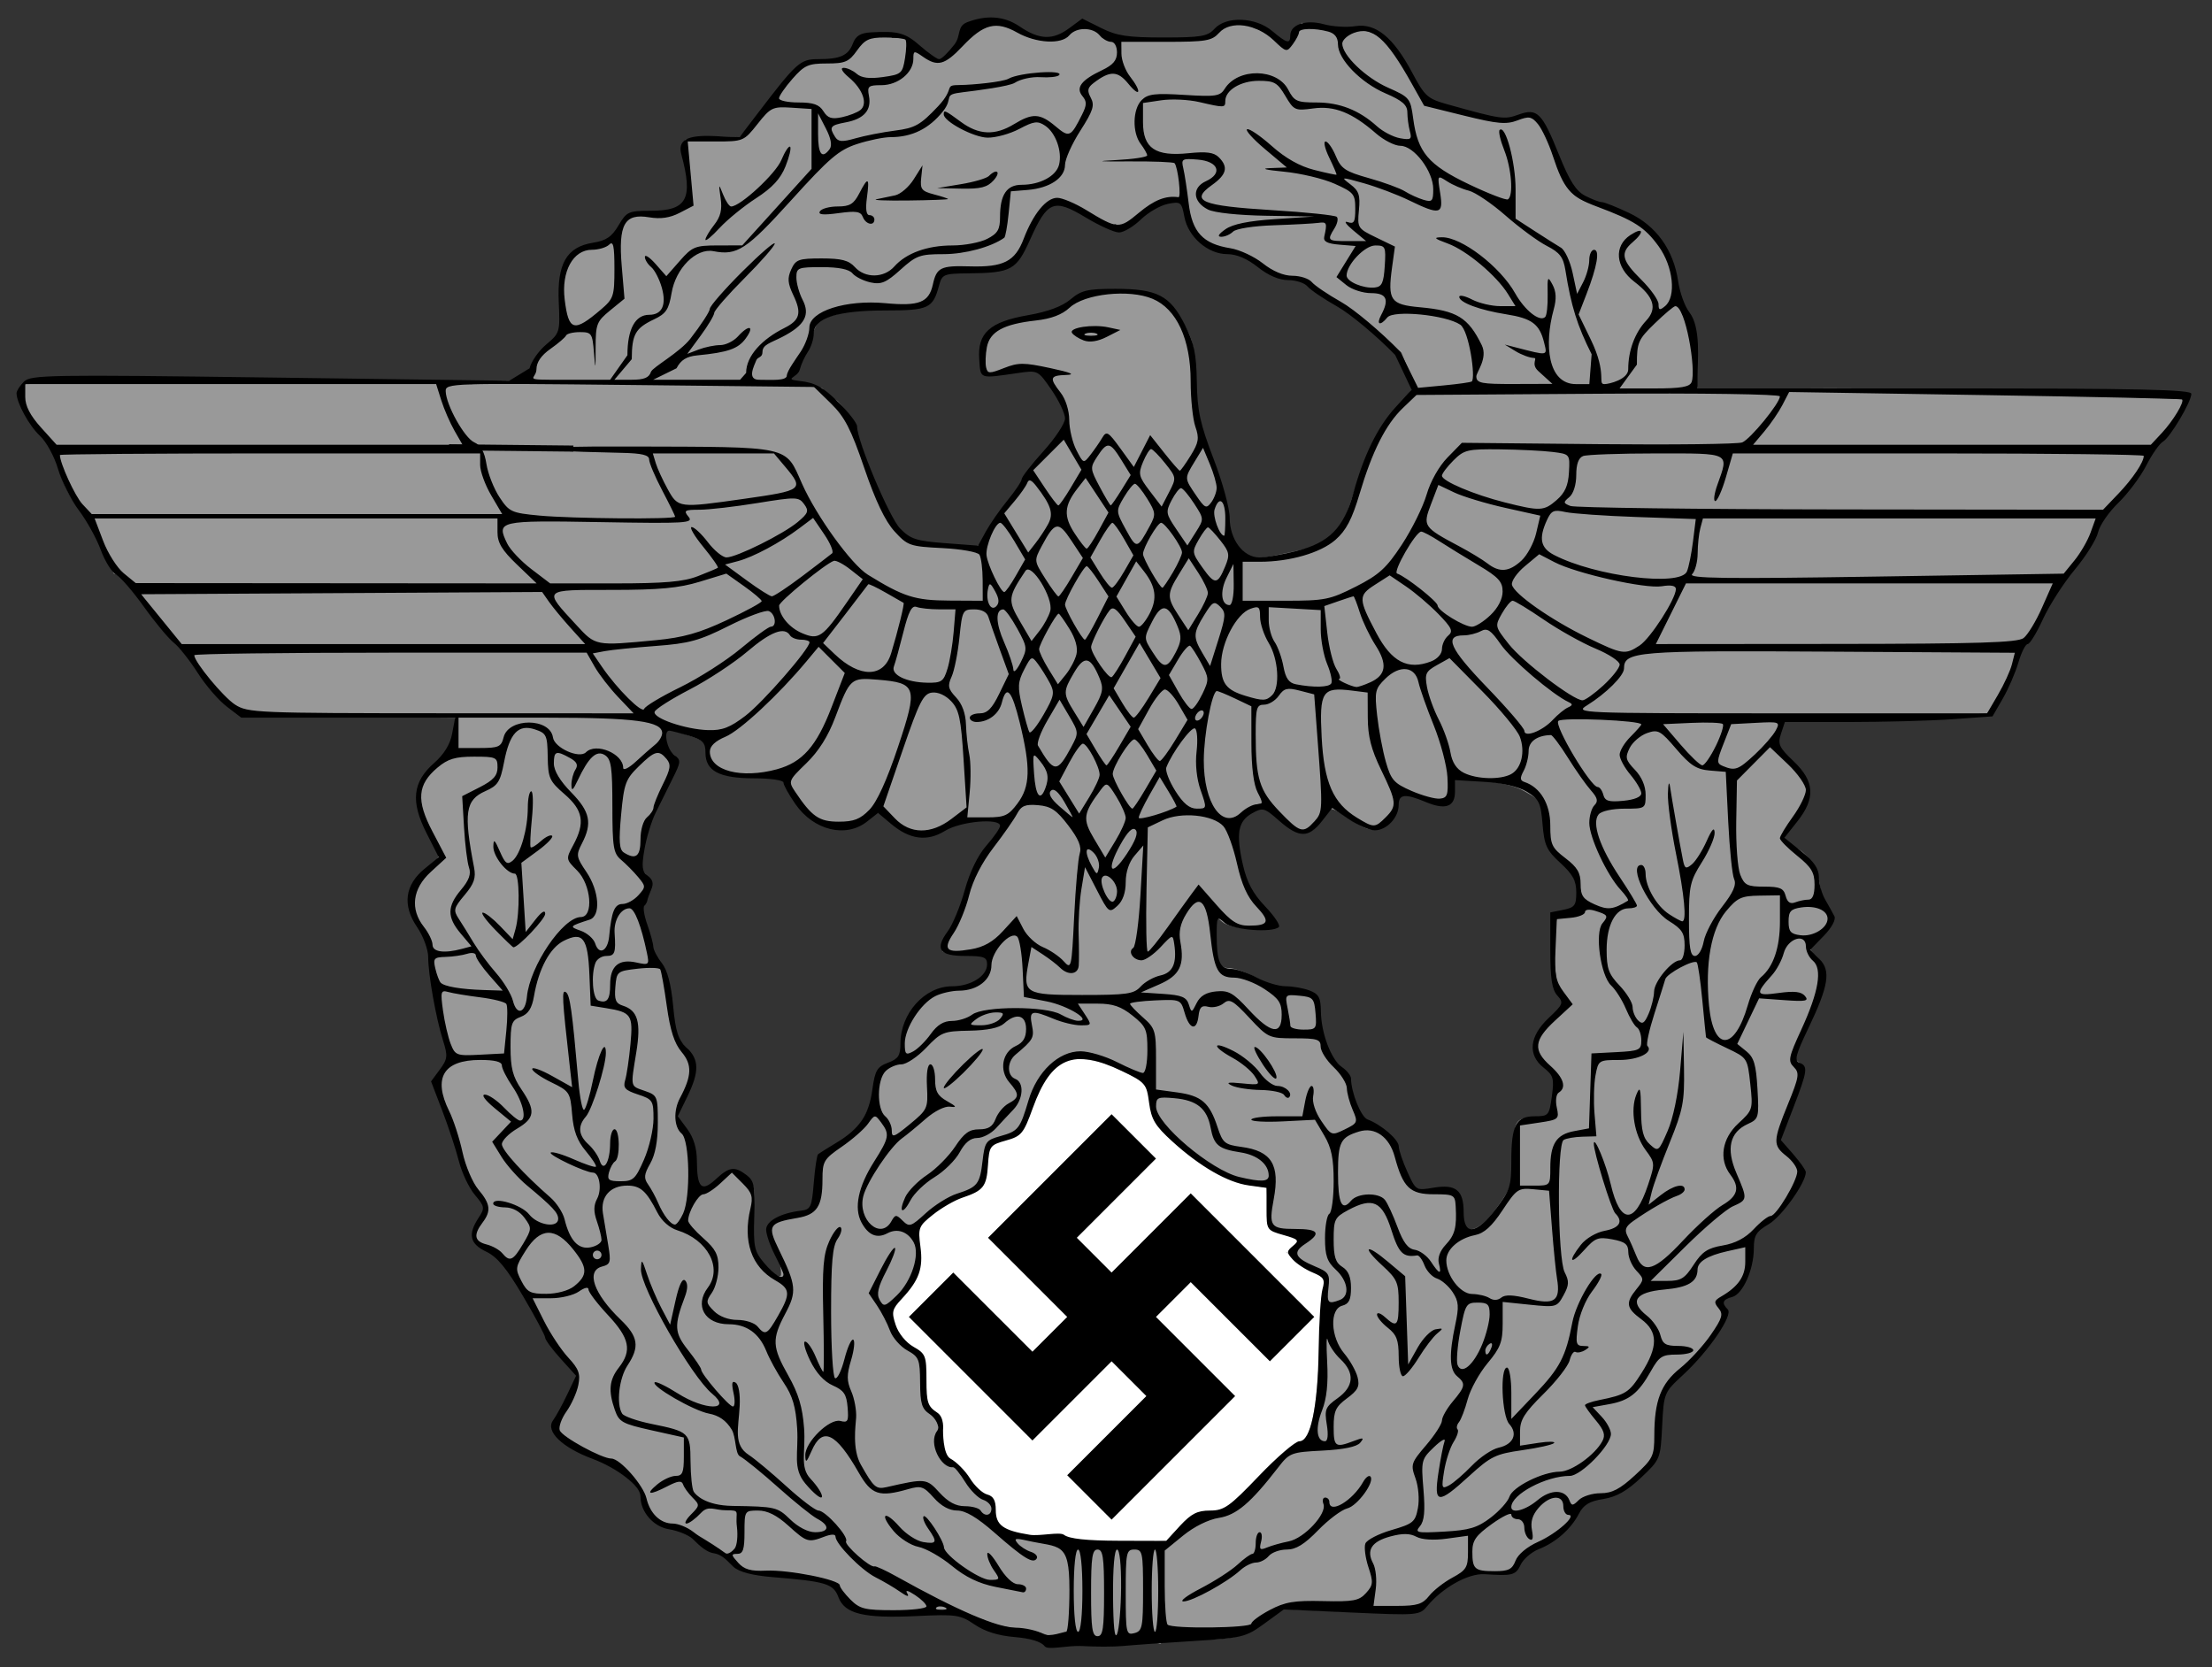
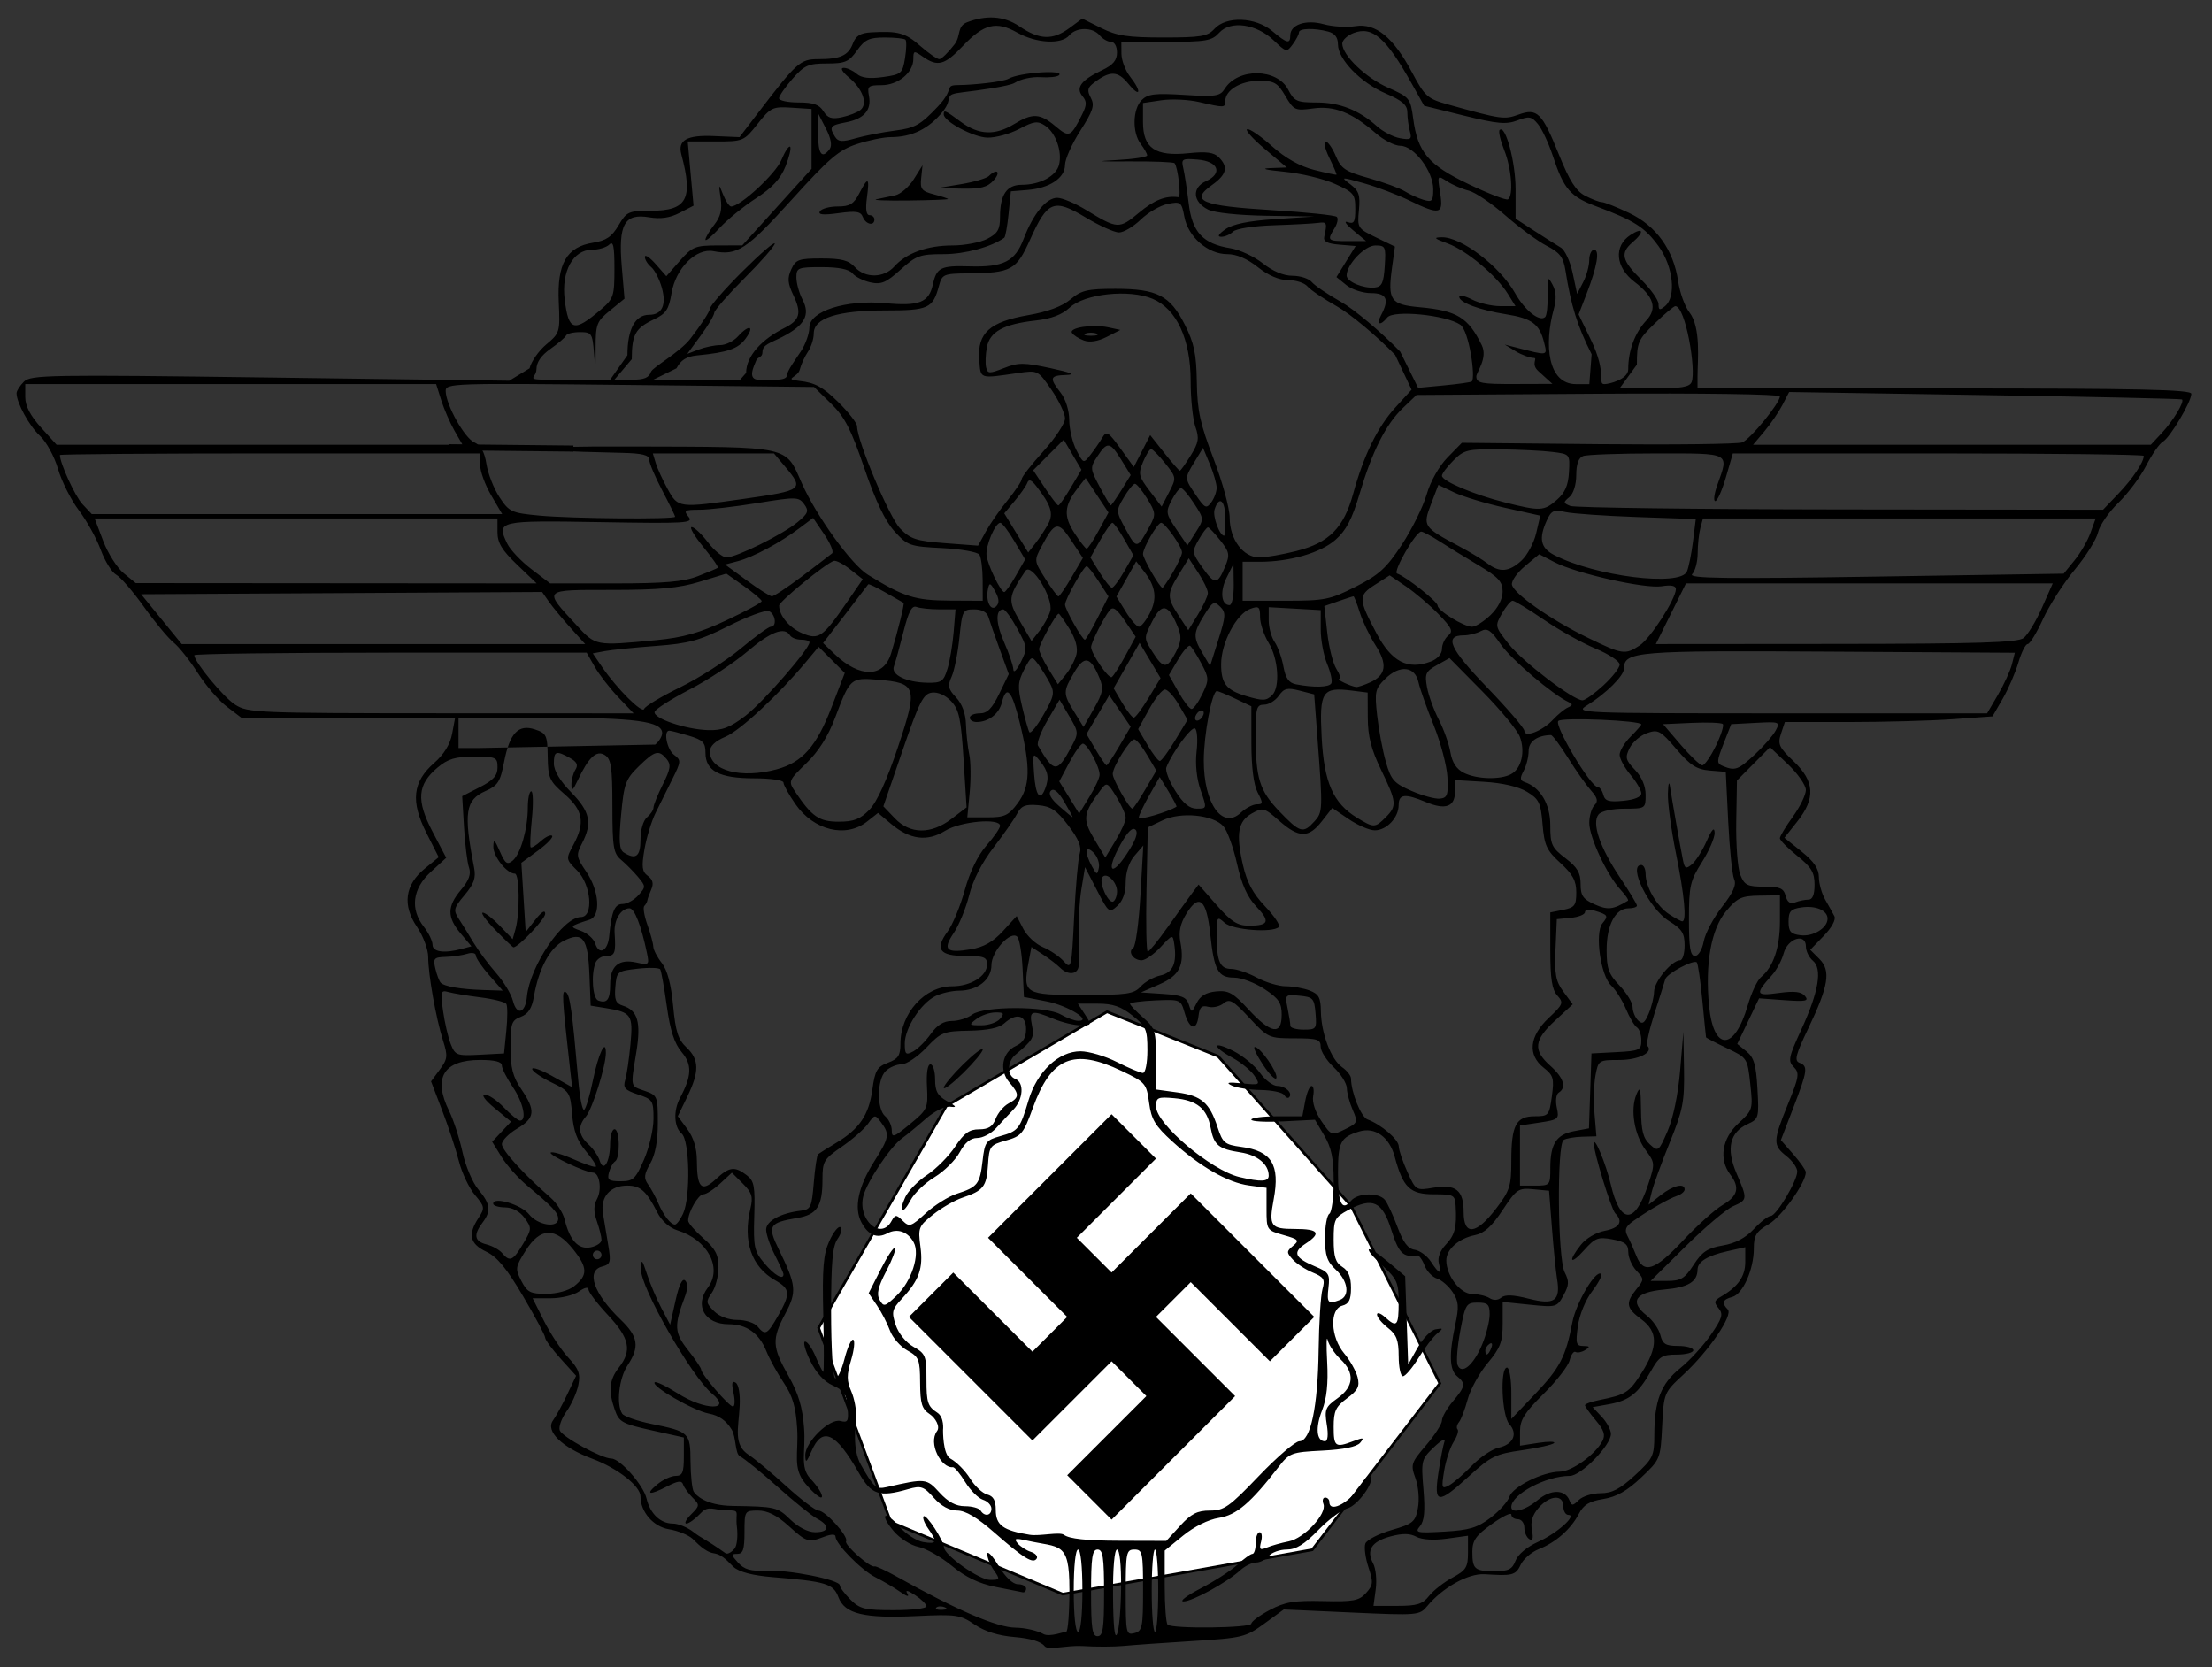
<svg xmlns="http://www.w3.org/2000/svg" width="610" height="459.811">
  <rect width="100%" height="100%" fill="#333333" stroke="none" />
  <g transform="translate(-613.949,-78.096) matrix(1.128,0,0,1.128,-33.801,-172.657) translate(1.118,-1.827) matrix(1.791,0,0,1.791,-778.553,-402.638) matrix(1.875,0,0,1.875,-306.112,-503.033)">
    <path d="m 646.365,528.581 -11.709,6.864 -9.287,16.151 5.249,14.132 12.517,5.249 18.17,-3.23 9.287,-12.113 -6.46,-12.921 -9.69,-10.902 z" fill="#fff" fill-rule="evenodd" stroke="#000" stroke-width=".194" />
-     <path d="m 655.408,456.935 -0.538,-0.115 -1.271,0.848 -1.715,0.069 h -0.049 l -3.814,0.148 -0.513,-0.197 -1.508,-0.02 c -0.618,-1.073 -1.235,-0.676 -1.853,-0.798 l -1.961,0.907 -0.355,-0.148 -0.089,0.069 -2.247,-0.653 -1.015,-0.382 -1.134,-0.158 -1.271,1.163 -1.853,1.646 -0.95,-0.471 c -0.565,0.491 -0.735,-1.442 -2.539,-1.146 -0.125,-0.104 -0.26,-0.195 -0.404,-0.276 l -1.636,0.296 -1.38,1.439 -2.494,0.207 -1.321,1.065 -3.883,4.485 -1.557,-0.039 h -0.03 l -1.222,0.02 -1.173,0.207 0.483,4.465 -1.705,0.789 -2.809,0.168 -1.005,1.646 -0.907,0.315 -2.129,0.907 -0.848,1.538 0.266,4.248 -1.538,1.163 -1.271,1.961 -1.318,0.344 v 0 0 l -2.131,0.062 -0.584,0.187 -15.006,-0.399 -17.517,0.394 v 0 c -0.466,1.023 -0.321,1.923 1.148,3.611 0.566,0.65 1.144,1.976 1.343,2.72 0.199,0.744 0.682,1.801 1.214,2.469 0.531,0.669 1.349,1.679 1.561,2.387 0.212,0.707 0.774,1.699 1.181,2.615 0.64,0.145 1.658,0.974 1.988,1.495 0.33,0.52 1.105,2.104 1.904,2.972 0.798,0.867 2.031,2.073 2.539,2.83 0.508,0.757 1.135,1.832 1.678,2.246 0.979,0.747 1.009,0.876 8.735,0.876 l 8.005,0.066 -0.108,1.144 c -0.142,0.757 -0.622,1.725 -1.416,2.48 -1.007,0.958 -1.12,1.178 -1.119,2.198 0.002,1.171 0.237,1.774 1.258,3.422 0.42,0.678 0.221,1.079 -0.755,1.881 -1.164,1.3 -1.635,2.454 -0.505,3.964 0.447,0.598 0.761,1.768 0.761,2.252 0,1.496 0.818,5.171 1.254,6.202 0.375,0.889 0.233,1.494 -0.383,2.11 -0.673,0.673 -0.229,0.595 -0.202,1.958 0.313,0.821 0.995,2.493 1.343,3.794 0.393,1.47 0.818,2.566 1.322,3.096 0.776,0.817 0.886,1.122 0.389,1.88 -0.814,1.242 -0.288,1.523 0.175,2.223 0.768,0.323 1.768,1.166 3.008,3.23 0.911,1.516 1.633,2.928 1.633,3.108 0,0.18 0.472,0.827 1.081,1.501 1.105,1.223 1.606,1.84 0.691,2.592 -0.267,0.648 -0.458,1.359 -0.712,1.551 -1.138,0.861 -0.284,2.292 2.403,3.263 1.642,0.593 3.425,2.128 3.477,3.011 0.047,0.798 0.688,1.798 1.337,1.798 0.311,0 1.188,0.285 2.003,0.718 0.772,0.551 1.364,1.094 2.253,1.106 l 1.498,1.4 1.754,0.424 4.859,0.572 0.936,0.808 1.232,1.34 4.771,0.069 0.059,-0.187 c 2.804,0.002 3.527,0.597 4.199,0.765 0.462,0.329 1.692,0.535 2.73,0.664 1.038,0.13 2.034,0.423 2.208,0.651 0.174,0.227 1.025,0.469 1.892,0.532 3.417,0.248 5.55,-0.373 5.993,-0.089 0.107,-0.173 1.315,-0.315 2.681,-0.315 2.764,0 3.741,-0.274 5.125,-1.439 l 0.946,-0.798 5.125,0.217 5.039,-0.129 0.599,-0.423 c 0.766,-1.169 2.839,-2.561 3.904,-2.327 1.138,0.25 2.492,0.061 2.739,-0.718 0.108,-0.339 0.796,-0.837 1.547,-1.124 0.976,-0.373 1.59,-0.904 2.228,-1.912 0.726,-1.148 1.097,-1.436 2.109,-1.607 1.348,-0.228 3.5,-1.787 4.041,-2.927 0.189,-0.398 0.345,-1.56 0.345,-2.592 0,-1.871 0.005,-1.89 2.06,-4.13 2.251,-2.453 3.175,-3.907 2.671,-4.219 -0.456,-0.282 -0.387,-0.789 0.108,-0.789 0.84,0 1.549,-1.248 1.745,-3.065 0.171,-1.591 0.313,-1.868 1.084,-2.237 0.913,-0.437 2.72,-2.998 2.73,-3.864 0.003,-0.271 -0.398,-0.882 -0.897,-1.36 l -0.907,-0.867 0.907,-2.425 c 1.039,-2.782 0.946,-3.024 0.434,-3.42 -0.412,-0.158 -0.397,-0.318 0.128,-1.173 0.817,-1.329 1.922,-4.291 1.922,-5.155 6e-5,-0.384 -0.283,-0.957 -0.631,-1.281 -0.631,-0.587 -0.63,-0.597 0.315,-1.439 1.053,-0.938 1.181,-1.512 0.473,-2.099 -0.26,-0.216 -0.472,-0.624 -0.473,-0.907 -0.005,-1.362 -0.671,-2.773 -1.567,-3.302 -1.154,-0.682 -1.723,-0.963 -0.168,-2.228 1.382,-1.591 0.887,-3.071 -0.699,-4.166 -0.911,-0.885 -0.71,-1.473 -0.542,-2.142 l 0.207,-0.818 h 7.382 l 7.49,-0.566 0.839,-0.923 c 0.519,-0.818 1.078,-1.978 1.242,-2.573 0.164,-0.594 0.565,-1.379 0.887,-1.745 0.322,-0.366 0.854,-1.299 1.183,-2.08 0.329,-0.781 1.155,-2.058 1.833,-2.839 0.679,-0.781 1.506,-2.058 1.843,-2.839 0.337,-0.781 1.185,-1.97 1.883,-2.641 0.697,-0.672 1.524,-1.829 1.843,-2.573 0.319,-0.744 0.777,-1.47 1.015,-1.616 0.648,-0.397 1.749,-2.082 1.991,-3.046 v 0 l -17.626,-0.633 c -13.34,-0.479 -17.736,0.33 -18.005,-0.149 -0.068,-0.217 -0.213,-1.366 -0.315,-1.988 -0.103,-0.621 -0.153,-2.319 -0.732,-3.281 -0.579,-0.962 -0.508,-3.484 -1.057,-3.803 -0.433,-2.71 -2.968,-3.634 -5.643,-4.399 -2.3,-0.658 -2.058,-2.288 -2.912,-4.523 -0.458,-1.198 -1.646,-2.112 -2.115,-1.687 -0.487,-0.307 -0.265,-0.137 -1.197,0.136 -0.82,0.24 -2.092,-0.343 -4.027,-0.816 -1.388,-0.339 -2.252,-1.255 -2.449,-1.407 -0.197,-0.152 -0.477,-0.94 -1.147,-2.087 -1.478,-2.528 -3.101,-2.262 -4.674,-2.409 -0.636,0.103 -1.786,-0.16 -2.563,-0.355 -0.814,2.101 -0.925,1.545 -1.794,1.352 -0.519,-0.368 -1.038,-0.883 -1.557,-0.921 l -0.725,-0.376 c 0,0 -0.424,0.048 -1.581,0.181 z m -3.426,12.432 c 0,0 0.455,1.989 0.493,2.139 0.081,0.497 2.398,1.8 2.366,1.538 l 2.03,0.641 2.247,1.39 1.725,0.306 6.949,5.214 1.124,2.74 c 0,-0.013 0.07,-0.188 -0.377,-0.042 l -0.874,1.179 c -1.21,1.149 -2.104,3.309 -3.301,6.205 -0.972,3.077 -1.364,3.755 -4.169,4.349 -2.704,0.573 -3.273,0.795 -4.014,-0.051 -0.473,-0.331 -1.054,-1.045 -1.202,-2.31 0.149,-0.928 -0.43,-3.127 -1.114,-4.925 -1.082,-2.847 -1.234,-3.566 -1.183,-5.589 0.052,-2.049 -0.045,-2.503 -0.838,-3.834 -1.177,-1.976 -2.156,-2.291 -5.075,-2.291 -2.001,0 -2.217,0.213 -2.974,0.836 -0.564,0.464 -1.824,0.938 -3.264,1.203 -2.881,0.531 -3.241,0.777 -3.099,2.754 0.109,1.52 -0.561,1.627 2.457,1.185 1.311,-0.192 1.589,-0.674 2.537,0.821 0.528,0.832 1.056,2.66 1.056,2.66 0,0 -0.782,1.428 -1.607,2.353 -1.141,1.205 -2.281,3.173 -4.009,5.977 -0.56,0.909 -1.166,1.162 -3.566,0.96 -3.089,-0.261 -3.616,-1.224 -5.164,-5.515 -0.631,-1.749 -1.146,-3.31 -1.153,-3.469 -0.007,-0.16 -0.558,-0.91 -1.222,-1.666 -1.725,-1.03 -0.493,-0.891 -1.725,-1.03 -1.015,-0.114 -1.883,-0.487 -1.971,-0.843 v 0 l 1.439,-2.119 0.897,-1.971 2.533,-0.69 c 0.264,-0.007 0.518,-0.019 0.808,-0.02 1.583,-0.003 3.068,-0.118 3.302,-0.266 0.015,-0.01 0.033,-0.026 0.049,-0.039 l 1.064,-0.039 c 0,4e-5 0.826,-1.835 1.163,-2.326 h 0.798 c 1.271,0 2.154,-0.12 2.789,-0.434 0.65,-0.046 1.518,-0.108 1.518,-0.108 l 1.212,-2.237 0.917,-1.301 -0.197,-0.237 0.68,-0.453 0.02,-0.03 0.01,0.01 0.867,-0.582 c 0,0 3.077,1.527 3.874,1.922 0.044,-0.032 0.084,-0.065 0.128,-0.099 l 0.503,0.187 2.168,-1.163 0.729,-0.808 1.646,-0.079 z m -37.48,38.701 c 0.271,-0.004 0.82,0.224 1.297,0.37 0.968,0.297 1.483,0.489 1.483,1.222 0,1.324 0.685,1.863 3.209,1.863 1.176,0 2.096,0.146 2.254,0.197 0,0 1.654,2.595 2.356,2.986 0.974,0.543 2.491,0.692 3.512,0.089 0.45,-0.92 0.918,-0.975 2.09,-0.179 1.444,0.982 2.823,1.544 3.913,0.691 0.796,-0.623 3.736,-0.923 4.049,-0.417 0.086,0.139 -0.495,1.005 -1.091,1.758 -0.596,0.753 -1.169,1.915 -1.353,2.628 -0.615,2.384 -0.75,2.657 -1.456,3.608 -0.222,1.286 -1.082,1.436 0.722,1.405 3.837,-0.066 2.473,2.152 -0.404,2.607 -2.266,0.358 -3.376,1.759 -3.607,3.564 -0.133,1.041 -0.101,1.441 -0.825,1.788 -0.682,0.327 -0.961,0.683 -1.216,1.945 -0.372,1.842 -1.305,3.284 -2.947,4.281 -1.098,0.667 -1.204,0.576 -1.354,2.45 -0.145,1.824 -0.219,2.115 -0.946,2.202 -1.201,0.142 -2.295,0.577 -2.477,1.051 -0.09,0.234 0.122,1.107 0.545,1.942 0.423,0.835 0.373,1.553 0.373,1.597 0.005,0.277 -0.611,-0.01 -1.015,-0.473 -1.036,-1.188 -1.241,-1.989 -1.025,-4.002 0.194,-1.809 0.146,-2.048 -0.513,-2.661 -0.909,-0.847 -1.152,-0.454 -2.046,0.385 -0.955,0.897 -1.841,0.532 -1.709,-1.578 0.058,-0.933 -0.22,-1.745 -0.641,-2.336 l -0.651,-0.907 0.651,-1.409 c 0.841,-1.847 0.811,-2.84 -0.108,-3.726 -0.594,-0.572 -0.793,-1.18 -0.956,-2.927 -0.134,-1.433 -0.425,-2.511 -0.828,-3.065 -0.342,-0.47 -0.621,-1.078 -0.621,-1.35 0,-0.273 -0.202,-0.985 -0.453,-1.587 -0.251,-0.602 -0.34,-1.094 -0.197,-1.094 0.143,0 0.344,-0.447 0.453,-0.996 0.141,-0.703 0.05,-1.173 -0.315,-1.577 -0.422,-0.467 -0.45,-0.656 -0.128,-1.045 0.066,-0.334 0.188,-0.927 0.095,-1.284 -0.105,-0.401 0.442,-1.421 1.206,-2.915 1.358,-2.655 1.465,-3.159 0.759,-3.43 -0.504,-0.194 -0.718,-1.277 -0.279,-1.548 0.036,-0.022 0.007,-0.093 0.194,-0.123 z m 57.015,3.583 2.099,0.128 c 1.318,0.084 2.492,0.368 3.154,0.759 0.973,0.574 1.516,0.742 1.516,2.208 0,1.414 -0.24,1.51 0.771,2.464 0.8,0.755 1.417,1.59 1.532,2.442 0.153,1.139 -0.162,1.45 -1.062,1.63 -0.75,0.15 -0.25,-0.222 -0.421,0.558 -0.302,1.375 -0.228,4.873 0.353,5.523 0.438,0.49 0.214,0.857 -0.825,1.837 -1.378,1.3 -1.469,2.091 -0.342,3.271 0.651,0.681 0.711,1.345 0.558,2.478 -0.17,1.257 -0.476,1.34 -1.413,1.34 -1.468,0 -1.458,0.317 -1.458,2.772 0,2.006 -0.263,2.448 -1.303,3.864 -1.424,1.94 -2.521,1.938 -2.529,0.216 -0.007,-1.756 -0.345,-1.832 -1.863,-1.629 -1.104,0.148 -1.606,-0.036 -2.113,-0.68 -0.327,-0.416 -0.465,-1.416 -0.578,-2.018 -0.195,-1.038 -1.55,-2.211 -2.379,-2.211 -0.431,0 -0.809,-0.987 -1.071,-2.363 -0.114,-0.601 -0.571,-1.468 -1.015,-1.932 -0.831,-0.868 -1.367,-2.534 -1.38,-4.278 -0.436,-0.896 -0.418,-1.106 -2.247,-1.106 -0.68,0 -1.767,-0.547 -2.415,-0.894 -0.647,-0.347 -1.48,-0.631 -1.853,-0.631 -0.764,0 -1.058,-0.728 -1.064,-2.651 -0.004,-1.173 0.032,-1.207 0.582,-0.71 0.583,0.528 3.494,0.754 3.943,0.306 0.119,-0.12 -0.331,-0.794 -1.005,-1.498 -0.966,-1.009 -1.307,-1.692 -1.616,-3.213 -0.463,-2.273 0.108,-3.74 1.194,-4.153 0.668,-0.254 0.67,0.221 1.582,1.021 1.421,1.247 2.412,1.416 3.059,0.165 0.512,-0.99 0.571,-1.189 2.09,-0.138 0.46,0.318 1.183,0.779 1.607,0.779 0.868,0 1.814,-0.886 1.814,-1.695 0,-0.796 0.665,-1.174 1.784,-0.595 1.313,0.679 2.317,0.608 2.317,-0.509 v -0.858 z m -27.578,20.373 c 0.101,-0.006 0.209,-0.003 0.315,0 0.851,0.021 1.863,0.181 2.977,0.737 1.614,0.805 2.072,1.022 2.289,2.323 0.271,1.626 0.963,2.326 3.519,4.417 1.188,0.812 2.406,1.223 3.29,1.621 l 1.646,0.277 0.1,1.484 c 0.104,1.534 -0.473,1.001 0.899,1.668 1.075,0.305 1.845,0.897 1.086,1.622 -0.471,0.391 -0.955,-0.484 -0.458,0.065 0.297,0.328 1.255,0.732 1.699,0.95 0.546,0.268 1.017,0.952 0.938,1.37 -0.064,0.34 -0.37,2.36 -0.42,4.441 -0.104,4.293 -0.684,7.029 -1.461,7.029 -0.278,0 -1.353,1.1 -2.733,2.488 -2.127,2.14 -3.054,2.594 -3.938,2.594 -0.771,0 -1.186,0.07 -2.002,0.886 l -1.011,1.104 -3.391,0.137 c -1.212,0.315 -3.206,0.227 -3.917,0.103 v 0 l -2.622,-0.404 -2.366,-0.769 -0.375,-1.804 -2.119,-1.961 -1.879,-1.843 0.065,-2.366 0.138,-0.168 c -0.107,-0.117 -0.231,-0.225 -0.384,-0.325 -0.702,-0.46 -0.789,-0.734 -0.789,-2.494 0,-1.891 -0.066,-1.843 -0.958,-2.213 -0.627,-0.26 -1.025,-0.891 -1.269,-1.631 -0.343,-1.039 -0.3,-1.165 0.7,-2.198 0.972,-1.004 1.056,-1.246 1.045,-3.026 -0.011,-1.768 0.073,-2.019 0.946,-2.799 0.527,-0.471 1.469,-1.014 2.099,-1.202 1.484,-0.445 1.79,-0.841 1.912,-2.523 0.095,-1.315 0.161,-1.408 1.331,-1.735 1.143,-0.319 1.29,-0.49 1.961,-2.356 0.398,-1.107 1.034,-2.35 1.419,-2.76 0.424,-0.451 1.005,-0.7 1.715,-0.739 z" fill="#999" />
-     <path d="m 644.57,574.76 c -1.125,-0.075 -2.502,0.335 -2.754,0.003 -0.248,-0.328 -1.034,-0.566 -2.179,-0.661 -1.186,-0.098 -2.17,-0.406 -2.915,-0.912 -1.048,-0.711 -1.338,-0.753 -4.222,-0.617 -3.839,0.182 -5.229,-0.153 -5.689,-1.369 -0.373,-0.987 -0.889,-1.145 -4.793,-1.465 -1.454,-0.119 -2.423,-0.371 -2.839,-0.737 -0.347,-0.306 -0.762,-0.895 -1.434,-0.998 -0.672,-0.102 -1.258,-0.786 -1.562,-1.062 -0.304,-0.275 -1.073,-0.585 -1.71,-0.688 -1.138,-0.185 -2.075,-1.264 -2.075,-2.391 0,-0.749 -1.672,-2.058 -3.496,-2.737 -2.218,-0.826 -3.439,-2.014 -2.872,-2.793 0.215,-0.296 0.682,-1.148 1.036,-1.895 l 0.645,-1.357 -1.126,-1.246 c -0.619,-0.685 -1.126,-1.374 -1.126,-1.531 0,-0.157 -0.723,-1.513 -1.607,-3.015 -1.194,-2.028 -1.883,-2.862 -2.681,-3.242 -1.196,-0.57 -1.354,-1.252 -0.568,-2.451 0.478,-0.73 0.464,-0.822 -0.264,-1.687 -0.423,-0.503 -0.946,-1.606 -1.16,-2.45 -0.215,-0.844 -0.759,-2.497 -1.209,-3.672 l -0.818,-2.137 0.635,-0.859 c 0.572,-0.774 0.595,-0.985 0.235,-2.121 -0.514,-1.621 -1.079,-4.802 -1.079,-6.077 0,-0.548 -0.365,-1.528 -0.815,-2.189 -1.077,-1.582 -0.882,-3.061 0.559,-4.24 l 1.022,-0.836 -0.897,-1.772 c -1.161,-2.295 -1.004,-3.709 0.562,-5.083 0.716,-0.628 1.166,-1.359 1.311,-2.129 l 0.22,-1.173 h -7.784 -7.784 l -1.066,-0.813 c -0.586,-0.447 -1.533,-1.547 -2.104,-2.444 -0.571,-0.897 -1.36,-1.891 -1.753,-2.207 -0.393,-0.317 -1.368,-1.49 -2.165,-2.608 -0.798,-1.118 -1.708,-2.17 -2.022,-2.338 -0.314,-0.168 -0.819,-0.982 -1.123,-1.808 -0.303,-0.826 -1.02,-2.122 -1.593,-2.879 -0.573,-0.757 -1.255,-2.112 -1.517,-3.011 -0.263,-0.904 -0.85,-1.979 -1.314,-2.408 -0.779,-0.719 -1.704,-2.405 -1.704,-3.107 0,-0.167 0.241,-0.544 0.535,-0.838 0.496,-0.496 1.806,-0.518 17.935,-0.302 l 17.4,0.233 1.478,-0.903 c 0.119,-0.497 0.669,-1.282 1.222,-1.744 0.98,-0.82 1.003,-0.899 0.903,-3.066 -0.13,-2.809 0.568,-4.024 2.489,-4.332 0.962,-0.154 1.37,-0.43 1.861,-1.262 0.592,-1.003 0.729,-1.065 2.351,-1.065 2.634,0 3.099,-0.857 2.225,-4.1 -0.28,-1.038 0.395,-1.422 2.35,-1.339 l 1.884,0.08 1.36,-1.781 c 2.8,-3.665 3.061,-3.899 4.363,-3.899 1.62,0 2.196,-0.261 2.533,-1.147 0.21,-0.553 0.55,-0.76 1.316,-0.803 1.982,-0.111 2.495,0.03 3.585,0.987 0.603,0.53 1.227,0.963 1.385,0.963 0.159,0 0.662,-0.489 1.118,-1.087 0.471,-0.617 0.15,-1.31 0.913,-1.601 1.323,-0.505 2.627,-0.5 3.804,0.299 1.463,0.993 2.423,1.026 3.643,0.124 l 0.931,-0.688 1.378,0.688 c 1.14,0.569 1.922,0.688 4.527,0.688 2.749,0 3.222,-0.08 3.72,-0.631 0.851,-0.94 2.991,-0.86 4.2,0.158 1.08,0.909 1.319,0.968 1.319,0.327 0,-0.795 1.139,-1.179 2.437,-0.82 0.641,0.177 1.677,0.24 2.3,0.141 1.484,-0.237 2.765,0.809 4.134,3.377 0.928,1.742 1.113,1.906 2.609,2.324 3.878,1.084 4.095,1.115 5.13,0.741 1.371,-0.496 1.712,-0.158 2.956,2.927 0.767,1.904 1.235,2.635 1.907,2.983 0.489,0.253 1.035,0.46 1.212,0.46 0.177,0 1.071,0.355 1.987,0.789 1.973,0.935 3.231,2.688 3.566,4.971 0.121,0.826 0.487,1.84 0.813,2.254 0.868,1.103 0.597,3.571 0.597,4.628 v 0.92 h 17.978 c 14.174,0 17.977,0.083 17.974,0.394 -0.006,0.589 -1.557,3.195 -2.075,3.487 -0.248,0.14 -0.792,0.92 -1.209,1.735 -0.417,0.814 -1.331,2.035 -2.032,2.714 -0.701,0.678 -1.365,1.645 -1.476,2.148 -0.11,0.503 -0.872,1.722 -1.692,2.709 -0.82,0.987 -1.863,2.611 -2.319,3.608 -0.455,0.997 -0.955,1.814 -1.111,1.814 -0.156,0 -0.46,0.603 -0.676,1.34 -0.216,0.737 -0.728,1.922 -1.139,2.633 l -0.746,1.292 -2.902,0.206 c -1.596,0.113 -4.997,0.206 -7.558,0.206 h -4.656 l -0.285,0.855 c -0.251,0.753 -0.141,0.992 0.92,2.001 1.536,1.461 1.611,2.691 0.268,4.386 l -0.937,1.183 1.252,1.006 c 0.898,0.721 1.254,1.248 1.257,1.859 0.003,0.469 0.21,1.207 0.461,1.641 0.251,0.434 0.551,0.975 0.668,1.204 0.125,0.245 -0.191,0.831 -0.773,1.431 l -0.985,1.016 0.668,0.668 c 0.852,0.852 0.672,1.961 -0.828,5.089 -0.897,1.871 -1.011,2.319 -0.629,2.465 0.642,0.246 0.599,0.567 -0.441,3.271 l -0.908,2.36 0.908,1.036 c 0.499,0.57 0.908,1.155 0.908,1.301 0,0.769 -1.749,3.222 -2.695,3.78 -0.919,0.542 -1.09,0.819 -1.09,1.768 0,1.533 -0.801,3.333 -1.573,3.535 -0.702,0.184 -0.793,0.439 -0.324,0.908 0.409,0.409 -1.373,3.021 -3.241,4.752 -1.405,1.302 -1.414,1.324 -1.536,3.734 -0.122,2.407 -0.133,2.435 -1.54,3.764 -1.023,0.967 -1.787,1.398 -2.745,1.551 -1.014,0.162 -1.435,0.417 -1.778,1.077 -0.581,1.116 -1.676,2.082 -2.913,2.57 -0.541,0.213 -1.141,0.733 -1.334,1.155 -0.364,0.799 -0.702,0.786 -2.618,0.672 -1.233,-0.073 -3.098,1.025 -4.162,2.309 -0.572,0.69 -0.668,0.699 -5.52,0.48 l -4.937,-0.222 -1.419,1.033 c -1.353,0.985 -1.597,1.044 -5.204,1.267 -2.082,0.129 -4.353,0.289 -5.047,0.356 -0.694,0.067 -2.042,0.07 -2.996,0.007 z m 2.817,-4.269 c 0.013,-1.644 -0.105,-2.76 -0.293,-2.76 -0.192,0 -0.307,1.326 -0.293,3.391 0.015,2.188 0.118,3.167 0.293,2.76 0.149,-0.347 0.281,-1.873 0.293,-3.391 z m -1.239,0.394 c 0,-2.593 -0.084,-3.154 -0.473,-3.154 -0.389,0 -0.473,0.561 -0.473,3.154 0,2.593 0.084,3.154 0.473,3.154 0.389,0 0.473,-0.561 0.473,-3.154 z m 2.839,-0.194 c 0,-2.749 -0.045,-2.96 -0.631,-2.96 -0.588,0 -0.631,0.21 -0.631,3.125 0,2.969 0.031,3.116 0.631,2.96 0.574,-0.15 0.631,-0.43 0.631,-3.125 z m -5.362,-0.11 c 0,-3.479 -0.698,-2.962 -3.081,-3.5 -0.864,-0.195 -0.984,-0.161 -0.689,0.195 0.197,0.237 0.631,0.517 0.964,0.623 0.334,0.106 0.525,0.325 0.425,0.486 -0.254,0.41 -0.934,-0.007 -3.079,-1.887 -1.261,-1.106 -2.105,-1.606 -2.708,-1.606 -0.572,0 -1.163,-0.322 -1.703,-0.928 -0.744,-0.835 -0.932,-0.898 -1.864,-0.631 -2.119,0.608 -2.678,0.421 -3.604,-1.201 -1.676,-2.936 -2.648,-3.382 -3.432,-1.577 -0.374,0.86 -0.448,0.911 -0.458,0.315 -0.017,-0.955 1.769,-2.705 2.558,-2.498 0.544,0.142 0.607,0.021 0.523,-0.996 -0.079,-0.95 -0.272,-1.235 -1.077,-1.59 -0.636,-0.28 -1.216,-0.917 -1.652,-1.814 -0.369,-0.76 -0.533,-1.382 -0.364,-1.382 0.169,0 0.515,0.497 0.768,1.104 0.254,0.607 0.504,1.104 0.556,1.104 0.052,3.1e-4 0.051,-1.874 -0.003,-4.166 -0.079,-3.393 0.003,-4.387 0.438,-5.354 0.295,-0.653 0.659,-1.111 0.81,-1.018 0.151,0.093 0.06,0.476 -0.202,0.85 -0.373,0.532 -0.476,1.692 -0.476,5.323 0,2.553 0.129,4.722 0.286,4.819 0.157,0.097 0.466,-0.526 0.686,-1.385 0.22,-0.859 0.509,-1.494 0.643,-1.412 0.133,0.082 0.062,0.749 -0.158,1.482 -0.327,1.086 -0.324,1.508 0.013,2.279 0.227,0.52 0.386,1.379 0.353,1.909 -0.037,0.594 -0.296,2.294 0.342,3.423 0.94,1.666 1.109,1.813 1.879,1.638 2.843,-0.647 2.899,-0.641 3.848,0.398 0.63,0.69 1.193,0.991 1.851,0.991 0.52,0 1.033,0.142 1.14,0.315 0.289,0.468 0.789,0.382 0.789,-0.136 0,-0.249 -0.277,-0.54 -0.615,-0.647 -0.338,-0.107 -0.918,-0.685 -1.287,-1.283 -0.37,-0.598 -0.777,-1.102 -0.902,-1.088 -0.851,0.096 -1.819,-1.749 -1.154,-2.633 0.248,-0.329 -0.134,-0.965 -0.524,-1.223 -0.585,-0.389 -0.7,-0.761 -0.71,-2.299 -0.01,-1.696 -0.081,-1.873 -0.933,-2.347 -0.507,-0.282 -1.075,-0.932 -1.262,-1.446 -0.187,-0.514 -0.612,-1.336 -0.944,-1.827 l -0.605,-0.893 0.875,-1.728 c 0.481,-0.951 0.949,-1.654 1.039,-1.564 0.09,0.09 -0.195,0.85 -0.634,1.69 -0.602,1.151 -0.72,1.665 -0.481,2.092 0.293,0.523 0.385,0.5 1.236,-0.315 1.091,-1.045 1.717,-2.989 1.245,-3.869 -0.421,-0.787 -1.191,-1.056 -1.913,-0.669 -0.763,0.408 -1.392,0.147 -1.892,-0.788 -0.56,-1.047 -0.238,-2.6 0.917,-4.421 1.108,-1.747 1.154,-2.001 0.518,-2.852 -0.449,-0.601 -0.467,-0.6 -0.96,0.092 -0.277,0.387 -1.135,1.139 -1.908,1.671 -1.313,0.904 -1.405,1.06 -1.405,2.392 0,1.938 -0.399,2.55 -1.816,2.79 -2.089,0.353 -2.213,0.559 -1.369,2.283 1.282,2.619 1.33,3.085 0.481,4.682 -0.993,1.868 -0.966,2.419 0.223,4.525 0.735,1.302 1.027,2.278 1.141,3.81 0.13,1.742 -0.332,2.844 0.467,3.688 0.519,0.549 0.893,1.145 0.83,1.325 -0.063,0.18 -0.606,-0.26 -1.207,-0.978 -0.952,-1.137 -0.479,-2.203 -0.593,-4.006 -0.1,-1.581 -0.331,-2.368 -0.979,-3.331 -0.467,-0.694 -1.036,-1.729 -1.264,-2.299 -0.522,-1.302 -1.441,-1.959 -2.742,-1.959 -1.739,0 -2.51,-1.352 -1.519,-2.662 1.085,-1.435 -0.005,-3.488 -2.218,-4.177 -0.575,-0.179 -1.146,-0.688 -1.456,-1.297 -0.797,-1.566 -1.233,-1.956 -2.187,-1.956 -1.25,0 -1.971,0.821 -1.774,2.022 0.088,0.536 0.262,1.585 0.388,2.333 0.205,1.22 0.159,1.377 -0.446,1.535 -1.199,0.313 -0.618,1.981 1.348,3.871 1.285,1.235 1.396,1.975 0.5,3.329 -0.623,0.941 -0.832,2.828 -0.389,3.512 0.127,0.197 1.083,0.531 2.124,0.744 2.769,0.565 2.837,0.63 2.852,2.743 0.007,1.011 0.112,1.998 0.232,2.193 0.136,0.22 0.821,1.005 2.825,1.036 3.127,0.049 3.269,0.082 4.198,0.983 0.583,0.566 1.297,0.932 1.814,0.932 1.037,0 1.105,-0.474 0.143,-0.987 -0.39,-0.208 -1.672,-1.24 -2.848,-2.292 -1.176,-1.052 -2.424,-2.066 -2.774,-2.253 -0.349,-0.187 -0.269,-1.405 -0.592,-1.937 -0.404,-0.664 -0.924,-1.029 -1.665,-1.168 -1.119,-0.21 -4.219,-2 -3.943,-2.277 0.087,-0.087 0.841,0.275 1.675,0.805 1.99,1.262 4.018,1.277 2.501,0.019 -1.501,-1.246 -5.222,-7.757 -5.176,-9.057 0.028,-0.797 0.071,-0.76 0.447,0.381 0.229,0.694 0.7,1.801 1.047,2.46 l 0.631,1.198 0.394,-1.761 c 0.257,-1.147 0.502,-1.653 0.702,-1.452 0.201,0.201 0.192,0.617 -0.027,1.193 -0.795,2.098 -0.764,2.608 0.233,3.867 0.526,0.665 0.957,1.304 0.957,1.421 0,0.333 2.02,2.681 2.312,2.688 0.144,0.003 0.164,-0.438 0.045,-0.98 -0.157,-0.717 -0.115,-0.923 0.154,-0.756 0.219,0.135 0.339,0.833 0.293,1.701 -0.087,1.65 -0.479,2.822 0.666,3.562 0.434,0.28 1.662,1.306 2.731,2.279 1.068,0.973 2.12,1.77 2.337,1.77 0.505,0 2.218,1.902 2.012,2.235 -0.156,0.252 1.773,1.958 2.067,1.827 0.087,-0.039 0.808,0.293 1.602,0.736 4.421,2.468 7.325,3.717 8.672,3.729 0.681,0.006 1.593,0.214 2.027,0.462 0.434,0.248 1.526,-0.175 1.656,-0.169 0.13,0.006 0.237,-1.403 0.237,-3.132 z m -5.377,-0.13 c -1.218,-0.246 -2.185,-0.712 -3.184,-1.535 -0.789,-0.65 -1.885,-1.271 -2.436,-1.381 -0.551,-0.11 -1.359,-0.626 -1.796,-1.145 -1.065,-1.266 -0.675,-1.566 0.42,-0.323 0.473,0.537 1.251,1.041 1.728,1.119 1.002,0.165 1.058,0.012 0.362,-0.982 -0.278,-0.397 -0.427,-0.799 -0.332,-0.894 0.187,-0.187 1.455,1.747 1.484,2.264 0.032,0.577 2.564,2.366 3.349,2.366 0.735,0 0.749,-0.034 0.281,-0.701 -0.27,-0.386 -0.485,-0.918 -0.479,-1.183 0.007,-0.265 0.376,0.121 0.821,0.859 0.496,0.822 1.04,1.34 1.407,1.34 0.329,0 0.599,0.142 0.599,0.315 0,0.173 -0.106,0.297 -0.237,0.275 -0.13,-0.022 -1.024,-0.2 -1.986,-0.394 z m 6.323,0.277 c 0,-1.787 -0.127,-2.996 -0.315,-2.996 -0.188,0 -0.315,1.209 -0.315,2.996 0,1.787 0.127,2.996 0.315,2.996 0.188,0 0.315,-1.209 0.315,-2.996 z m 5.52,-6.8e-4 c 0,-1.648 -0.106,-2.996 -0.237,-2.996 -0.13,7e-5 -0.237,1.348 -0.237,2.996 0,1.648 0.106,2.996 0.237,2.996 0.13,-2.1e-4 0.237,-1.349 0.237,-2.996 z m 6.781,2.398 c 0,-0.156 0.603,-0.603 1.34,-0.993 1.11,-0.588 1.777,-0.699 3.881,-0.649 2.206,0.053 2.618,-0.024 3.125,-0.585 0.523,-0.578 0.542,-0.777 0.176,-1.883 -0.224,-0.68 -0.325,-1.454 -0.223,-1.72 0.102,-0.266 0.958,-0.708 1.902,-0.983 1.578,-0.459 1.734,-0.588 1.924,-1.601 0.117,-0.625 0.041,-1.561 -0.177,-2.163 -0.364,-1.007 -0.325,-1.129 0.772,-2.411 0.636,-0.743 1.156,-1.553 1.156,-1.8 0,-0.247 0.355,-0.871 0.788,-1.387 0.918,-1.091 0.955,-1.304 0.315,-1.835 -0.558,-0.463 -0.599,-1.588 -0.136,-3.748 0.283,-1.32 0.254,-1.698 -0.186,-2.369 -0.288,-0.439 -0.802,-0.887 -1.143,-0.995 -0.341,-0.108 -0.751,-0.541 -0.911,-0.961 -0.16,-0.42 -0.4,-0.746 -0.534,-0.724 -1.015,0.165 -1.342,-0.157 -1.877,-1.849 -0.662,-2.092 -1.356,-2.414 -3.139,-1.454 -0.99,0.533 -1.062,0.681 -1.062,2.159 0,1.246 0.136,1.672 0.631,1.981 0.44,0.275 0.631,0.736 0.631,1.525 0,0.866 -0.148,1.169 -0.631,1.296 -0.945,0.247 -0.864,2.289 0.137,3.479 0.422,0.502 0.86,1.28 0.973,1.73 0.168,0.669 0.029,0.947 -0.768,1.536 -0.825,0.61 -0.973,0.926 -0.973,2.079 0,1.454 0.119,1.539 1.446,1.035 0.726,-0.276 0.799,-0.257 0.483,0.124 -0.243,0.292 -1.201,0.491 -2.742,0.569 -2.275,0.115 -2.404,0.163 -3.218,1.217 -2.006,2.594 -3.049,3.482 -4.327,3.681 -0.755,0.118 -1.8,0.635 -2.602,1.289 l -1.34,1.092 v 2.59 c 0,1.425 0.095,2.685 0.21,2.801 0.32,0.32 6.098,0.251 6.098,-0.073 z m -3.681,-2.572 c 1.011,-0.522 2.216,-1.3 2.678,-1.728 0.462,-0.428 0.947,-0.778 1.079,-0.778 0.132,0 0.24,-0.355 0.24,-0.789 0,-0.434 0.129,-0.789 0.286,-0.789 0.157,0 0.205,0.308 0.107,0.684 -0.151,0.577 -0.085,0.644 0.424,0.431 0.331,-0.139 1.045,-0.341 1.586,-0.447 1.132,-0.223 2.799,-2.018 2.528,-2.722 -0.099,-0.258 -0.042,-0.468 0.126,-0.468 0.168,0 0.305,0.142 0.305,0.315 0,0.922 1.692,-0.081 2.464,-1.46 0.18,-0.322 0.413,-0.499 0.519,-0.394 0.36,0.36 -0.926,2.139 -1.684,2.329 -0.417,0.105 -1.371,0.821 -2.12,1.592 -0.998,1.027 -1.609,1.402 -2.282,1.402 -0.506,0 -1.096,0.213 -1.312,0.473 -0.216,0.26 -0.632,0.473 -0.925,0.473 -0.293,0 -0.808,0.252 -1.144,0.561 -0.963,0.883 -3.504,2.278 -4.137,2.271 -0.316,-0.004 0.253,-0.434 1.264,-0.956 z m 14.405,-16.891 c 0,-1.174 -0.151,-1.572 -0.789,-2.073 -0.434,-0.341 -0.789,-0.774 -0.789,-0.962 0,-0.188 0.26,-0.106 0.577,0.181 0.875,0.792 1,0.658 1,-1.071 0,-1.435 -0.116,-1.699 -1.171,-2.666 -1.545,-1.416 -1.234,-1.658 0.383,-0.298 l 1.262,1.061 0.11,3.212 0.11,3.212 0.687,-1.225 c 0.378,-0.674 0.967,-1.275 1.31,-1.335 0.565,-0.1 0.574,-0.071 0.105,0.313 -0.285,0.232 -0.89,1.026 -1.344,1.763 -0.455,0.737 -0.967,1.34 -1.138,1.34 -0.171,0 -0.311,-0.654 -0.311,-1.453 z m 2.213,17.446 c 0.313,-0.398 1.079,-0.998 1.701,-1.333 0.999,-0.538 1.132,-0.753 1.132,-1.829 v -1.22 l -1.55,0.213 c -0.953,0.131 -1.804,0.077 -2.209,-0.14 -0.473,-0.253 -1.007,-0.259 -1.888,-0.022 -1.375,0.37 -1.776,0.998 -1.256,1.969 0.192,0.359 0.276,1.201 0.187,1.87 l -0.163,1.216 h 1.738 c 1.437,0 1.837,-0.125 2.307,-0.724 z m -36.592,0.76 c 0,-0.154 -0.372,-0.523 -0.827,-0.821 -0.543,-0.356 -0.737,-0.395 -0.565,-0.115 0.164,0.268 -0.027,0.223 -0.513,-0.119 -0.426,-0.3 -1.235,-0.777 -1.798,-1.06 -1.043,-0.525 -2.919,-2.434 -2.919,-2.971 0,-0.182 -0.312,-0.178 -0.809,0.011 -1.175,0.447 -1.277,0.416 -2.619,-0.796 -0.848,-0.766 -1.524,-1.104 -2.209,-1.104 -0.974,0 -0.987,0.021 -0.987,1.577 0,1.257 -0.106,1.577 -0.522,1.577 -0.466,0 -0.459,0.069 0.06,0.644 0.448,0.495 0.918,0.628 2.035,0.577 1.645,-0.075 5.365,0.664 5.365,1.066 0,0.146 0.348,0.613 0.774,1.039 0.685,0.685 1.048,0.774 3.154,0.774 1.309,0 2.38,-0.126 2.38,-0.279 z m 1.321,0.064 c -0.228,-0.091 -0.5,-0.08 -0.605,0.025 -0.105,0.105 0.082,0.179 0.414,0.166 0.367,-0.015 0.442,-0.09 0.191,-0.191 z m 41.566,-3.39 c 0.174,-0.458 0.838,-1.011 1.648,-1.374 1.364,-0.61 2.875,-1.96 2.194,-1.96 -0.2,0 -0.364,-0.284 -0.364,-0.631 0,-0.876 -0.991,-0.811 -1.799,0.118 -0.453,0.521 -0.601,1.016 -0.484,1.624 0.116,0.608 0.057,0.807 -0.194,0.651 -0.199,-0.123 -0.361,-0.499 -0.361,-0.835 0,-0.337 -0.213,-0.612 -0.473,-0.612 -0.26,0 -0.473,-0.151 -0.473,-0.335 0,-0.184 -0.639,0.124 -1.419,0.684 -1.168,0.839 -1.419,1.196 -1.419,2.017 0,1.278 0.163,1.418 1.637,1.418 0.999,0 1.269,-0.138 1.508,-0.767 z m -56.847,-0.889 c 0.171,-0.217 0.243,-0.926 0.162,-1.577 -0.141,-1.128 0.328,-1.203 -0.789,-1.203 -0.842,0 -1.281,-0.389 -1.813,0.178 -0.407,0.434 -0.889,0.789 -1.071,0.789 -0.182,0 -0.031,-0.3 0.335,-0.666 0.636,-0.636 0.641,-0.691 0.11,-1.222 -0.306,-0.306 -0.616,-0.735 -0.689,-0.953 -0.101,-0.304 -0.364,-0.277 -1.128,0.118 -1.333,0.69 -1.668,0.634 -0.755,-0.127 0.41,-0.341 1.013,-0.62 1.34,-0.62 0.495,0 0.596,-0.238 0.596,-1.398 v -1.398 l -2.344,-0.522 c -2.142,-0.477 -2.373,-0.605 -2.681,-1.488 -0.484,-1.388 -0.408,-2.183 0.294,-3.08 0.97,-1.24 0.784,-2.136 -0.789,-3.817 -0.781,-0.835 -1.419,-1.673 -1.419,-1.864 0,-0.209 -0.279,-0.152 -0.701,0.144 -0.386,0.27 -1.301,0.491 -2.035,0.491 h -1.334 l 0.831,1.656 c 0.457,0.911 1.25,2.109 1.763,2.662 0.766,0.827 0.897,1.182 0.734,1.998 -0.109,0.546 -0.497,1.411 -0.861,1.923 -0.365,0.512 -0.585,1.133 -0.491,1.38 0.185,0.482 3.059,2.052 3.757,2.052 0.628,0 2.329,1.926 2.556,2.895 0.261,1.111 1.015,1.836 1.912,1.836 0.398,0 1.068,0.273 1.491,0.604 0.666,0.52 0.736,0.413 2.354,1.557 0.161,0.114 0.495,-0.13 0.666,-0.347 z m 32.432,-1.656 c 0.803,-0.876 1.249,-1.104 2.166,-1.104 1.032,0 1.411,-0.268 3.569,-2.523 1.328,-1.388 2.653,-2.523 2.945,-2.523 0.817,0 1.343,-2.492 1.399,-6.624 0.027,-1.995 0.153,-3.996 0.281,-4.447 0.201,-0.71 0.105,-0.872 -0.714,-1.212 -0.52,-0.215 -1.172,-0.642 -1.45,-0.948 -0.462,-0.511 -0.46,-0.593 0.024,-0.995 0.476,-0.395 0.406,-0.473 -0.702,-0.787 -1.214,-0.344 -1.23,-0.368 -1.23,-1.892 v -1.543 l -1.279,-0.173 c -1.542,-0.208 -3.557,-1.365 -5.579,-3.202 -1.254,-1.14 -1.529,-1.596 -1.693,-2.818 -0.189,-1.405 -0.262,-1.489 -1.996,-2.318 -3.505,-1.675 -5.132,-0.996 -6.47,2.701 -0.675,1.867 -0.825,2.048 -1.95,2.364 -1.165,0.327 -1.223,0.406 -1.313,1.788 -0.103,1.572 -0.33,1.86 -1.87,2.378 -0.56,0.188 -1.518,0.741 -2.129,1.229 -1.055,0.842 -1.101,0.959 -0.918,2.34 0.21,1.587 -0.095,2.436 -1.368,3.802 -0.702,0.753 -0.747,0.95 -0.434,1.892 0.203,0.612 0.745,1.277 1.295,1.589 0.883,0.502 0.945,0.66 0.945,2.408 0,1.648 0.094,1.933 0.788,2.387 0.531,0.348 0.419,1.27 0.419,1.27 0,0 -0.026,1.775 0.538,2.077 0.44,0.235 1.08,0.882 1.423,1.437 0.343,0.555 0.906,1.083 1.251,1.173 0.454,0.119 0.627,0.431 0.627,1.129 0,1.104 0.535,1.494 2.477,1.805 0.712,0.114 2.177,-0.233 2.484,10e-6 0.386,0.293 1.621,0.427 4.006,0.434 l 3.447,0.01 1.011,-1.104 z m 22.602,-0.586 c 0.641,-0.489 1.256,-1.174 1.366,-1.521 0.23,-0.726 2.419,-1.818 3.664,-1.828 0.873,-0.007 2.568,-1.222 3.105,-2.226 0.236,-0.44 0.124,-0.792 -0.48,-1.51 -0.433,-0.515 -0.787,-1.01 -0.787,-1.102 0,-0.091 0.461,-0.259 1.025,-0.372 1.955,-0.393 2.185,-0.541 3.101,-1.985 1.206,-1.902 1.199,-2.996 -0.026,-3.901 -1.101,-0.814 -1.163,-1.19 -0.359,-2.183 0.573,-0.708 0.573,-0.741 0,-1.356 -0.323,-0.347 -0.587,-0.952 -0.587,-1.345 0,-0.574 -0.229,-0.758 -1.16,-0.932 -1.035,-0.194 -1.255,-0.11 -2.05,0.779 -1.022,1.144 -1.213,0.851 -0.246,-0.378 0.368,-0.468 1.112,-0.907 1.735,-1.024 1.089,-0.204 1.373,-0.672 0.771,-1.273 -0.291,-0.291 -1.59,-4.524 -1.561,-5.086 0.03,-0.577 0.884,1.481 1.235,2.977 0.688,2.932 1.747,2.947 2.714,0.038 0.516,-1.552 0.512,-1.604 -0.175,-2.533 -0.825,-1.116 -1.129,-2.925 -0.677,-4.035 0.27,-0.665 0.324,-0.487 0.341,1.134 0.015,1.498 0.158,2.047 0.644,2.487 0.609,0.552 0.639,0.529 1.292,-0.976 0.404,-0.932 0.763,-2.663 0.908,-4.379 l 0.24,-2.839 0.045,2.692 c 0.04,2.396 -0.074,2.986 -1.038,5.362 -0.596,1.468 -1.186,3.088 -1.311,3.599 l -0.228,0.929 0.881,-0.693 c 0.903,-0.71 1.742,-0.91 1.742,-0.414 0,0.153 -0.248,0.362 -0.552,0.464 -0.616,0.207 -2.064,1.04 -3.177,1.827 -0.575,0.406 -0.667,0.644 -0.428,1.103 0.168,0.322 0.459,0.975 0.647,1.452 0.527,1.335 1.346,1.064 3.387,-1.122 1.022,-1.094 2.319,-2.26 2.882,-2.591 1.119,-0.658 1.276,-1.276 0.562,-2.22 -0.843,-1.114 -0.603,-2.624 0.59,-3.724 1.052,-0.969 1.069,-1.026 0.867,-2.877 -0.205,-1.881 -0.212,-1.891 -1.704,-2.599 -0.824,-0.391 -1.507,-0.748 -1.518,-0.793 -0.011,-0.045 -0.132,-1.256 -0.269,-2.69 -0.137,-1.435 -0.318,-2.677 -0.402,-2.761 -0.229,-0.229 -2.179,0.811 -2.295,1.225 -0.056,0.198 -0.412,1.329 -0.793,2.514 -0.38,1.185 -0.61,2.236 -0.509,2.337 0.469,0.469 -0.645,1.029 -2.044,1.029 -1.496,0 -1.528,0.021 -1.734,1.119 -0.115,0.615 -0.148,1.865 -0.072,2.778 l 0.138,1.659 -1.025,0.029 c -0.564,0.016 -1.176,0.123 -1.361,0.237 -0.502,0.31 -0.436,8.632 0.076,9.633 0.337,0.658 0.323,0.935 -0.084,1.677 -0.475,0.867 -0.534,0.883 -2.458,0.685 l -1.971,-0.203 v 1.572 c 0,1.333 -0.167,1.772 -1.098,2.886 -0.604,0.723 -1.256,1.907 -1.45,2.632 -0.194,0.725 -0.479,1.473 -0.634,1.662 -0.155,0.189 -0.201,0.426 -0.102,0.525 0.099,0.099 -0.03,0.512 -0.288,0.917 -0.257,0.405 -0.567,1.353 -0.689,2.106 -0.204,1.267 -0.177,1.345 0.364,1.051 0.321,-0.175 1.067,-0.82 1.657,-1.433 0.59,-0.613 1.465,-1.201 1.945,-1.307 1.07,-0.235 1.419,-1.01 0.775,-1.722 -0.545,-0.602 -0.686,-4.109 -0.165,-4.109 0.175,0 0.315,0.833 0.315,1.869 v 1.869 l 1.716,-1.799 c 1.819,-1.907 2.252,-2.737 2.724,-5.223 0.277,-1.458 1.731,-3.898 2.102,-3.527 0.093,0.093 -0.206,0.663 -0.666,1.266 -0.478,0.627 -0.921,1.711 -1.033,2.532 -0.173,1.265 -0.126,1.436 0.398,1.44 0.484,0.004 0.51,0.059 0.137,0.295 -0.252,0.159 -0.567,0.222 -0.7,0.14 -0.133,-0.082 -0.328,0.19 -0.432,0.606 -0.104,0.416 -0.96,1.517 -1.902,2.447 -1.384,1.367 -1.712,1.89 -1.712,2.73 v 1.04 l 1.34,-0.205 c 0.737,-0.113 1.249,-0.106 1.137,0.015 -0.112,0.121 -1.158,0.356 -2.326,0.521 -1.926,0.273 -2.283,0.447 -3.844,1.873 -2.292,2.094 -2.595,2.062 -2.246,-0.241 0.151,-0.997 0.352,-2.026 0.446,-2.286 0.094,-0.26 -0.255,-0.065 -0.774,0.433 -0.915,0.876 -0.939,0.974 -0.764,3.067 0.133,1.586 0.066,2.3 -0.251,2.682 -0.396,0.477 -0.248,0.51 1.773,0.396 1.82,-0.103 2.408,-0.28 3.371,-1.014 z m 3.423,-1.279 c 0.957,-0.806 2.003,-0.793 2.318,0.027 0.155,0.404 0.244,0.4 0.675,-0.031 0.273,-0.273 0.986,-0.497 1.585,-0.497 0.837,0 1.415,-0.301 2.501,-1.302 1.319,-1.216 1.412,-1.409 1.414,-2.917 0.003,-2.515 0.481,-3.757 1.88,-4.881 0.688,-0.553 1.693,-1.648 2.233,-2.434 0.838,-1.218 0.921,-1.503 0.565,-1.932 -0.354,-0.427 -0.326,-0.557 0.183,-0.852 1.239,-0.718 1.76,-1.465 1.76,-2.523 v -1.07 l -1.328,0.298 c -1.428,0.321 -2.139,0.761 -2.146,1.329 -0.012,0.898 -0.68,1.299 -2.422,1.455 -2.116,0.189 -2.571,0.876 -1.262,1.906 0.428,0.337 0.868,0.97 0.978,1.406 0.165,0.658 0.387,0.793 1.297,0.793 0.604,0 1.098,0.142 1.098,0.315 0,0.173 -0.542,0.315 -1.204,0.315 -1.065,0 -1.281,0.138 -1.878,1.199 -0.907,1.614 -1.579,2.149 -3.026,2.409 l -1.218,0.219 0.666,0.709 c 0.366,0.39 0.666,0.948 0.666,1.24 0,0.831 -2.18,3.056 -2.993,3.056 -1.734,0 -4.261,1.345 -4.261,2.268 0,0.51 1.034,0.237 1.917,-0.506 z m -15.352,-5.502 c -0.176,-1.102 -0.102,-1.282 0.785,-1.914 1.195,-0.851 1.268,-1.85 0.208,-2.846 -0.424,-0.399 -0.843,-1.027 -0.929,-1.395 -0.087,-0.369 -0.103,0.352 -0.036,1.601 0.084,1.567 -0.032,2.662 -0.373,3.53 -0.496,1.262 -0.403,2.241 0.212,2.241 0.205,0 0.256,-0.458 0.134,-1.217 z m 11.315,-5.837 c 0.298,-0.721 0.542,-1.7 0.542,-2.175 0,-0.734 -0.132,-0.864 -0.874,-0.864 -0.825,0 -0.896,0.114 -1.259,2.03 -0.212,1.117 -0.303,2.245 -0.202,2.508 0.289,0.752 1.165,0.019 1.793,-1.499 z m 0.663,0.256 c 0.108,-0.281 0.055,-0.407 -0.124,-0.297 -0.171,0.106 -0.312,0.326 -0.312,0.489 0,0.454 0.226,0.354 0.436,-0.193 z m -51.926,-2.335 c 0.922,-1.614 0.894,-1.957 -0.212,-2.586 -1.726,-0.982 -2.367,-2.845 -1.799,-5.226 0.203,-0.851 0.113,-1.146 -0.554,-1.813 l -0.796,-0.796 -0.85,0.788 c -0.467,0.433 -1.019,0.788 -1.226,0.788 -0.364,0 -1.108,1.287 -1.108,1.917 0,0.171 0.497,0.746 1.104,1.279 0.885,0.777 1.104,1.199 1.104,2.128 0,0.637 -0.218,1.469 -0.484,1.849 -0.444,0.633 -0.431,0.743 0.158,1.332 0.392,0.392 1.056,0.641 1.707,0.641 0.586,0 1.242,0.213 1.458,0.473 0.566,0.682 0.709,0.608 1.498,-0.775 z m 40.898,-1.152 c 0.746,-0.286 0.602,-1.375 -0.29,-2.202 -0.638,-0.591 -0.789,-1.031 -0.789,-2.304 0,-0.865 0.142,-1.661 0.315,-1.768 0.173,-0.107 0.315,-1.172 0.315,-2.366 0,-1.658 -0.161,-2.444 -0.681,-3.325 l -0.681,-1.154 -2.316,0.117 c -1.274,0.064 -2.316,0.008 -2.316,-0.126 0,-0.133 0.836,-0.243 1.857,-0.243 h 1.857 l 0.207,-1.104 c 0.114,-0.607 0.323,-1.104 0.464,-1.104 0.142,0 0.194,0.331 0.117,0.735 -0.085,0.442 0.153,1.166 0.596,1.818 0.727,1.068 0.749,1.076 1.713,0.605 0.937,-0.458 0.96,-0.515 0.566,-1.423 -0.226,-0.52 -0.417,-1.231 -0.424,-1.578 -0.008,-0.348 -0.44,-1.034 -0.96,-1.525 -0.52,-0.491 -0.946,-1.165 -0.946,-1.497 0,-0.528 -0.238,-0.604 -1.901,-0.604 -1.859,0 -1.932,-0.033 -3.282,-1.483 -1.191,-1.279 -1.45,-1.426 -1.882,-1.067 -0.276,0.229 -0.778,0.344 -1.116,0.255 -0.481,-0.126 -0.636,0.021 -0.711,0.672 -0.129,1.111 -0.659,0.988 -1.01,-0.233 -0.279,-0.971 -0.307,-0.983 -2.129,-0.905 -1.016,0.044 -1.847,0.154 -1.847,0.246 -7e-5,0.091 0.426,0.54 0.946,0.997 0.882,0.774 0.946,0.98 0.946,3.037 v 2.207 l 1.552,0.213 c 1.761,0.242 2.343,0.746 2.929,2.535 0.374,1.143 0.526,1.269 1.722,1.429 2.216,0.296 2.835,1.296 2.364,3.816 -0.367,1.963 -0.226,2.159 1.552,2.159 1.729,0 1.94,0.303 0.752,1.081 -0.948,0.621 -0.772,1.029 0.712,1.649 0.999,0.418 1.086,0.556 0.971,1.545 -0.13,1.117 -0.032,1.224 0.825,0.895 z m -4.062,-14.927 c -0.114,-0.185 -0.874,-0.346 -1.687,-0.359 -0.814,-0.012 -1.763,-0.156 -2.11,-0.32 -0.471,-0.223 -0.287,-0.264 0.73,-0.163 1.332,0.133 1.352,0.121 0.917,-0.547 -0.244,-0.375 -0.963,-0.966 -1.597,-1.313 -1.552,-0.849 -1.48,-1.283 0.081,-0.487 0.679,0.347 1.541,1.059 1.914,1.583 0.373,0.524 0.945,0.953 1.27,0.953 0.594,0 1.143,0.537 0.849,0.83 -0.087,0.087 -0.251,0.006 -0.366,-0.179 z m -1.528,-2.192 c -0.473,-0.714 -0.742,-1.299 -0.599,-1.299 0.395,0 1.699,1.876 1.571,2.261 -0.062,0.185 -0.499,-0.248 -0.972,-0.962 z m 19.347,17.028 c 1.871,0.479 2.326,0.158 2.056,-1.453 -0.087,-0.52 -0.253,-2.175 -0.369,-3.677 l -0.211,-2.731 -1.153,-0.11 c -1.082,-0.103 -1.219,-0.01 -2.232,1.523 -0.782,1.183 -1.337,1.684 -2.015,1.82 -1.172,0.234 -2.081,1.036 -2.081,1.836 0,1.117 1.019,2.444 1.882,2.449 0.44,0.003 1.008,0.136 1.262,0.297 0.292,0.185 0.609,0.171 0.859,-0.036 0.277,-0.23 0.88,-0.205 2.002,0.083 z m -69.503,-0.908 c 1.007,-0.8 0.996,-1.354 -0.058,-2.674 -1.316,-1.649 -2.393,-1.623 -3.469,0.082 -0.756,1.198 -0.773,1.316 -0.311,2.208 0.426,0.823 0.656,0.942 1.82,0.936 0.778,-0.004 1.618,-0.234 2.018,-0.552 z m 81.503,-1.562 c 0.619,-0.953 1.019,-1.219 2.122,-1.406 0.915,-0.155 1.652,-0.545 2.256,-1.19 0.493,-0.528 1.046,-0.959 1.23,-0.959 0.411,0 1.937,-2.55 1.937,-3.238 0,-0.276 -0.355,-0.78 -0.789,-1.122 -0.996,-0.784 -0.988,-1.079 0.114,-3.785 0.81,-1.99 0.853,-2.266 0.42,-2.699 -0.433,-0.433 -0.377,-0.712 0.549,-2.721 1.269,-2.754 1.551,-4.43 0.842,-5.018 -0.278,-0.231 -0.506,-0.696 -0.506,-1.034 0,-1.009 -1.326,-0.603 -1.618,0.496 -0.133,0.5 -0.512,1.209 -0.842,1.577 -1.262,1.405 -1.212,1.544 0.471,1.313 1.152,-0.158 1.655,-0.101 1.922,0.221 0.302,0.364 0.058,0.413 -1.491,0.301 l -1.852,-0.134 -0.794,1.66 -0.794,1.66 0.674,0.546 c 0.542,0.439 0.698,0.971 0.797,2.726 0.119,2.099 0.092,2.195 -0.704,2.557 -1.316,0.6 -1.593,1.797 -0.828,3.576 0.822,1.91 0.818,1.94 -0.255,2.415 -0.495,0.219 -2.045,1.531 -3.445,2.916 l -2.544,2.517 h 1.184 c 1.02,0 1.29,-0.163 1.946,-1.175 z m -66.261,0.689 c 0,-0.094 -0.284,-0.727 -0.631,-1.407 -0.347,-0.68 -0.631,-1.509 -0.631,-1.842 0,-0.625 1.059,-1.203 2.523,-1.377 0.726,-0.086 0.801,-0.249 0.946,-2.039 0.087,-1.07 0.229,-2.003 0.315,-2.074 0.087,-0.071 0.688,-0.448 1.335,-0.837 1.677,-1.008 2.36,-2.018 2.614,-3.864 0.192,-1.397 0.343,-1.658 1.133,-1.956 0.753,-0.284 0.911,-0.526 0.911,-1.394 0,-2.205 1.772,-4.173 3.757,-4.173 1.365,0 2.551,-0.741 2.551,-1.595 0,-0.526 -0.226,-0.613 -1.587,-0.613 -1.887,0 -2.237,-0.491 -1.278,-1.792 0.361,-0.489 0.919,-1.84 1.24,-3.002 0.367,-1.326 0.954,-2.534 1.578,-3.244 0.546,-0.622 0.993,-1.268 0.993,-1.435 0,-0.589 -2.884,-0.328 -4.001,0.362 -1.307,0.808 -2.571,0.644 -3.942,-0.51 l -0.941,-0.792 -0.804,0.633 c -1.544,1.214 -3.882,0.64 -5.214,-1.279 -0.477,-0.688 -0.867,-1.39 -0.867,-1.562 0,-0.174 -0.942,-0.311 -2.138,-0.311 -2.526,0 -3.54,-0.533 -3.54,-1.86 0,-0.746 -0.183,-0.933 -1.219,-1.244 -0.671,-0.201 -1.309,-0.365 -1.419,-0.365 -0.44,0 -0.165,1.376 0.352,1.76 0.522,0.388 0.515,0.484 -0.127,1.77 -0.373,0.748 -0.924,1.857 -1.222,2.464 -0.299,0.607 -0.663,1.801 -0.808,2.654 -0.218,1.276 -0.174,1.617 0.248,1.926 0.358,0.261 0.434,0.557 0.253,0.973 -0.143,0.329 -0.273,0.692 -0.288,0.808 -0.015,0.116 -0.115,0.298 -0.223,0.406 -0.107,0.107 -0.007,0.723 0.223,1.367 0.23,0.644 0.424,1.362 0.432,1.595 0.008,0.233 0.286,0.769 0.619,1.192 0.405,0.515 0.677,1.541 0.824,3.103 0.177,1.884 0.364,2.471 0.972,3.042 0.935,0.879 0.95,1.753 0.061,3.583 l -0.692,1.425 0.692,0.936 c 0.457,0.618 0.694,1.397 0.697,2.29 0.007,1.997 0.337,2.324 1.376,1.362 0.987,-0.915 1.367,-0.965 2.247,-0.298 0.55,0.417 0.621,0.797 0.555,2.965 -0.069,2.271 -0.005,2.571 0.738,3.454 0.733,0.871 1.388,1.247 1.388,0.797 z m 47.714,-0.791 c -0.105,-0.403 0.08,-0.911 0.494,-1.352 0.676,-0.719 0.819,-1.27 0.73,-2.812 -0.047,-0.821 -0.132,-0.867 -1.591,-0.867 -1.738,0 -2.24,-0.482 -2.847,-2.734 -0.389,-1.445 -1.44,-2.188 -2.593,-1.834 -1.355,0.416 -1.536,0.77 -1.536,3.011 0,2.231 0.281,2.831 0.949,2.027 0.477,-0.574 2.005,-0.617 2.461,-0.069 0.183,0.221 0.595,1.108 0.915,1.971 0.42,1.134 0.77,1.597 1.259,1.668 0.372,0.054 0.904,0.444 1.181,0.867 0.615,0.939 0.801,0.979 0.577,0.124 z m -66.669,-1.423 c 0.636,-1.078 0.641,-1.153 0.11,-1.883 -0.347,-0.478 -0.874,-0.763 -1.42,-0.77 -0.477,-0.005 -0.867,-0.127 -0.867,-0.271 0,-0.544 2.057,0.07 2.616,0.78 0.626,0.796 2.115,1.024 2.115,0.325 0,-0.444 -0.397,-0.868 -2.275,-2.435 -0.644,-0.537 -1.477,-1.472 -1.851,-2.077 l -0.68,-1.101 0.687,-0.731 0.687,-0.731 -1.195,-0.985 c -0.704,-0.58 -0.995,-0.985 -0.709,-0.985 0.267,0 0.894,0.426 1.393,0.946 0.499,0.52 1.022,0.946 1.163,0.946 0.521,0 0.233,-1.33 -0.532,-2.455 -0.434,-0.638 -0.789,-1.34 -0.789,-1.56 0,-0.269 -0.513,-0.4 -1.573,-0.4 -2.675,0 -3.463,1.293 -2.264,3.719 0.318,0.644 0.754,1.988 0.97,2.987 0.215,0.999 0.736,2.226 1.156,2.726 0.884,1.05 0.947,1.56 0.302,2.414 -0.674,0.891 -0.586,1.363 0.292,1.583 0.427,0.107 0.941,0.394 1.143,0.637 0.549,0.662 0.793,0.552 1.521,-0.681 z m 5.708,0.807 c 0,-0.173 -0.142,-0.315 -0.315,-0.315 -0.173,0 -0.315,0.142 -0.315,0.315 0,0.173 0.142,0.315 0.315,0.315 0.173,0 0.315,-0.142 0.315,-0.315 z m 0,-1.094 c 0,-0.214 -0.152,-0.826 -0.338,-1.36 -0.245,-0.703 -0.24,-1.154 0.018,-1.636 0.366,-0.685 0.171,-1.903 -0.305,-1.903 -0.534,0 -3.244,-1.282 -3.072,-1.454 0.097,-0.097 0.849,0.121 1.67,0.485 0.822,0.364 1.549,0.606 1.616,0.539 0.067,-0.067 -0.264,-0.58 -0.735,-1.141 -0.626,-0.744 -0.894,-1.465 -0.994,-2.675 -0.133,-1.599 -0.185,-1.68 -1.521,-2.329 -0.761,-0.37 -1.384,-0.806 -1.384,-0.97 0,-0.164 0.654,0.068 1.453,0.515 l 1.453,0.812 -0.174,-1.544 c -0.56,-4.968 -0.592,-5.566 -0.288,-5.378 0.304,0.188 0.461,1.302 0.909,6.429 0.109,1.254 0.302,2.216 0.428,2.138 0.126,-0.078 0.412,-1.033 0.634,-2.122 0.402,-1.965 0.947,-3.123 0.947,-2.013 0,0.947 -0.992,4.101 -1.456,4.631 -0.606,0.692 -0.545,1.356 0.186,2.018 0.343,0.31 0.713,0.847 0.823,1.194 0.28,0.881 0.751,0.094 0.757,-1.266 0.003,-0.564 0.147,-1.025 0.32,-1.025 0.388,0 0.422,2.104 0.038,2.342 -0.153,0.094 -0.352,0.457 -0.444,0.807 -0.141,0.54 -0.014,0.636 0.849,0.636 0.917,0 1.082,-0.154 1.705,-1.58 0.379,-0.869 0.69,-2.206 0.69,-2.972 0,-1.318 -0.06,-1.412 -1.132,-1.765 -0.949,-0.313 -1.099,-0.483 -0.929,-1.05 0.112,-0.372 0.284,-1.544 0.383,-2.604 0.2,-2.147 0.075,-2.331 -1.781,-2.632 l -1.115,-0.18 -0.092,-2.255 c -0.109,-2.674 -0.476,-3.16 -1.862,-2.468 -1.011,0.504 -1.828,2.023 -2.175,4.045 -0.15,0.873 -0.414,1.284 -0.956,1.49 -0.675,0.257 -0.749,0.474 -0.749,2.202 0,1.525 0.161,2.154 0.789,3.077 1.055,1.552 0.995,2.091 -0.315,2.865 -0.607,0.358 -1.104,0.867 -1.104,1.13 0,0.442 1.576,2.173 3.534,3.88 0.448,0.39 0.91,1.1 1.027,1.577 0.381,1.551 0.998,2.222 1.886,2.052 0.444,-0.085 0.808,-0.33 0.808,-0.544 z m 21.099,-1.351 c 0.289,-0.509 0.353,-0.512 0.831,-0.041 0.478,0.472 0.606,0.43 1.674,-0.551 0.636,-0.584 1.653,-1.222 2.26,-1.417 1.517,-0.487 1.681,-0.697 1.878,-2.397 0.159,-1.377 0.253,-1.508 1.276,-1.793 1.327,-0.369 1.447,-0.52 2.07,-2.615 0.622,-2.09 2.189,-3.566 3.786,-3.566 0.607,0 1.804,0.355 2.659,0.789 0.856,0.434 1.703,0.789 1.882,0.789 0.183,0 0.326,-0.727 0.326,-1.656 -3e-5,-1.509 -0.096,-1.733 -1.087,-2.523 -0.829,-0.662 -1.43,-0.867 -2.531,-0.867 h -1.443 l 0.517,0.789 c 0.506,0.773 0.5,0.789 -0.318,0.789 -0.459,0 -1.344,-0.213 -1.967,-0.473 -1.594,-0.666 -1.792,-0.608 -1.578,0.461 0.183,0.915 0.104,1.057 -1.201,2.154 -0.619,0.52 -0.625,1.522 -0.011,1.758 0.666,0.256 0.588,1.479 -0.143,2.24 -0.339,0.353 -0.906,0.961 -1.262,1.352 -0.355,0.39 -0.968,0.71 -1.363,0.71 -0.487,0 -0.896,0.333 -1.276,1.038 -0.308,0.571 -1.132,1.387 -1.833,1.814 -0.7,0.426 -1.485,1.179 -1.744,1.672 -0.577,1.1 -0.907,0.92 -0.39,-0.213 0.205,-0.449 0.919,-1.179 1.586,-1.62 0.668,-0.442 1.589,-1.37 2.047,-2.062 0.653,-0.986 1.031,-1.259 1.745,-1.259 0.677,0 0.988,-0.199 1.205,-0.769 0.161,-0.423 0.583,-0.925 0.938,-1.115 0.797,-0.426 0.806,-0.673 0.059,-1.535 -0.759,-0.875 -0.524,-2.196 0.471,-2.65 0.53,-0.242 0.747,-0.6 0.747,-1.236 0,-1.025 -0.712,-1.205 -1.597,-0.404 -0.359,0.325 -1.217,0.504 -2.534,0.528 -1.878,0.034 -2.056,0.105 -3.139,1.243 -0.632,0.664 -1.444,1.207 -1.805,1.207 -0.361,0 -0.88,0.223 -1.153,0.496 -0.634,0.634 -0.649,2.77 -0.023,3.289 0.26,0.216 0.473,0.678 0.473,1.026 0,0.561 0.151,0.508 1.325,-0.461 1.276,-1.054 1.321,-1.153 1.238,-2.722 -0.053,-1.004 0.043,-1.628 0.252,-1.628 0.186,0 0.339,0.492 0.339,1.094 0,0.865 0.182,1.196 0.867,1.583 0.706,0.398 0.745,0.473 0.21,0.405 -0.376,-0.048 -1.133,0.333 -1.767,0.89 -0.61,0.536 -1.387,1.174 -1.726,1.419 -0.845,0.61 -2.547,3.156 -2.81,4.205 -0.429,1.708 1.252,3.223 2.039,1.838 z m 3.818,-9.725 c 0,-0.173 0.639,-0.942 1.419,-1.708 0.781,-0.766 1.419,-1.251 1.419,-1.078 0,0.173 -0.639,0.942 -1.419,1.708 -0.781,0.766 -1.419,1.251 -1.419,1.078 z m 40.2,8.812 c 1.013,-1.326 1.118,-1.656 1.118,-3.49 0,-2.592 0.343,-3.246 1.703,-3.246 1.009,0 1.058,-0.057 1.249,-1.454 0.178,-1.297 0.114,-1.521 -0.588,-2.073 -1.193,-0.938 -1.061,-2.291 0.353,-3.625 1.064,-1.003 1.106,-1.114 0.631,-1.639 -0.387,-0.428 -0.51,-1.223 -0.51,-3.306 v -2.743 l 0.946,-0.189 c 0.83,-0.166 0.946,-0.322 0.946,-1.27 0,-0.841 -0.256,-1.315 -1.154,-2.138 -1.007,-0.923 -1.173,-1.282 -1.301,-2.821 -0.13,-1.567 -0.256,-1.83 -1.132,-2.362 -0.621,-0.377 -1.774,-0.646 -3.115,-0.726 l -2.129,-0.128 v 0.849 c 0,1.096 -0.694,1.345 -2.106,0.755 -1.534,-0.641 -1.994,-0.591 -1.994,0.215 0,0.912 -0.877,1.838 -1.74,1.838 -0.383,0 -1.235,-0.366 -1.895,-0.814 l -1.199,-0.814 -0.76,0.971 c -0.965,1.233 -1.666,1.225 -3.102,-0.037 -1.088,-0.956 -1.192,-0.984 -1.982,-0.541 -1.02,0.571 -1.179,1.478 -0.659,3.755 0.289,1.265 0.728,2.085 1.616,3.018 0.671,0.704 1.122,1.379 1.002,1.498 -0.448,0.448 -3.368,0.223 -3.951,-0.305 -0.551,-0.498 -0.577,-0.457 -0.577,0.92 0,1.894 0.238,2.44 1.063,2.44 0.374,0 1.21,0.284 1.858,0.631 0.647,0.347 1.594,0.631 2.104,0.631 0.51,0 1.291,0.138 1.736,0.308 0.667,0.254 0.811,0.517 0.823,1.498 0.019,1.612 0.737,3.517 1.536,4.078 0.362,0.253 0.658,0.63 0.659,0.837 0.005,1.008 0.728,2.799 1.201,2.975 0.999,0.371 2.267,1.462 2.274,1.956 0.004,0.271 0.286,1.109 0.628,1.861 0.616,1.358 0.631,1.367 1.896,1.153 1.635,-0.276 2.2,0.18 2.2,1.775 0,1.741 0.909,1.647 2.351,-0.242 z m -59.175,0.346 c 0.553,-1.213 0.477,-5.336 -0.107,-5.82 -0.558,-0.463 -0.615,-1.668 -0.123,-2.588 0.865,-1.617 0.896,-2.429 0.127,-3.342 -0.535,-0.636 -0.836,-1.565 -1.084,-3.343 -0.188,-1.354 -0.404,-2.561 -0.479,-2.683 -0.075,-0.122 -0.82,-0.143 -1.655,-0.047 -1.483,0.17 -1.52,0.201 -1.614,1.33 -0.078,0.937 0.027,1.195 0.552,1.362 1.082,0.344 1.329,1.201 0.974,3.39 -0.422,2.603 -0.459,2.437 0.621,2.813 0.917,0.32 0.946,0.392 0.946,2.324 0,1.321 -0.186,2.32 -0.552,2.959 -0.453,0.793 -0.481,1.066 -0.157,1.524 0.217,0.307 0.545,0.908 0.728,1.336 0.391,0.915 0.913,1.587 1.231,1.587 0.124,0 0.391,-0.362 0.592,-0.803 z m 63.132,-3.318 c 0,-1.751 0.443,-2.439 1.727,-2.68 l 1.088,-0.204 0.091,-2.727 0.091,-2.727 1.814,-0.095 c 1.676,-0.087 1.814,-0.152 1.814,-0.849 0,-0.415 -0.144,-0.843 -0.32,-0.952 -0.176,-0.109 -0.536,-0.715 -0.8,-1.346 -0.264,-0.632 -0.748,-1.398 -1.075,-1.703 -0.77,-0.717 -1.207,-3.837 -0.635,-4.527 0.455,-0.548 0.411,-0.62 -0.56,-0.918 -0.41,-0.126 -0.71,-0.084 -0.71,0.099 0,0.174 -0.461,0.361 -1.025,0.416 l -1.025,0.099 -0.095,2.188 c -0.079,1.832 0.015,2.336 0.579,3.099 l 0.673,0.911 -1.289,1.19 c -1.535,1.417 -1.612,2.156 -0.342,3.287 0.973,0.867 1.2,1.591 0.612,1.954 -0.187,0.115 -0.249,0.593 -0.141,1.084 0.184,0.839 0.13,0.887 -1.243,1.093 l -1.436,0.215 v 2.189 2.189 h 1.104 c 1.081,0 1.104,-0.027 1.104,-1.282 z m -20.501,0.554 c 0,-0.825 -0.818,-1.498 -2.051,-1.688 -1.609,-0.248 -1.938,-0.521 -2.18,-1.809 -0.26,-1.387 -1,-1.988 -2.629,-2.135 -1.226,-0.111 -1.34,-0.059 -1.34,0.609 0,1.257 4,4.637 6.067,5.128 1.579,0.374 2.134,0.347 2.134,-0.104 z m -55.501,-10.561 c 0.092,-0.918 0.092,-1.788 0,-1.933 -0.092,-0.145 -0.948,-0.362 -1.902,-0.482 -0.954,-0.12 -2.002,-0.295 -2.328,-0.388 -0.541,-0.154 -0.574,-0.036 -0.38,1.363 0.117,0.843 0.368,1.929 0.558,2.414 0.328,0.838 0.434,0.877 2.115,0.789 l 1.769,-0.093 0.168,-1.67 z m 30.899,0.251 c 0.468,-0.658 0.938,-0.947 1.539,-0.947 0.475,0 1.14,-0.208 1.477,-0.463 0.828,-0.626 5.357,-0.633 6.447,-0.01 0.434,0.248 0.996,0.456 1.25,0.462 1.11,0.027 -0.727,-1.111 -2.283,-1.414 l -1.648,-0.321 -0.096,-2.044 c -0.053,-1.124 -0.228,-2.177 -0.39,-2.34 -0.476,-0.477 -1.88,1.067 -1.88,2.067 0,1.058 -1.008,1.853 -2.357,1.86 -0.525,0.003 -1.305,0.182 -1.734,0.399 -1.061,0.537 -2.217,2.331 -2.217,3.439 0,0.802 0.073,0.872 0.609,0.585 0.335,-0.179 0.912,-0.752 1.283,-1.273 z m 59.476,-2.08 c 0.264,-0.909 0.696,-1.832 0.96,-2.05 0.907,-0.752 1.384,-2.151 1.384,-4.055 v -1.908 l -1.498,0.023 c -1.317,0.02 -1.61,0.158 -2.428,1.139 -1.081,1.299 -1.532,3.813 -1.234,6.881 0.324,3.332 1.844,3.316 2.816,-0.029 z m -33.928,0.702 c 0,-0.889 -0.205,-1.198 -1.255,-1.892 -0.69,-0.457 -1.679,-0.83 -2.197,-0.83 -1.184,0 -1.468,-0.52 -1.755,-3.212 -0.266,-2.499 -0.815,-2.951 -1.74,-1.433 -0.439,0.72 -0.565,1.318 -0.43,2.041 0.318,1.701 -0.051,2.446 -1.528,3.092 l -1.347,0.589 1.64,0.108 c 1.325,0.088 1.679,0.233 1.846,0.758 0.201,0.634 0.215,0.631 0.575,-0.095 0.256,-0.517 0.691,-0.776 1.42,-0.846 0.901,-0.087 1.238,0.101 2.358,1.316 1.627,1.764 2.411,1.895 2.411,0.404 z m 2.463,-0.121 c -0.09,-1.091 -0.181,-1.191 -1.167,-1.285 -1.049,-0.1 -1.065,-0.083 -0.867,0.907 0.111,0.555 0.202,1.133 0.202,1.285 0,0.152 0.434,0.276 0.965,0.276 0.923,0 0.961,-0.052 0.867,-1.183 z m -22.965,0.394 c 0.33,-0.398 0.274,-0.472 -0.356,-0.463 -0.412,0.006 -1.024,0.218 -1.361,0.473 -0.581,0.44 -0.563,0.463 0.356,0.463 0.532,0 1.145,-0.213 1.361,-0.473 z m 47.612,-1.986 c 0.015,-0.737 1.293,-2.272 1.892,-2.272 0.181,0 0.33,-0.485 0.33,-1.078 0,-0.899 -0.19,-1.196 -1.141,-1.783 -1.437,-0.888 -3.012,-4.077 -2.013,-4.077 0.173,0 0.315,0.291 0.315,0.646 0,0.958 0.806,2.343 1.708,2.934 0.436,0.286 0.87,0.52 0.962,0.52 0.333,0 0.158,-1.885 -0.459,-4.937 -0.345,-1.708 -0.61,-3.673 -0.588,-4.367 0.024,-0.755 0.087,-0.945 0.158,-0.473 0.141,0.942 0.728,4.273 0.936,5.311 0.128,0.637 0.217,0.68 0.653,0.318 0.278,-0.231 0.759,-0.988 1.069,-1.684 0.389,-0.873 0.57,-1.064 0.586,-0.616 0.012,0.356 -0.404,1.319 -0.924,2.14 -0.859,1.355 -0.946,1.737 -0.946,4.162 0,2.068 0.099,2.67 0.438,2.67 0.247,0 0.525,-0.461 0.637,-1.06 0.109,-0.583 0.709,-1.715 1.333,-2.516 0.822,-1.056 1.065,-1.61 0.882,-2.015 -0.139,-0.308 -0.332,-2.191 -0.431,-4.186 l -0.179,-3.627 -1.174,-0.097 c -0.95,-0.079 -1.414,-0.378 -2.428,-1.565 -1.154,-1.35 -1.324,-1.443 -2.131,-1.159 -0.482,0.17 -1.052,0.659 -1.265,1.087 -0.342,0.687 -0.296,0.875 0.388,1.589 0.493,0.515 0.776,1.177 0.776,1.818 0,0.996 -0.018,1.008 -1.538,1.008 -0.887,0 -1.684,0.176 -1.883,0.415 -0.516,0.622 0.076,2.38 1.537,4.569 0.689,1.032 1.253,1.965 1.253,2.074 0,0.108 -0.276,0.197 -0.613,0.197 -0.954,0 -1.595,1.214 -1.595,3.02 0,1.367 0.147,1.771 0.946,2.608 0.52,0.545 0.946,1.247 0.946,1.561 0,0.314 0.177,0.749 0.394,0.966 0.316,0.317 0.47,0.22 0.774,-0.489 0.209,-0.486 0.386,-1.21 0.394,-1.608 z m -82.06,0.384 c 0.216,-2.243 2.62,-5.793 3.933,-5.805 0.941,-0.009 0.748,-2.362 -0.278,-3.387 -0.823,-0.823 -0.826,-0.839 -0.276,-1.859 0.873,-1.621 0.716,-2.527 -0.642,-3.701 -1.097,-0.948 -1.198,-1.174 -1.222,-2.722 -0.024,-1.565 -0.091,-1.71 -0.924,-1.988 -1.214,-0.405 -1.848,0.265 -2.255,2.386 -0.274,1.427 -0.453,1.705 -1.35,2.1 -1.467,0.646 -1.606,1.572 -0.833,5.56 0.148,0.765 0.003,1.187 -0.688,2.009 -0.8,0.951 -0.836,1.1 -0.422,1.737 0.25,0.383 0.738,1.17 1.085,1.749 0.347,0.579 1.082,1.568 1.633,2.197 0.551,0.629 1.101,1.535 1.22,2.012 0.276,1.1 0.903,0.923 1.02,-0.288 z m -2.297,-4.864 c -0.678,-0.694 -1.088,-1.262 -0.912,-1.262 0.176,0 0.737,0.435 1.246,0.967 l 0.926,0.967 0.206,-0.73 c 0.331,-1.175 0.297,-4.042 -0.047,-4.042 -0.582,0 -1.577,-1.254 -1.565,-1.971 0.01,-0.584 0.094,-0.521 0.474,0.353 0.385,0.886 0.539,0.999 0.928,0.676 0.582,-0.483 1.104,-2.308 1.107,-3.868 10e-4,-0.651 0.113,-1.183 0.25,-1.183 0.136,0 0.158,0.887 0.049,1.971 -0.11,1.084 -0.151,2.03 -0.092,2.101 0.059,0.071 0.393,-0.129 0.742,-0.445 0.349,-0.316 0.718,-0.491 0.82,-0.389 0.102,0.102 -0.36,0.586 -1.027,1.076 l -1.212,0.891 0.158,2.519 0.158,2.519 0.71,-0.905 c 0.453,-0.578 0.71,-0.731 0.71,-0.422 0,0.379 -1.953,2.441 -2.313,2.441 -0.045,0 -0.637,-0.568 -1.315,-1.262 z m 8.358,3.963 c 0,-1.34 0.632,-1.874 1.893,-1.597 0.935,0.205 0.965,0.179 0.786,-0.682 -0.416,-1.998 -0.908,-3.261 -1.271,-3.261 -0.631,0 -1.147,0.855 -1.084,1.798 0.097,1.457 0.019,1.672 -0.605,1.672 -0.328,0 -0.683,0.225 -0.789,0.499 -0.334,0.871 -0.207,2.597 0.203,2.744 0.646,0.232 0.867,-0.067 0.867,-1.173 z m 38.621,0.156 c 0.305,-0.337 0.951,-0.7 1.435,-0.806 0.913,-0.2 1.219,-0.897 1.009,-2.296 -0.106,-0.707 -0.122,-0.703 -1,0.237 -0.491,0.525 -1.111,0.955 -1.378,0.955 -0.605,0 -1.028,-0.631 -0.606,-0.903 0.172,-0.111 0.408,-1.834 0.523,-3.828 l 0.209,-3.627 -0.64,0.745 c -0.396,0.461 -0.64,1.194 -0.64,1.922 0,0.764 -0.214,1.372 -0.61,1.73 -0.591,0.535 -0.637,0.5 -1.481,-1.134 l -0.871,-1.686 -0.26,1.577 c -0.143,0.867 -0.235,2.358 -0.205,3.312 0.03,0.954 0.032,1.983 0.006,2.287 -0.057,0.652 -0.777,0.724 -1.366,0.137 -0.229,-0.228 -0.79,-0.659 -1.247,-0.958 l -0.83,-0.543 -0.212,1.13 c -0.426,2.272 -0.276,2.364 3.894,2.364 3.278,0 3.78,-0.072 4.269,-0.613 z m -47.42,-0.817 c -0.538,-0.613 -0.979,-1.261 -0.979,-1.441 0,-0.182 -0.278,-0.237 -0.63,-0.126 -0.347,0.11 -1.054,0.212 -1.571,0.227 -0.848,0.024 -0.922,0.108 -0.748,0.846 0.106,0.451 0.281,0.914 0.388,1.029 0.26,0.278 1.461,0.483 3.146,0.536 l 1.373,0.043 -0.979,-1.115 z m 42.985,-8.866 c 0.153,-0.484 -0.078,-1.05 -0.836,-2.046 -0.851,-1.119 -1.264,-1.396 -2.197,-1.474 -0.933,-0.079 -1.221,0.04 -1.533,0.631 -0.211,0.4 -0.985,1.508 -1.719,2.462 -0.841,1.092 -1.494,2.374 -1.765,3.461 -0.236,0.949 -0.742,2.187 -1.124,2.751 -0.831,1.225 -0.551,1.49 1.251,1.186 0.937,-0.158 1.616,-0.544 2.328,-1.321 l 1.005,-1.098 0.484,0.936 c 0.266,0.515 0.906,1.11 1.422,1.324 0.516,0.214 1.197,0.675 1.513,1.026 0.56,0.621 0.58,0.539 0.766,-3.266 0.105,-2.147 0.287,-4.204 0.404,-4.571 z m -44.991,6.944 0.707,-0.19 -0.786,-0.934 c -0.999,-1.187 -0.992,-1.969 0.026,-3.179 0.584,-0.694 0.747,-1.149 0.582,-1.623 -0.126,-0.362 -0.29,-1.678 -0.363,-2.926 l -0.133,-2.268 1.286,-0.656 c 0.982,-0.501 1.286,-0.841 1.286,-1.438 0,-0.736 -0.1,-0.782 -1.711,-0.782 -1.369,0 -1.899,0.159 -2.658,0.797 -1.467,1.235 -1.558,2.381 -0.369,4.649 l 1.004,1.915 -1.129,1.035 c -1.331,1.219 -1.516,2.699 -0.499,3.992 0.347,0.441 0.631,1.028 0.631,1.304 0,0.527 0.844,0.648 2.127,0.304 z m 10.734,-0.93 c 0.169,-1.798 0.395,-2.341 0.975,-2.341 0.317,0 0.833,-0.284 1.147,-0.631 0.551,-0.609 0.55,-0.655 -0.024,-1.34 -0.327,-0.39 -0.88,-0.949 -1.229,-1.242 -0.562,-0.472 -0.634,-0.915 -0.636,-3.906 -0.002,-2.847 -0.087,-3.427 -0.546,-3.719 -0.61,-0.388 -1.185,0.148 -1.984,1.848 -0.343,0.731 -0.446,0.802 -0.452,0.315 -0.004,-0.347 0.126,-0.842 0.289,-1.1 0.218,-0.345 0.113,-0.572 -0.399,-0.856 -1.007,-0.56 -1.169,-0.504 -1.169,0.404 0,0.524 0.449,1.271 1.262,2.1 1.373,1.4 1.55,2.237 0.788,3.711 -0.444,0.859 -0.425,0.988 0.315,2.078 0.944,1.392 1.068,3.212 0.237,3.48 -1.479,0.477 -1.502,0.505 -0.645,0.807 0.469,0.165 0.942,0.582 1.052,0.927 0.283,0.89 0.918,0.556 1.02,-0.536 z m 40.63,-0.612 c 0.678,-0.957 1.468,-2.057 1.755,-2.443 l 0.523,-0.702 1.317,1.497 c 1.063,1.208 1.515,1.497 2.342,1.497 1.465,0 1.581,-0.301 0.538,-1.399 -0.648,-0.682 -1.06,-1.602 -1.4,-3.122 -0.265,-1.185 -0.711,-2.409 -0.991,-2.719 -0.757,-0.836 -3.089,-1.064 -4.415,-0.432 l -1.087,0.518 -0.095,4.523 c -0.052,2.488 -0.01,4.523 0.092,4.522 0.103,-2.7e-4 0.741,-0.784 1.419,-1.741 z m 48.07,-0.658 c 0,-0.607 -0.856,-0.975 -1.909,-0.82 -0.777,0.114 -0.93,0.282 -0.93,1.026 0,0.734 0.152,0.909 0.867,0.999 0.921,0.116 1.971,-0.525 1.971,-1.205 z m -14.534,-1.309 c 0.073,-0.044 -0.165,-0.399 -0.528,-0.789 -0.985,-1.056 -2.285,-3.827 -2.285,-4.87 0,-0.504 0.168,-1.085 0.374,-1.29 0.289,-0.289 0.23,-0.537 -0.26,-1.088 -0.349,-0.393 -1.1,-1.459 -1.669,-2.37 -0.569,-0.911 -1.127,-1.654 -1.239,-1.652 -0.998,0.021 -1.623,0.467 -1.623,1.157 0,0.425 -0.162,1.076 -0.361,1.446 -0.283,0.528 -0.269,0.704 0.061,0.814 1.152,0.384 1.877,1.601 1.877,3.15 0,1.405 0.106,1.634 1.104,2.396 0.865,0.66 1.104,1.065 1.104,1.873 0,0.858 0.171,1.108 1.025,1.491 0.953,0.428 1.336,0.385 2.419,-0.269 z m -37.193,-0.688 c 0,-0.698 -0.806,-1.448 -1.08,-1.005 -0.253,0.409 0.467,1.958 0.811,1.745 0.148,-0.091 0.269,-0.425 0.269,-0.74 z m 50.333,0.611 c 0.3,0 0.447,-0.359 0.447,-1.089 0,-0.891 -0.229,-1.273 -1.262,-2.103 -0.694,-0.558 -1.262,-1.133 -1.262,-1.279 0,-0.146 0.426,-0.853 0.946,-1.572 0.52,-0.718 0.946,-1.591 0.946,-1.939 0,-0.348 -0.588,-1.191 -1.306,-1.875 l -1.306,-1.242 -1.203,1.212 -1.203,1.212 -0.052,2.996 c -0.029,1.648 0.103,3.387 0.294,3.864 0.304,0.763 0.514,0.867 1.737,0.867 1.153,0 1.42,0.115 1.566,0.672 0.122,0.465 0.335,0.611 0.693,0.473 0.285,-0.109 0.719,-0.199 0.965,-0.199 z m -52.037,-3.417 c -0.618,-0.618 -0.69,-0.034 -0.123,0.993 0.351,0.636 0.39,0.643 0.503,0.1 0.068,-0.324 -0.104,-0.816 -0.38,-1.093 z m 3.049,-1.673 c -0.214,-0.214 -0.57,0.132 -1.089,1.06 -1.073,1.919 -0.722,2.473 0.448,0.707 0.646,-0.975 0.856,-1.553 0.641,-1.767 z m -36.039,0.713 c 0,-0.702 0.201,-1.39 0.473,-1.616 0.26,-0.216 0.473,-0.537 0.473,-0.714 0,-0.177 0.306,-0.934 0.68,-1.683 0.562,-1.125 0.61,-1.447 0.277,-1.848 -0.574,-0.691 -0.854,-0.617 -2.036,0.539 -0.952,0.931 -1.069,1.253 -1.277,3.511 -0.178,1.935 -0.135,2.545 0.196,2.755 0.874,0.554 1.214,0.289 1.214,-0.944 z m 35.324,-1.578 c 0,-0.24 -0.306,-0.933 -0.681,-1.541 -0.648,-1.049 -0.705,-1.075 -1.128,-0.51 -1.295,1.73 -1.351,2.136 -0.49,3.579 l 0.812,1.362 0.743,-1.227 c 0.408,-0.675 0.743,-1.423 0.744,-1.663 z m -12.681,0.072 1.097,-0.836 -0.221,-3.5 c -0.187,-2.965 -0.324,-3.611 -0.899,-4.224 -0.41,-0.438 -0.964,-0.687 -1.402,-0.631 -0.625,0.081 -0.915,0.65 -2.13,4.186 l -1.407,4.093 0.838,0.875 c 1.113,1.162 2.631,1.176 4.123,0.038 z m 26.41,0.198 c 0.62,-0.685 0.626,-0.823 0.24,-5.967 l -0.247,-3.293 -1.061,-0.274 c -0.896,-0.231 -1.132,-0.173 -1.516,0.375 -0.25,0.357 -0.731,0.649 -1.068,0.649 -0.548,0 -0.613,0.231 -0.613,2.168 0,3.211 0.268,4.079 1.729,5.604 1.493,1.558 1.729,1.627 2.535,0.736 z m 5.198,-0.308 c 0.83,-0.83 0.804,-1.108 -0.332,-3.453 -0.726,-1.5 -0.965,-2.435 -0.972,-3.809 l -0.009,-1.822 -1.157,-0.145 c -2.152,-0.27 -2.365,0.059 -2.191,3.395 0.173,3.298 0.833,4.802 2.577,5.865 1.22,0.744 1.309,0.743 2.083,-0.031 z m -37.586,-0.552 c 0.551,-0.566 1.275,-2.157 2.085,-4.581 1.458,-4.362 1.37,-4.651 -1.477,-4.887 -1.967,-0.163 -2.019,-0.116 -3.1,2.754 -0.516,1.37 -1.205,2.462 -2.101,3.33 -1.301,1.26 -1.321,1.311 -0.818,2.062 1.224,1.828 1.748,2.19 3.177,2.19 1.1,0 1.564,-0.18 2.233,-0.867 z m 22.356,-0.224 c 0.037,-0.023 -0.223,-0.519 -0.577,-1.102 l -0.645,-1.06 -0.763,1.343 c -0.42,0.739 -0.763,1.47 -0.763,1.624 0,0.207 2.131,-0.418 2.748,-0.805 z m 5.848,-0.171 c 0.459,0 0.465,-0.091 0.06,-0.867 -0.29,-0.555 -0.453,-1.839 -0.454,-3.569 l -0.003,-2.701 -1.183,-0.564 c -0.651,-0.31 -1.252,-0.555 -1.336,-0.545 -0.35,0.044 -0.939,3.181 -0.944,5.029 -0.01,3.154 1.351,5.086 2.695,3.827 0.358,-0.335 0.882,-0.61 1.164,-0.61 z m -17.412,-0.079 c 0.92,-1.232 0.957,-2.588 0.158,-5.848 -0.583,-2.379 -0.972,-2.818 -1.308,-1.477 -0.206,0.821 -0.976,1.411 -1.841,1.411 -0.272,0 -0.494,-0.142 -0.494,-0.315 0,-0.173 0.327,-0.315 0.726,-0.315 0.548,0 0.895,-0.349 1.419,-1.428 l 0.694,-1.428 -0.658,-1.805 c -0.362,-0.993 -0.733,-2.054 -0.825,-2.357 -0.106,-0.351 -0.482,-0.552 -1.033,-0.552 -0.834,0 -0.874,0.075 -1.076,2.056 -0.116,1.131 -0.372,2.41 -0.569,2.842 -0.304,0.667 -0.255,0.896 0.325,1.513 0.44,0.468 0.696,1.168 0.72,1.968 0.021,0.683 0.129,1.667 0.24,2.188 0.112,0.52 0.125,1.762 0.03,2.76 l -0.173,1.814 h 1.45 c 1.269,0 1.546,-0.128 2.216,-1.025 z m 3.4,-0.099 c -0.441,-0.747 -0.769,-1.019 -0.978,-0.81 -0.209,0.209 -0.009,0.583 0.595,1.114 0.5,0.44 0.94,0.804 0.978,0.81 0.037,0.005 -0.23,-0.496 -0.595,-1.114 z m 2.567,-1.967 c 0.014,-0.572 -0.896,-2.271 -1.216,-2.271 -0.145,0 -0.591,0.618 -0.992,1.374 l -0.729,1.374 0.724,1.171 0.724,1.171 0.74,-1.204 c 0.407,-0.662 0.744,-1.388 0.75,-1.614 z m 3.318,1.075 0.812,-1.385 -0.672,-1.138 c -0.369,-0.626 -0.788,-1.138 -0.93,-1.138 -0.329,0 -1.572,1.995 -1.572,2.523 0,0.397 1.206,2.523 1.432,2.523 0.065,0 0.484,-0.623 0.93,-1.385 z m 4.037,0.044 c -0.291,-0.836 -0.402,-1.901 -0.294,-2.83 0.095,-0.819 0.042,-1.57 -0.116,-1.668 -0.258,-0.16 -1.678,1.769 -2.087,2.836 -0.089,0.231 0.206,1.001 0.654,1.711 0.58,0.919 1.03,1.291 1.563,1.291 0.743,0 0.744,-0.009 0.281,-1.34 z m 32.081,0.228 c 0,-0.229 -0.355,-0.837 -0.788,-1.353 -0.434,-0.515 -0.789,-1.171 -0.789,-1.458 0,-0.286 0.355,-0.876 0.789,-1.309 0.434,-0.434 0.788,-0.838 0.788,-0.898 0,-0.29 -5.762,-0.533 -6.041,-0.255 -0.321,0.321 2.353,4.809 2.865,4.809 0.145,0 0.33,0.254 0.411,0.565 0.119,0.456 0.4,0.541 1.456,0.44 0.809,-0.077 1.308,-0.283 1.308,-0.541 z m -14.112,-1.176 c -0.042,-0.825 -0.493,-2.528 -1.002,-3.785 -0.509,-1.257 -1.007,-2.665 -1.107,-3.13 -0.25,-1.164 -1.363,-1.285 -2.409,-0.261 -0.75,0.733 -0.794,0.931 -0.6,2.684 0.115,1.041 0.401,2.56 0.634,3.377 0.377,1.315 0.589,1.555 1.862,2.109 0.79,0.344 1.72,0.599 2.067,0.566 0.546,-0.051 0.621,-0.26 0.554,-1.559 z m -29.29,0.844 c 0.31,-0.808 0.225,-1.282 -0.361,-2.006 -0.541,-0.668 -0.55,-0.649 -0.443,0.911 0.109,1.589 0.44,2.04 0.803,1.094 z m 33.924,-1.07 c 0.756,-0.405 1.044,-1.644 0.633,-2.725 -0.182,-0.477 -1.407,-1.96 -2.724,-3.294 l -2.395,-2.426 -0.917,0.513 c -0.816,0.456 -0.896,0.632 -0.719,1.602 0.109,0.599 0.495,1.664 0.858,2.366 0.363,0.702 0.743,1.77 0.845,2.373 0.125,0.74 0.44,1.226 0.97,1.494 0.939,0.475 2.655,0.524 3.45,0.099 z m -62.312,-2.15 c 0.28,-0.224 0.508,-0.6 0.508,-0.837 0,-0.86 -1.967,-1.122 -8.405,-1.122 h -6.419 v 1.104 1.104 h 1.543 c 1.38,0 1.564,-0.083 1.74,-0.784 0.36,-1.435 3.383,-1.421 3.591,0.016 0.11,0.758 1.913,1.569 2.402,1.08 0.729,-0.729 2.71,0.097 2.71,1.131 0,0.221 0.408,0.022 0.911,-0.443 0.501,-0.464 1.14,-1.026 1.419,-1.25 z m 8.867,1.795 c 1.847,-0.502 2.876,-1.667 3.965,-4.493 l 0.97,-2.514 -0.953,-0.953 -0.953,-0.953 -0.883,1.06 c -2.025,2.43 -4.83,5.04 -5.894,5.485 -0.75,0.314 -1.139,0.684 -1.139,1.084 0,1.392 2.285,1.993 4.889,1.285 z m 21.428,-1.626 c 0.544,-1.01 0.54,-1.065 -0.15,-2.236 l -0.708,-1.2 -0.88,1.507 c -0.484,0.829 -0.793,1.655 -0.687,1.837 1.169,2.002 1.393,2.011 2.426,0.092 z m 49.758,0.556 c 0.641,-0.596 1.324,-1.38 1.518,-1.743 0.341,-0.636 0.292,-0.656 -1.441,-0.564 l -1.794,0.095 -0.556,1.419 c -0.512,1.307 -0.516,1.436 -0.04,1.634 0.875,0.363 1.109,0.278 2.313,-0.842 z m -46.26,-0.619 0.823,-1.405 -0.78,-1.147 -0.78,-1.147 -0.828,1.414 -0.828,1.414 0.672,1.138 c 0.369,0.626 0.723,1.138 0.785,1.138 0.062,0 0.484,-0.632 0.936,-1.405 z m 43.424,-0.008 c 0.377,-0.777 0.605,-1.493 0.506,-1.592 -0.099,-0.099 -1.118,-0.138 -2.264,-0.086 l -2.084,0.094 1.282,1.498 c 0.705,0.824 1.415,1.498 1.577,1.498 0.162,0 0.604,-0.636 0.981,-1.412 z m -39.367,-0.401 0.906,-1.498 -0.639,-1.104 c -0.352,-0.607 -0.804,-1.104 -1.005,-1.104 -0.201,0 -0.723,0.649 -1.159,1.442 l -0.793,1.442 0.684,1.16 c 0.376,0.638 0.778,1.16 0.892,1.16 0.114,0 0.615,-0.674 1.114,-1.498 z m -9.122,-4.179 c -0.228,-0.434 -0.62,-1.064 -0.872,-1.401 -0.44,-0.589 -0.478,-0.572 -0.994,0.425 -0.464,0.898 -0.485,1.255 -0.155,2.662 0.21,0.894 0.449,1.744 0.533,1.889 0.083,0.145 0.546,-0.423 1.028,-1.262 0.781,-1.361 0.831,-1.611 0.462,-2.314 z m 36.62,2.682 c 0.359,-0.385 0.856,-0.791 1.104,-0.902 0.35,-0.157 0.361,-0.245 0.05,-0.389 -1.169,-0.543 -4.184,-3.109 -4.947,-4.209 -0.722,-1.042 -0.977,-1.21 -1.449,-0.958 -0.315,0.169 -0.871,0.307 -1.235,0.307 -1.466,0 -1.041,0.953 1.687,3.782 1.495,1.551 2.718,2.976 2.718,3.167 0,0.522 1.311,0.018 2.072,-0.797 z m -58.773,-0.301 c 1.273,-0.972 4.659,-4.856 4.659,-5.344 0,-0.106 -0.275,-0.192 -0.612,-0.192 -0.337,0 -0.7,-0.142 -0.807,-0.315 -0.402,-0.651 -1.404,-0.27 -3.112,1.183 -0.969,0.824 -2.857,2.066 -4.197,2.76 -1.34,0.694 -2.485,1.423 -2.546,1.621 -0.143,0.468 2.239,1.284 3.896,1.335 1.027,0.032 1.59,-0.186 2.72,-1.048 z m 25.771,-2.744 c -0.649,-1.568 -1.098,-1.669 -1.837,-0.417 -0.826,1.4 -0.826,1.551 0.004,2.894 l 0.671,1.086 0.763,-1.343 c 0.654,-1.152 0.711,-1.468 0.399,-2.221 z m 7.589,2.533 c 0,-0.173 -0.142,-0.228 -0.315,-0.12 -0.173,0.107 -0.315,0.337 -0.315,0.51 0,0.173 0.142,0.228 0.315,0.12 0.173,-0.107 0.315,-0.337 0.315,-0.51 z m -4.014,-1.088 0.87,-1.441 -0.764,-1.281 -0.764,-1.281 -0.944,1.653 -0.944,1.653 0.63,1.068 c 0.347,0.588 0.724,1.068 0.838,1.068 0.114,0 0.599,-0.648 1.078,-1.441 z m -38.616,-0.058 c -0.618,-0.651 -1.388,-1.644 -1.709,-2.208 l -0.585,-1.025 h -14.283 c -7.856,0 -14.283,0.083 -14.283,0.185 0,0.488 2.118,3.051 2.975,3.6 0.925,0.593 1.591,0.62 14.989,0.626 l 14.021,0.005 -1.125,-1.183 z m 4.51,-0.712 c 1.375,-0.672 3.36,-1.94 4.41,-2.817 1.05,-0.878 2.039,-1.596 2.197,-1.596 0.459,0 0.333,-0.949 -0.151,-1.134 -0.241,-0.093 -1.556,0.393 -2.92,1.079 -2.136,1.074 -2.876,1.277 -5.317,1.459 -1.56,0.116 -3.227,0.285 -3.706,0.376 l -0.871,0.165 0.683,0.999 c 1.084,1.584 2.931,3.421 3.058,3.04 0.064,-0.191 1.241,-0.898 2.616,-1.57 z m 95.947,0.533 c 0.439,-0.749 0.893,-1.741 1.01,-2.204 l 0.212,-0.843 -13.517,-0.082 c -14.064,-0.086 -14.936,-0.014 -14.936,1.231 0,0.52 -1.301,1.816 -2.681,2.672 -0.931,0.577 -0.697,0.586 14.084,0.588 l 15.031,10e-4 0.798,-1.362 z m -57.925,-0.049 c 0.494,-1.036 0.49,-1.157 -0.084,-2.234 -0.333,-0.626 -0.699,-1.198 -0.812,-1.27 -0.113,-0.072 -0.506,0.377 -0.873,0.999 l -0.667,1.13 0.694,1.235 c 0.382,0.679 0.812,1.235 0.956,1.235 0.144,0 0.497,-0.493 0.785,-1.095 z m 5.082,0.086 c 0.585,-0.585 0.448,-2.646 -0.251,-3.793 -0.346,-0.568 -0.63,-1.418 -0.631,-1.89 0,-0.755 -0.086,-0.826 -0.711,-0.599 -1.01,0.368 -2.118,2.464 -2.124,4.019 -0.006,1.406 0.372,1.895 1.788,2.32 1.256,0.377 1.501,0.37 1.928,-0.058 z m 24.113,-0.711 c 0.651,-0.597 1.183,-1.28 1.183,-1.517 0,-0.237 -0.789,-0.758 -1.753,-1.158 -0.964,-0.4 -2.661,-1.348 -3.771,-2.108 -1.11,-0.76 -2.13,-1.381 -2.268,-1.379 -0.138,0.001 -0.488,0.42 -0.779,0.931 -0.52,0.915 -0.513,0.95 0.507,2.238 1.016,1.283 4.695,4.085 5.361,4.082 0.186,-6.8e-4 0.87,-0.49 1.521,-1.088 z m -19.812,-0.139 c 0.096,-0.155 -0.038,-0.789 -0.297,-1.409 -0.259,-0.62 -0.471,-1.758 -0.471,-2.529 v -1.401 l -1.893,-0.107 -1.893,-0.107 v 0.955 c 3.1e-4,0.525 0.193,1.235 0.429,1.577 0.236,0.342 0.524,1.145 0.641,1.784 0.158,0.861 0.394,1.197 0.912,1.298 1.29,0.25 2.395,0.224 2.571,-0.061 z m 2.838,-0.081 c 1.156,-0.527 1.269,-1.319 0.385,-2.695 -0.424,-0.66 -0.939,-1.732 -1.144,-2.383 -0.205,-0.651 -0.412,-1.183 -0.459,-1.183 -0.047,0 -0.545,0.16 -1.106,0.355 l -1.02,0.355 0.214,1.931 c 0.118,1.062 0.417,2.251 0.664,2.641 0.248,0.39 0.341,0.72 0.207,0.732 -0.255,0.023 0.854,0.548 1.24,0.586 0.122,0.012 0.58,-0.141 1.019,-0.341 z m -30.781,-0.977 c 0.173,-0.564 0.376,-1.77 0.451,-2.681 l 0.137,-1.656 h -1.19 c -0.654,0 -1.395,-0.079 -1.646,-0.175 -0.342,-0.131 -0.584,0.332 -0.963,1.844 -0.279,1.111 -0.588,2.23 -0.687,2.487 -0.231,0.603 0.903,1.157 2.424,1.185 1.039,0.019 1.191,-0.084 1.472,-1.004 z m 9.39,-1.055 c 0.119,-0.473 -0.062,-1.139 -0.503,-1.853 -0.379,-0.613 -0.734,-1.114 -0.789,-1.114 -0.188,0 -1.425,2.242 -1.425,2.583 0,0.186 0.308,0.838 0.685,1.448 l 0.685,1.109 0.581,-0.717 c 0.319,-0.394 0.664,-1.049 0.766,-1.456 z m 3.558,0.106 0.755,-1.395 -0.789,-1.161 c -0.602,-0.886 -0.865,-1.066 -1.11,-0.759 -0.431,0.54 -1.346,2.358 -1.345,2.673 0.003,0.484 1.272,2.332 1.502,2.186 0.127,-0.081 0.571,-0.775 0.986,-1.543 z M 630.645,502.493 c 0.5,-1.648 0.989,-3.635 0.906,-3.681 -0.039,-0.022 -0.62,-0.355 -1.293,-0.74 -0.672,-0.385 -1.248,-0.659 -1.279,-0.609 -0.031,0.05 -0.783,1.033 -1.672,2.184 l -1.616,2.092 0.844,0.807 c 1.83,1.75 3.569,1.727 4.108,-0.053 z m 9.186,-1.799 c -0.422,-0.773 -0.881,-1.405 -1.02,-1.405 -0.581,0 -0.557,0.994 0.057,2.383 0.361,0.815 0.665,1.713 0.676,1.994 0.011,0.282 0.253,0.044 0.537,-0.528 0.497,-1 0.488,-1.094 -0.25,-2.444 z m 11.537,1.717 c 0.414,-0.801 0.438,-1.142 0.132,-1.882 -0.681,-1.644 -1.146,-1.739 -1.841,-0.377 -0.624,1.223 -0.624,1.226 0.013,2.231 0.794,1.255 1.059,1.259 1.696,0.028 z m 3.228,-3.323 c -0.431,-0.431 -0.551,-0.368 -1.153,0.607 -0.814,1.318 -0.827,1.601 -0.125,2.79 l 0.548,0.927 0.606,-1.922 c 0.543,-1.722 0.556,-1.972 0.125,-2.403 z m 15.343,3.994 c 0.477,-0.181 0.809,-0.554 0.809,-0.908 0,-0.33 0.203,-0.769 0.452,-0.975 0.381,-0.316 0.269,-0.564 -0.71,-1.572 -0.639,-0.658 -1.699,-1.561 -2.356,-2.007 l -1.194,-0.81 -1.075,0.688 c -1.221,0.781 -1.213,1.026 0.108,3.519 1.11,2.094 2.282,2.705 3.966,2.065 z m 15.194,-1.163 c 0.793,-0.519 2.638,-3.387 2.644,-4.108 0.003,-0.247 -0.348,-0.318 -1.027,-0.207 -1.215,0.197 -6.217,-0.926 -7.81,-1.753 l -1.113,-0.578 -1.046,0.873 c -0.575,0.48 -0.997,1.088 -0.938,1.351 0.151,0.667 2.841,2.551 5.47,3.831 2.58,1.256 2.762,1.284 3.819,0.592 z m -77.83,-1.289 c -0.587,-0.651 -1.292,-1.504 -1.567,-1.896 l -0.499,-0.713 -14.596,0.082 -14.596,0.082 1.477,1.814 1.477,1.814 h 14.686 14.686 l -1.068,-1.183 z m 6.235,0.898 c 1.97,-0.189 3.15,-0.522 5.125,-1.449 1.411,-0.662 2.563,-1.288 2.559,-1.391 -0.004,-0.103 -0.584,-0.596 -1.29,-1.095 l -1.284,-0.909 -1.942,0.593 c -1.51,0.461 -2.936,0.593 -6.406,0.593 -5.086,0 -5.003,-0.084 -2.558,2.569 1.402,1.521 1.361,1.514 5.795,1.089 z m 99.55,-0.152 c 0.302,-0.229 0.903,-1.218 1.336,-2.198 l 0.788,-1.781 h -13.351 -13.351 l -1.096,2.208 -1.096,2.208 13.111,-0.01 c 10.365,-0.008 13.225,-0.097 13.659,-0.427 z m -85.672,-2.592 1.165,-1.692 -0.91,-0.715 c -0.501,-0.393 -1.038,-0.673 -1.195,-0.622 -0.611,0.199 -3.985,2.958 -3.985,3.258 0,0.726 0.744,1.616 1.681,2.011 1.202,0.508 1.487,0.311 3.244,-2.241 z m 14.814,0.619 c 0.249,-0.924 -1.378,-3.555 -1.805,-2.918 -1.272,1.897 -1.299,2.138 -0.406,3.661 l 0.848,1.447 0.59,-0.758 c 0.325,-0.417 0.672,-1.061 0.773,-1.433 z m 3.442,0.52 0.798,-1.575 -0.714,-1.102 c -0.393,-0.606 -0.785,-1.103 -0.872,-1.104 -0.217,-0.002 -1.577,2.41 -1.577,2.798 0,0.345 1.25,2.558 1.445,2.558 0.067,0 0.48,-0.709 0.919,-1.575 z m 8.034,-1.82 c 0.005,-0.219 -0.305,-0.88 -0.691,-1.468 l -0.701,-1.069 -0.709,1.152 c -0.889,1.445 -0.891,1.702 -0.028,3.018 l 0.701,1.069 0.709,-1.152 c 0.39,-0.634 0.713,-1.332 0.719,-1.551 z m -4.231,1.469 c 0.558,-1.079 0.437,-1.954 -0.423,-3.056 l -0.565,-0.724 -0.72,1.281 -0.72,1.281 0.679,1.099 c 0.374,0.605 0.806,1.099 0.961,1.099 0.155,0 0.51,-0.441 0.788,-0.98 z m 24.803,0.133 c 0.55,-0.526 0.885,-1.176 0.885,-1.715 0,-0.718 -0.304,-1.049 -1.754,-1.912 -0.965,-0.574 -2.248,-1.364 -2.853,-1.754 -0.604,-0.39 -1.199,-0.704 -1.321,-0.698 -0.41,0.021 -2.087,2.942 -1.753,3.053 0.635,0.212 2.949,2.039 2.949,2.329 0,0.371 1.901,1.542 2.506,1.544 0.251,6.7e-4 0.854,-0.38 1.34,-0.846 z m -36.054,-1.721 c -0.359,-0.651 -0.425,-0.672 -0.529,-0.173 -0.181,0.867 0.199,1.656 0.604,1.251 0.235,-0.235 0.213,-0.554 -0.075,-1.078 z m 17.363,-0.507 -0.02,-1.498 -0.497,0.998 c -0.5,1.002 -0.394,1.999 0.212,1.999 0.181,0 0.316,-0.666 0.305,-1.498 z m -18.278,-0.315 c -0.003,-0.824 -0.109,-1.659 -0.237,-1.856 -0.128,-0.197 -1.344,-0.413 -2.707,-0.481 -2.358,-0.117 -2.523,-0.176 -3.475,-1.219 -0.681,-0.747 -1.381,-2.213 -2.196,-4.599 -0.971,-2.845 -1.428,-3.729 -2.429,-4.707 l -1.233,-1.204 -13.414,-0.145 c -12.982,-0.14 -13.414,-0.126 -13.401,0.449 0.022,1.007 1.369,3.416 2.086,3.731 0.471,0.207 0.741,0.69 0.881,1.577 0.111,0.703 0.538,1.789 0.949,2.413 0.706,1.072 0.867,1.146 2.904,1.338 2.353,0.222 9.884,0.285 9.884,0.082 0,-0.069 -0.426,-0.935 -0.946,-1.924 -0.52,-0.989 -0.946,-1.997 -0.946,-2.24 0,-0.326 -0.513,-0.452 -1.971,-0.484 -8.654,-0.188 -8.16,-0.49 0.756,-0.462 11.674,0.036 11.099,-0.09 12.347,2.713 1.056,2.372 3.598,5.883 4.795,6.623 2.596,1.605 3.423,1.867 5.914,1.88 l 2.444,0.013 -0.005,-1.498 z m 27.16,0.473 c 1.698,-0.862 2.233,-1.349 3.356,-3.058 0.735,-1.118 1.548,-2.762 1.807,-3.654 0.278,-0.957 0.899,-2.059 1.518,-2.691 l 1.047,-1.071 9.92,0.098 c 5.456,0.054 10.176,-0.003 10.488,-0.126 0.591,-0.232 2.744,-2.863 2.744,-3.353 0,-0.16 -5.668,-0.242 -13.227,-0.191 l -13.227,0.089 -0.989,0.946 c -1.248,1.195 -2.236,3.151 -3.158,6.258 -0.547,1.842 -0.975,2.657 -1.753,3.341 -1.081,0.949 -3.319,1.598 -5.511,1.598 h -1.246 v 1.419 1.419 h 3.105 c 2.879,0 3.253,-0.075 5.125,-1.025 z m -40.299,-0.761 c 1.071,-0.809 2.052,-1.559 2.18,-1.668 0.128,-0.108 -0.131,-0.733 -0.576,-1.387 l -0.809,-1.19 -1.001,0.752 c -1.4,1.052 -3.353,2.098 -4.466,2.392 l -0.942,0.249 1.573,1.153 c 0.865,0.634 1.69,1.157 1.833,1.161 0.143,0.004 1.137,-0.654 2.208,-1.463 z m 19.615,0.071 0.82,-1.399 -0.85,-1.285 c -0.939,-1.419 -1.19,-1.373 -2.132,0.393 -0.579,1.086 -0.579,1.091 0.24,2.389 0.452,0.715 0.884,1.301 0.962,1.301 0.077,0 0.509,-0.63 0.96,-1.399 z m -4.059,-0.108 0.677,-1.186 -0.788,-1.334 c -0.433,-0.734 -0.893,-1.334 -1.021,-1.334 -0.369,0 -1.078,1.672 -1.003,2.366 0.076,0.699 1.033,2.682 1.292,2.679 0.091,-0.001 0.47,-0.536 0.842,-1.189 z m 7.883,-0.307 0.675,-1.177 -0.675,-1.183 c -0.371,-0.651 -0.756,-1.184 -0.854,-1.186 -0.098,-10e-4 -0.499,0.567 -0.89,1.264 l -0.712,1.266 0.679,1.099 c 0.374,0.605 0.774,1.098 0.89,1.096 0.116,-0.002 0.515,-0.533 0.886,-1.18 z m 3.551,0.061 c 0.364,-0.617 0.662,-1.269 0.662,-1.449 0,-0.413 -1.231,-2.16 -1.52,-2.158 -0.265,0.002 -1.319,1.818 -1.319,2.273 0,0.331 1.223,2.456 1.414,2.456 0.056,0 0.399,-0.505 0.763,-1.122 z m -47.747,-0.559 c -1.103,-1.057 -1.425,-1.591 -1.425,-2.366 v -1 h -14.665 -14.665 l 0.623,1.638 c 0.342,0.901 1.016,1.961 1.497,2.354 l 0.874,0.716 14.593,0.011 14.593,0.011 -1.425,-1.365 z m 13.156,0.841 c 0.741,-0.288 1.398,-0.565 1.461,-0.614 0.063,-0.049 -0.416,-0.736 -1.063,-1.526 -0.647,-0.79 -1.025,-1.437 -0.84,-1.437 0.186,0 0.716,0.497 1.179,1.104 0.463,0.607 1.074,1.104 1.357,1.104 0.722,-3.4e-4 4.123,-1.69 5.182,-2.575 0.768,-0.642 0.829,-0.81 0.468,-1.302 -0.392,-0.535 -0.577,-0.539 -3.406,-0.08 -1.645,0.267 -3.541,0.486 -4.212,0.486 -1.089,0.001 -1.175,0.057 -0.799,0.511 0.388,0.467 -0.148,0.5 -6.422,0.391 -7.435,-0.129 -7.578,-0.096 -6.778,1.561 0.218,0.452 1.011,1.289 1.761,1.861 l 1.365,1.039 h 4.7 c 3.632,0 5.006,-0.119 6.047,-0.524 z m 38.399,-0.719 c 0.348,-0.84 0.31,-1.042 -0.353,-1.882 -0.409,-0.517 -0.814,-0.947 -0.901,-0.956 -0.087,-0.008 -0.392,0.396 -0.678,0.899 -0.501,0.88 -0.49,0.956 0.281,2.039 0.897,1.26 1.092,1.248 1.651,-0.101 z m 33.612,0.376 c 0.131,-0.304 0.33,-1.287 0.442,-2.185 l 0.203,-1.633 -4.272,-0.148 c -2.35,-0.082 -4.705,-0.246 -5.234,-0.365 -0.834,-0.188 -1.013,-0.106 -1.34,0.613 -0.603,1.323 -0.457,2.005 0.539,2.52 3.004,1.553 9.177,2.319 9.662,1.198 z m 28.215,-0.808 c 0.434,-0.531 0.959,-1.436 1.166,-2.011 l 0.378,-1.045 H 704.045 689.747 l -0.19,0.71 c -0.105,0.39 -0.192,1.214 -0.195,1.829 -0.003,0.616 -0.182,1.298 -0.399,1.515 -0.316,0.317 2.324,0.353 13.326,0.181 l 13.72,-0.214 z m -40.266,0.019 c 0.424,-0.39 0.908,-1.287 1.074,-1.993 l 0.302,-1.284 -2.554,-0.569 c -1.405,-0.313 -3.074,-0.817 -3.71,-1.119 l -1.156,-0.55 -0.534,1.397 c -0.614,1.608 -0.568,1.678 2.057,3.075 0.781,0.416 1.703,0.975 2.05,1.244 0.88,0.681 1.573,0.625 2.471,-0.201 z m -16.337,-0.715 c 2.342,-0.595 3.411,-1.684 4.093,-4.167 0.768,-2.798 1.772,-4.848 3.069,-6.271 l 1.182,-1.296 -1.198,-2.53 c -1.353,-1.391 -3.257,-2.98 -4.231,-3.53 -0.974,-0.55 -1.943,-1.206 -2.151,-1.457 -0.209,-0.252 -0.84,-0.457 -1.402,-0.457 -0.661,0 -1.443,-0.335 -2.213,-0.946 -0.777,-0.618 -1.55,-0.946 -2.227,-0.946 -1.409,0 -2.846,-1.25 -3.12,-2.714 -0.203,-1.083 -0.264,-1.131 -1.21,-0.942 -0.548,0.11 -1.432,0.622 -1.965,1.139 -0.533,0.517 -1.247,0.94 -1.586,0.939 -0.339,-3.4e-4 -1.44,-0.498 -2.447,-1.105 -2.29,-1.381 -2.759,-1.195 -4.009,1.593 -1.019,2.27 -1.359,2.457 -4.542,2.49 -1.774,0.019 -1.879,0.064 -2.107,0.907 -0.445,1.649 -0.761,1.793 -3.911,1.793 -3.468,0 -5.204,0.557 -5.204,1.669 0,0.393 -0.191,0.994 -0.424,1.336 -0.233,0.342 -0.5,0.925 -0.592,1.295 -0.149,0.597 -1.269,0.691 -0.018,0.832 1.128,0.127 1.69,0.432 2.8,1.522 0.764,0.749 1.388,1.552 1.388,1.784 0,1.055 2.347,6.627 3.131,7.432 0.754,0.774 1.172,0.911 3.271,1.07 l 2.407,0.182 0.563,-1.027 c 0.31,-0.565 1.024,-1.592 1.588,-2.282 0.564,-0.69 1.025,-1.382 1.025,-1.537 0,-0.155 0.71,-1.066 1.577,-2.024 0.867,-0.958 1.577,-2.034 1.577,-2.391 0,-0.357 -0.444,-1.295 -0.986,-2.083 -0.984,-1.431 -0.99,-1.433 -2.444,-1.223 -2.86,0.413 -2.71,0.466 -2.816,-1.001 -0.139,-1.914 0.761,-2.725 3.566,-3.213 1.428,-0.249 2.473,-0.638 3.077,-1.146 0.791,-0.666 1.233,-0.77 3.272,-0.77 3.037,0 3.973,0.484 5.05,2.608 0.679,1.339 0.843,2.12 0.876,4.172 0.034,2.095 0.241,3.045 1.217,5.586 0.646,1.684 1.175,3.616 1.175,4.294 0,1.581 0.983,2.895 2.164,2.895 0.471,0 1.703,-0.215 2.737,-0.478 z m -18.109,-1.966 c 0.404,-0.748 0.208,-1.363 -0.881,-2.76 -0.352,-0.451 -0.535,-0.515 -0.643,-0.225 -0.083,0.223 -0.495,0.814 -0.915,1.313 l -0.763,0.907 0.872,1.426 0.872,1.426 0.538,-0.689 c 0.296,-0.379 0.71,-1.008 0.921,-1.398 z m 3.672,0.493 0.714,-1.315 -0.832,-1.257 -0.832,-1.257 -0.593,0.761 c -0.972,1.248 -1.024,2.009 -0.223,3.246 0.404,0.624 0.806,1.135 0.893,1.136 0.087,6.7e-4 0.479,-0.591 0.872,-1.314 z m 3.729,-0.351 c 0.442,-0.816 0.427,-0.965 -0.195,-1.971 -0.37,-0.599 -0.772,-1.088 -0.894,-1.088 -0.122,0 -0.486,0.447 -0.809,0.994 -0.581,0.984 -0.58,1.008 0.156,2.355 0.778,1.424 0.818,1.417 1.742,-0.29 z m 3.222,-1.615 c -0.4,-0.617 -0.83,-1.124 -0.955,-1.126 -0.126,-0.002 -0.437,0.4 -0.693,0.894 -0.433,0.838 -0.41,0.977 0.345,2.089 l 0.81,1.191 0.61,-0.964 c 0.609,-0.962 0.609,-0.965 -0.117,-2.085 z m 2.269,1.078 c 0,-1.322 -0.45,-1.696 -0.782,-0.651 -0.156,0.491 0.365,1.912 0.7,1.912 0.045,0 0.082,-0.568 0.082,-1.262 z m -53.448,-1.684 c -0.441,-0.752 -0.802,-1.746 -0.802,-2.208 v -0.84 h -15.297 c -8.413,0 -15.297,0.053 -15.297,0.118 0,0.594 1.109,3.011 1.643,3.579 l 0.675,0.719 h 14.94 14.94 z m 52.817,-0.546 c 0,-0.293 -0.223,-1.067 -0.496,-1.72 l -0.496,-1.188 -0.608,0.999 c -0.755,1.241 -0.757,1.199 0.102,2.461 0.641,0.942 0.748,0.992 1.104,0.511 0.217,-0.293 0.394,-0.772 0.394,-1.064 z m 24.756,0.889 c 0.605,-0.523 0.84,-1.056 0.893,-2.025 0.072,-1.314 0.071,-1.315 -1.197,-1.473 -0.698,-0.087 -2.418,-0.172 -3.822,-0.189 -2.363,-0.029 -2.615,0.031 -3.391,0.807 -0.461,0.461 -0.838,0.963 -0.838,1.115 0,0.388 2.328,1.375 4.573,1.94 2.588,0.651 2.843,0.639 3.782,-0.173 z m 40.904,-0.473 c 1.028,-1.075 1.836,-2.281 1.836,-2.739 0,-0.098 -6.732,-0.178 -14.959,-0.178 h -14.959 l -0.504,1.735 c -0.277,0.954 -0.626,1.735 -0.774,1.735 -0.148,0 -0.08,-0.532 0.153,-1.183 0.848,-2.377 1.023,-2.287 -4.413,-2.287 -2.675,0 -5.087,0.086 -5.362,0.191 -0.333,0.128 -0.499,0.587 -0.499,1.381 0,0.704 -0.205,1.36 -0.504,1.607 -0.457,0.38 -0.45,0.439 0.079,0.647 0.32,0.126 9.176,0.239 19.679,0.251 l 19.097,0.022 1.131,-1.183 z m -100.096,0.393 c 4.334,-0.616 4.419,-0.682 3.024,-2.34 l -0.817,-0.97 h -4.409 -4.409 l 0.215,0.71 c 0.118,0.39 0.509,1.242 0.868,1.892 0.76,1.377 0.792,1.381 5.527,0.708 z m 23.819,-0.824 0.774,-1.298 -0.645,-1.094 -0.645,-1.094 -1.112,1.112 -1.112,1.112 0.848,1.281 c 0.466,0.704 0.908,1.281 0.983,1.281 0.074,0 0.484,-0.584 0.91,-1.298 z m 3.677,0.194 0.682,-1.104 -0.682,-1.104 c -0.82,-1.327 -1.023,-1.357 -1.745,-0.256 -0.538,0.822 -0.533,0.891 0.165,2.208 0.397,0.748 0.761,1.359 0.809,1.359 0.049,0 0.395,-0.497 0.77,-1.104 z m 3.195,-1.956 c -0.456,-0.572 -0.919,-1.04 -1.028,-1.04 -0.109,-1e-5 -0.375,0.425 -0.59,0.946 -0.356,0.86 -0.312,1.05 0.483,2.093 l 0.875,1.147 0.545,-1.053 c 0.537,-1.038 0.533,-1.067 -0.285,-2.093 z m 1.855,-0.572 c 0.582,-0.942 0.634,-1.258 0.341,-2.097 -0.189,-0.543 -0.344,-2.036 -0.344,-3.317 0,-3.052 -1.024,-5.263 -2.777,-5.996 -1.706,-0.714 -4.94,-0.368 -6.03,0.644 -0.556,0.516 -1.339,0.813 -2.475,0.939 -2.336,0.259 -3.342,0.811 -3.555,1.95 -0.097,0.519 -0.121,1.175 -0.054,1.459 0.11,0.467 0.233,0.472 1.305,0.051 1.043,-0.41 1.441,-0.409 3.363,0.003 1.53,0.328 1.874,0.478 1.155,0.501 -1.185,0.038 -1.239,0.214 -0.394,1.294 0.361,0.461 0.62,1.286 0.624,1.987 0.004,0.659 0.238,1.646 0.521,2.192 0.511,0.988 0.517,0.99 1.025,0.337 0.281,-0.361 0.666,-0.917 0.854,-1.235 0.311,-0.524 0.435,-0.451 1.322,0.773 l 0.979,1.351 0.595,-1.16 0.595,-1.16 1.027,1.296 c 0.565,0.713 1.074,1.296 1.132,1.296 0.058,0 0.414,-0.499 0.791,-1.109 z m -7.782,-8.375 c -0.37,-0.137 -0.756,-0.385 -0.859,-0.551 -0.238,-0.385 1.511,-0.65 2.652,-0.403 l 0.869,0.188 -0.995,0.507 c -0.642,0.327 -1.234,0.419 -1.667,0.259 z m 0.919,-0.502 c -0.217,-0.087 -0.572,-0.087 -0.789,0 -0.217,0.087 -0.039,0.159 0.394,0.159 0.434,0 0.611,-0.072 0.394,-0.159 z m -46.735,7.069 c -0.322,-0.564 -0.754,-1.557 -0.96,-2.208 l -0.374,-1.183 h -14.957 -14.957 v 0.945 c 0,0.643 0.365,1.349 1.141,2.208 l 1.141,1.263 h 14.777 14.777 z m 124.306,0.158 c 0.82,-0.879 1.655,-2.265 1.464,-2.432 -0.057,-0.05 -6.517,-0.192 -14.354,-0.316 l -14.25,-0.225 -0.484,0.936 c -0.266,0.515 -0.857,1.379 -1.312,1.92 l -0.828,0.984 h 14.478 14.478 z m -50.245,-3.738 c 0.295,-0.257 -0.191,-3.699 -0.84,-4.138 -1.048,-0.709 -4.857,-1.084 -5.31,-0.522 -0.52,0.645 -0.825,0.526 -0.449,-0.176 0.613,-1.146 0.404,-1.598 -0.742,-1.598 -0.588,0 -1.393,-0.263 -1.79,-0.584 l -0.721,-0.584 0.699,-1.131 0.699,-1.131 -1.196,-0.099 c -0.869,-0.072 -1.167,-0.228 -1.091,-0.572 0.226,-1.015 0.19,-1.101 -0.421,-1.014 -0.347,0.049 -1.802,0.128 -3.234,0.175 -1.486,0.049 -2.765,0.247 -2.981,0.462 -0.207,0.207 -0.593,0.377 -0.857,0.377 -0.315,0 -0.212,-0.189 0.3,-0.549 0.534,-0.376 1.675,-0.609 3.618,-0.738 l 2.839,-0.188 -3.469,-0.056 c -2.052,-0.033 -3.792,-0.218 -4.258,-0.453 -1.11,-0.56 -1.185,-1.591 -0.15,-2.063 1.248,-0.569 0.912,-1.449 -0.602,-1.573 -1.134,-0.093 -1.208,-0.049 -1.046,0.631 0.096,0.402 0.272,1.55 0.392,2.551 0.253,2.108 1.037,2.952 3.039,3.272 0.673,0.108 1.735,0.603 2.361,1.1 0.724,0.575 1.51,0.904 2.16,0.904 0.562,0 1.193,0.206 1.402,0.457 0.209,0.252 1.166,0.901 2.126,1.443 0.961,0.542 2.901,2.172 4.311,3.622 l 1.303,2.637 1.892,-0.179 c 1.041,-0.099 1.947,-0.227 2.014,-0.286 z m 16.005,0.038 c 0.343,-0.895 -0.443,-5.515 -1.186,-5.523 -0.109,-0.001 -0.783,0.565 -1.498,1.259 -1.212,1.176 -1.3,1.378 -1.3,2.996 l -1.262,1.735 h 2.533 c 1.947,0 2.575,-0.108 2.713,-0.467 z m -11.165,-0.803 c -0.567,-0.515 -0.015,-0.942 -0.315,-0.948 -0.301,-0.006 -0.902,-0.228 -1.335,-0.493 l -0.789,-0.482 0.789,0.203 c 2.409,0.62 2.318,0.636 2.075,-0.354 -0.329,-1.341 -0.888,-1.758 -2.757,-2.053 -1.93,-0.305 -3.419,-0.859 -3.419,-1.272 0,-0.157 0.419,-0.069 0.931,0.196 0.512,0.265 1.432,0.481 2.046,0.481 h 1.115 l -0.547,-0.884 c -0.832,-1.343 -3.01,-3.171 -4.375,-3.671 -1.003,-0.368 -1.079,-0.449 -0.43,-0.458 1.422,-0.02 4.237,2.134 5.33,4.078 0.705,1.255 1.797,2.115 2.188,1.723 0.115,-0.115 0.196,-0.853 0.178,-1.64 -0.028,-1.302 0.003,-1.366 0.354,-0.71 0.272,0.508 0.297,1.04 0.087,1.801 -0.706,2.557 -0.441,5.438 1.619,5.438 h 0.974 l 0.167,-2.174 c -1.047,-2.079 -1.493,-3.506 -1.907,-6.106 -0.154,-0.963 -0.407,-1.296 -1.357,-1.783 -0.643,-0.33 -1.992,-1.322 -2.998,-2.205 -1.006,-0.883 -2.213,-1.7 -2.681,-1.815 -0.468,-0.115 -1.175,-0.419 -1.572,-0.676 -0.718,-0.465 -0.72,-0.462 -0.512,0.838 0.252,1.576 -0.008,1.639 -2.254,0.547 -0.858,-0.417 -2.341,-0.978 -3.295,-1.248 -1.685,-0.475 -1.713,-0.473 -0.987,0.079 0.623,0.473 0.727,0.786 0.622,1.884 -0.122,1.283 -0.09,1.333 1.248,1.981 l 1.373,0.665 -0.209,1.519 c -0.33,2.4 -0.117,2.704 2.028,2.899 2.701,0.245 3.516,0.744 4.501,2.757 0.467,0.954 -0.404,1.983 -0.394,2.287 0.016,0.483 0.363,0.551 2.778,0.543 l 2.76,-0.009 -1.03,-0.937 z m 6.55,-0.128 c 0,-1.354 0.482,-2.656 1.312,-3.542 0.823,-0.879 0.561,-1.74 -0.861,-2.824 -1.384,-1.056 -1.518,-2.601 -0.294,-3.403 0.941,-0.616 1.053,-0.238 0.158,0.529 -0.912,0.781 -0.788,1.312 0.631,2.717 0.694,0.687 1.262,1.49 1.262,1.786 0,0.441 0.084,0.467 0.473,0.144 0.833,-0.691 0.598,-2.887 -0.467,-4.357 -1,-1.381 -1.764,-1.871 -4.526,-2.904 -1.912,-0.715 -2.378,-1.256 -3.183,-3.693 -0.3,-0.907 -0.783,-1.939 -1.073,-2.293 -0.465,-0.566 -0.646,-0.599 -1.5,-0.273 -0.809,0.309 -1.457,0.25 -3.88,-0.348 l -2.909,-0.719 -0.905,-1.617 c -1.863,-3.328 -2.863,-4.201 -4.225,-3.683 -0.457,0.174 -0.831,0.521 -0.831,0.773 0,0.849 1.703,2.488 3.336,3.21 1.567,0.693 1.63,0.77 1.826,2.239 0.329,2.47 1.096,3.377 4.046,4.788 1.438,0.687 2.722,1.183 2.854,1.102 0.413,-0.255 0.261,-2.252 -0.273,-3.587 -0.282,-0.705 -0.432,-1.362 -0.334,-1.46 0.422,-0.422 1.162,2.325 1.162,4.314 v 2.14 l 1.384,0.897 c 0.761,0.493 1.623,1.039 1.915,1.212 0.292,0.173 0.676,1.002 0.855,1.841 l 0.325,1.525 0.442,-0.852 c 0.243,-0.468 0.442,-1.19 0.442,-1.604 0,-0.414 0.158,-0.752 0.351,-0.752 0.434,0 0.227,1.209 -0.551,3.22 l -0.575,1.486 0.886,1.826 c 1.236,2.547 0.461,3.245 0.999,3.245 0.32,0 1.728,-0.338 1.728,-1.083 z m -72.859,-1.021 c 0,-1.898 0.563,-2.942 1.587,-2.942 0.932,0 1.266,-0.71 0.921,-1.958 -0.171,-0.62 -0.522,-1.302 -0.779,-1.516 -0.257,-0.213 -0.463,-0.548 -0.458,-0.744 0.005,-0.196 0.359,0.041 0.786,0.526 l 0.776,0.882 0.982,-1.118 c 0.906,-1.032 1.119,-1.118 2.763,-1.121 l 1.781,-0.003 2.523,-2.787 2.523,-2.787 v -2.178 -2.178 l -1.459,-0.095 c -1.374,-0.089 -1.519,-0.019 -2.471,1.183 -0.995,1.257 -1.045,1.277 -3.048,1.277 h -2.037 l 0.212,2.336 0.212,2.336 -1.016,0.525 c -0.706,0.365 -1.382,0.463 -2.215,0.323 -1.801,-0.304 -2.255,0.509 -1.996,3.572 l 0.199,2.354 -1.05,0.857 c -0.973,0.794 -1.05,0.992 -1.051,2.714 -6.8e-4,1.64 -0.015,1.682 -0.121,0.359 -0.113,-1.411 -0.173,-1.498 -1.023,-1.498 -0.497,0 -0.951,0.112 -1.009,0.248 -0.058,0.136 -0.566,0.572 -1.13,0.968 -0.678,0.476 -1.025,0.979 -1.025,1.487 0,0.764 -1.247,0.767 2.05,0.767 h 3.312 l 1.262,-1.789 z m 5.679,-8.412 c -6.8e-4,-0.146 0.285,-0.629 0.634,-1.074 0.469,-0.597 0.593,-1.105 0.473,-1.942 -0.156,-1.081 -0.147,-1.093 0.179,-0.266 0.188,0.477 0.452,0.867 0.586,0.867 0.664,0 3.235,-2.376 3.653,-3.377 0.261,-0.625 0.55,-1.061 0.641,-0.969 0.092,0.092 -0.06,0.733 -0.337,1.426 -0.363,0.907 -0.963,1.556 -2.142,2.319 -0.901,0.583 -2.099,1.56 -2.662,2.171 -0.563,0.611 -1.024,0.992 -1.025,0.845 z m -3.959,9.617 c 0.102,-0.321 2.083,-1.403 2.86,-2.404 0.777,-1.001 1.415,-1.98 1.417,-2.176 0.002,-0.196 1.067,-1.417 2.366,-2.713 1.299,-1.296 2.362,-2.215 2.362,-2.041 0,0.174 -0.988,1.305 -2.196,2.514 -1.208,1.209 -2.201,2.348 -2.208,2.531 -0.007,0.183 -0.451,0.929 -0.988,1.659 l -0.976,1.327 0.839,-0.319 c 0.461,-0.175 1.163,-0.319 1.558,-0.319 0.396,0 0.976,-0.284 1.29,-0.631 0.811,-0.896 1.244,-0.783 0.567,0.148 -0.549,0.755 -1.293,1.014 -3.53,1.232 -0.778,0.076 -1.19,0.332 -1.508,0.939 l -1.699,0.835 h 3.164 3.164 l 0.439,-0.499 c 0,-1.266 1.206,-2.48 2.777,-3.265 1.139,-0.569 1.283,-1.085 0.664,-2.384 -0.417,-0.875 -0.448,-1.247 -0.157,-1.887 0.328,-0.72 0.541,-0.797 2.213,-0.797 1.45,0 1.974,0.137 2.421,0.631 0.747,0.825 2.113,0.805 2.869,-0.043 0.872,-0.979 2.403,-1.533 4.234,-1.533 0.882,0 2.022,-0.217 2.533,-0.481 0.765,-0.395 0.931,-0.68 0.931,-1.598 0,-1.615 0.486,-2.337 1.573,-2.337 1.337,0 2.515,-0.632 2.723,-1.46 0.243,-0.969 -0.245,-2.334 -1.019,-2.847 -0.541,-0.359 -0.807,-0.326 -1.875,0.239 -0.684,0.362 -1.727,0.648 -2.318,0.636 -1.009,-0.021 -3.178,-1.175 -3.183,-1.693 -0.003,-0.351 0.093,-0.309 1.259,0.552 1.291,0.952 2.475,1.001 3.856,0.159 1.35,-0.823 1.894,-0.796 3.022,0.154 1.005,0.846 1.107,0.801 1.935,-0.854 0.348,-0.695 0.353,-0.948 0.027,-1.34 -0.51,-0.614 -0.091,-1.17 1.425,-1.889 0.806,-0.382 1.089,-0.718 1.089,-1.291 0,-0.447 -0.184,-0.774 -0.435,-0.774 -0.239,0 -0.611,-0.213 -0.827,-0.473 -0.505,-0.608 -1.703,-0.608 -2.208,0 -0.564,0.679 -2.4,0.583 -3.791,-0.199 -1.536,-0.863 -2.431,-0.641 -3.974,0.987 -1.306,1.378 -1.825,1.517 -2.889,0.772 -0.656,-0.46 -0.701,-0.45 -0.701,0.158 0,0.994 -1.113,1.91 -2.322,1.91 -0.961,0 -1.046,0.074 -0.909,0.79 0.197,1.032 -0.363,1.669 -1.69,1.917 -1.138,0.214 -1.23,0.339 -0.777,1.056 0.232,0.367 0.513,0.386 1.493,0.105 0.664,-0.191 1.956,-0.443 2.871,-0.561 1.461,-0.188 1.842,-0.403 3.127,-1.761 1.333,-1.407 0.333,-1.547 1.648,-1.558 0.795,-0.006 3.062,-0.214 3.496,-0.462 0.784,-0.448 4.092,-0.675 3.669,-0.252 -0.122,0.122 -0.73,0.187 -1.351,0.145 -0.621,-0.042 -1.459,0.14 -1.863,0.404 -0.403,0.264 -2.794,0.574 -3.77,0.689 -1.564,0.184 -0.629,0.351 -1.477,1.407 -1.009,1.255 -2.246,1.864 -3.791,1.864 -0.505,0 -1.613,0.227 -2.461,0.505 -1.316,0.431 -2.016,1.027 -4.771,4.073 -3.274,3.618 -3.947,4.061 -5.674,3.725 -1.26,-0.245 -2.75,1.245 -3.051,3.052 -0.199,1.193 -0.403,1.498 -1.277,1.911 -1.361,0.644 -1.614,1.097 -1.62,2.899 l -1.266,1.498 h 1.24 c 0.93,0 1.287,-0.146 1.426,-0.584 z m 15.417,-11.268 c -0.155,-0.403 -0.488,-0.456 -1.765,-0.28 -1.121,0.154 -1.512,0.116 -1.358,-0.134 0.119,-0.193 0.701,-0.351 1.294,-0.351 0.878,0 1.168,-0.175 1.567,-0.946 0.65,-1.257 0.762,-1.194 0.559,0.315 -0.111,0.828 -0.047,1.262 0.188,1.262 0.196,0 0.357,0.142 0.357,0.315 0,0.502 -0.631,0.365 -0.841,-0.181 z m 0.999,-1.292 c 0.347,-0.071 0.955,-0.198 1.35,-0.282 0.396,-0.085 1.007,-0.611 1.358,-1.171 l 0.639,-1.017 -0.097,0.925 c -0.085,0.81 0.031,0.958 0.928,1.192 0.564,0.147 1.025,0.299 1.025,0.339 0,0.04 -1.313,0.088 -2.917,0.107 -1.605,0.019 -2.634,-0.022 -2.287,-0.093 z m 6.142,-1.095 c 0.95,-0.157 1.865,-0.425 2.034,-0.594 0.595,-0.595 0.904,-0.301 0.339,0.323 -0.451,0.498 -0.941,0.623 -2.336,0.594 l -1.765,-0.037 1.727,-0.286 z m -12.667,13.916 c 0,-0.304 0.661,-1.208 1.005,-1.728 0.345,-0.52 0.628,-1.307 0.629,-1.748 0.003,-1.196 2.658,-2.046 5.545,-1.776 2.445,0.228 3.158,-0.053 3.445,-1.358 0.272,-1.238 0.569,-1.386 2.661,-1.324 2.48,0.074 3.32,-0.351 3.949,-2 0.699,-1.831 1.648,-2.99 2.447,-2.99 0.359,0 1.306,0.4 2.106,0.888 2.283,1.394 2.403,1.4 3.837,0.201 1.119,-0.935 1.954,-1.264 2.879,-1.134 0.219,0.031 -0.035,-2.193 -0.282,-2.475 -0.074,-0.084 -1.58,-0.143 -3.346,-0.13 -2.201,0.016 -2.492,-0.014 -0.924,-0.096 1.258,-0.066 2.282,-0.22 2.277,-0.343 -0.005,-0.123 -0.218,-0.499 -0.473,-0.836 -0.625,-0.826 -0.586,-2.532 0.073,-3.191 0.447,-0.447 0.965,-0.509 3.102,-0.376 2.287,0.143 2.607,0.094 2.943,-0.444 0.962,-1.54 3.814,-1.501 4.623,0.064 0.437,0.845 0.63,0.932 2.067,0.932 1.678,0 3.095,0.559 4.392,1.731 0.434,0.392 1.191,0.784 1.683,0.872 0.789,0.14 0.873,0.079 0.714,-0.512 -0.099,-0.369 -0.182,-0.986 -0.184,-1.372 -0.003,-0.539 -0.369,-0.858 -1.584,-1.38 -1.81,-0.778 -3.467,-2.485 -3.467,-3.57 0,-0.502 -0.229,-0.802 -0.71,-0.931 -1.014,-0.272 -2.129,-0.242 -2.129,0.056 0,0.14 -0.202,0.531 -0.45,0.867 -0.438,0.596 -0.474,0.589 -1.384,-0.28 -1.266,-1.209 -3.145,-1.473 -3.973,-0.558 -0.535,0.591 -0.948,0.662 -3.862,0.662 h -3.263 l 0.007,0.867 c 0.004,0.477 0.285,1.222 0.624,1.656 0.879,1.123 0.759,1.604 -0.129,0.518 -0.77,-0.941 -1.324,-0.955 -2.498,-0.062 -0.468,0.356 -0.511,0.562 -0.226,1.094 0.294,0.549 0.17,0.938 -0.764,2.398 -0.613,0.958 -1.114,2.078 -1.114,2.488 0,0.945 -1.111,1.691 -2.716,1.822 l -1.227,0.101 -0.165,1.637 c -0.091,0.9 -0.232,1.685 -0.315,1.744 -0.946,0.675 -2.864,1.193 -4.419,1.193 -1.715,0 -1.991,0.1 -3.133,1.131 -1.046,0.945 -1.406,1.097 -2.187,0.926 -0.514,-0.113 -1.104,-0.409 -1.311,-0.658 -0.249,-0.3 -1.003,-0.453 -2.23,-0.453 -1.743,0 -1.854,0.045 -1.854,0.752 0,0.414 0.202,1.142 0.45,1.619 0.574,1.107 0.164,1.861 -1.475,2.708 -0.868,0.448 -1.444,0.551 -1.444,1.106 0,0.416 -0.347,0.328 -0.453,0.603 -0.153,0.398 -0.701,1.412 0.207,1.412 0.872,0 2.023,0.101 2.025,-0.322 z m -13.55,-4.783 c 0.932,-0.795 0.993,-0.977 0.993,-2.981 0,-1.659 -0.084,-2.049 -0.378,-1.755 -0.208,0.208 -0.778,0.378 -1.266,0.378 -1.367,0 -2.231,1.58 -1.978,3.621 0.285,2.306 0.665,2.412 2.63,0.736 z m 57.073,-3.174 c 0.091,-1.411 0.051,-1.498 -0.688,-1.498 -0.767,0 -2.089,1.385 -2.089,2.188 0,0.444 1.21,0.96 2.05,0.873 0.518,-0.053 0.648,-0.334 0.727,-1.563 z m -2.304,-2.603 c -0.52,-0.433 -0.698,-0.701 -0.394,-0.596 0.46,0.159 0.552,-0.001 0.552,-0.964 0,-1.074 -0.106,-1.203 -1.498,-1.826 -0.824,-0.369 -2.492,-0.766 -3.706,-0.882 -1.328,-0.127 -1.723,-0.23 -0.993,-0.258 l 1.215,-0.046 -1.594,-1.34 c -0.877,-0.737 -1.459,-1.388 -1.294,-1.446 0.165,-0.058 0.974,0.495 1.798,1.229 0.992,0.883 2.032,1.469 3.076,1.733 0.867,0.22 1.6,0.376 1.628,0.348 0.028,-0.028 -0.208,-0.583 -0.525,-1.234 -0.317,-0.651 -0.439,-1.183 -0.272,-1.183 0.167,0 0.503,0.476 0.746,1.058 0.386,0.924 0.691,1.128 2.412,1.611 1.084,0.304 2.261,0.736 2.617,0.959 0.356,0.223 0.966,0.502 1.356,0.618 0.63,0.188 0.71,0.101 0.71,-0.777 0,-1.304 -1.403,-3.154 -2.392,-3.154 -0.407,0 -1.206,-0.406 -1.776,-0.902 -1.747,-1.521 -3.026,-2.03 -4.572,-1.818 -1.319,0.181 -1.408,0.141 -2.028,-0.911 -0.572,-0.97 -0.801,-1.1 -1.933,-1.1 -1.313,0 -2.438,0.678 -2.438,1.468 0,0.502 -0.059,0.505 -1.892,0.079 -0.781,-0.181 -2.023,-0.24 -2.76,-0.131 l -1.34,0.199 v 1.393 c 0,1.902 0.896,2.512 3.322,2.262 1.295,-0.134 1.842,-0.06 2.197,0.295 0.711,0.711 0.577,1.257 -0.5,2.024 -1.627,1.158 -0.783,1.51 4.381,1.826 2.473,0.151 4.593,0.372 4.711,0.491 0.119,0.119 0.043,0.491 -0.167,0.828 -0.557,0.893 -0.513,0.936 0.958,0.935 l 1.34,-0.002 -0.946,-0.787 z m -38.106,-5.913 c 0.191,-0.257 0.095,-0.779 -0.276,-1.498 l -0.569,-1.104 v 1.498 c 0,1.488 0.285,1.86 0.846,1.104 z m 2.236,-2.841 c 0.556,-0.448 0.185,-1.512 -0.823,-2.362 -0.51,-0.43 -0.664,-0.709 -0.392,-0.71 0.247,-10e-4 0.672,0.194 0.946,0.433 0.349,0.304 0.922,0.375 1.912,0.237 1.341,-0.188 1.424,-0.259 1.606,-1.379 0.105,-0.649 0.12,-1.252 0.031,-1.34 -0.088,-0.088 -0.766,-0.16 -1.506,-0.16 -1.135,0 -1.451,0.148 -2.019,0.946 -0.589,0.828 -0.865,0.946 -2.197,0.946 -1.348,0 -1.635,0.128 -2.502,1.115 -0.538,0.613 -0.979,1.252 -0.979,1.419 0,0.167 0.637,0.304 1.417,0.304 1.081,0 1.511,0.151 1.814,0.638 0.312,0.501 0.6,0.595 1.343,0.437 0.52,-0.111 1.127,-0.347 1.348,-0.525 z" />
+     <path d="m 644.57,574.76 c -1.125,-0.075 -2.502,0.335 -2.754,0.003 -0.248,-0.328 -1.034,-0.566 -2.179,-0.661 -1.186,-0.098 -2.17,-0.406 -2.915,-0.912 -1.048,-0.711 -1.338,-0.753 -4.222,-0.617 -3.839,0.182 -5.229,-0.153 -5.689,-1.369 -0.373,-0.987 -0.889,-1.145 -4.793,-1.465 -1.454,-0.119 -2.423,-0.371 -2.839,-0.737 -0.347,-0.306 -0.762,-0.895 -1.434,-0.998 -0.672,-0.102 -1.258,-0.786 -1.562,-1.062 -0.304,-0.275 -1.073,-0.585 -1.71,-0.688 -1.138,-0.185 -2.075,-1.264 -2.075,-2.391 0,-0.749 -1.672,-2.058 -3.496,-2.737 -2.218,-0.826 -3.439,-2.014 -2.872,-2.793 0.215,-0.296 0.682,-1.148 1.036,-1.895 l 0.645,-1.357 -1.126,-1.246 c -0.619,-0.685 -1.126,-1.374 -1.126,-1.531 0,-0.157 -0.723,-1.513 -1.607,-3.015 -1.194,-2.028 -1.883,-2.862 -2.681,-3.242 -1.196,-0.57 -1.354,-1.252 -0.568,-2.451 0.478,-0.73 0.464,-0.822 -0.264,-1.687 -0.423,-0.503 -0.946,-1.606 -1.16,-2.45 -0.215,-0.844 -0.759,-2.497 -1.209,-3.672 l -0.818,-2.137 0.635,-0.859 c 0.572,-0.774 0.595,-0.985 0.235,-2.121 -0.514,-1.621 -1.079,-4.802 -1.079,-6.077 0,-0.548 -0.365,-1.528 -0.815,-2.189 -1.077,-1.582 -0.882,-3.061 0.559,-4.24 l 1.022,-0.836 -0.897,-1.772 c -1.161,-2.295 -1.004,-3.709 0.562,-5.083 0.716,-0.628 1.166,-1.359 1.311,-2.129 l 0.22,-1.173 h -7.784 -7.784 l -1.066,-0.813 c -0.586,-0.447 -1.533,-1.547 -2.104,-2.444 -0.571,-0.897 -1.36,-1.891 -1.753,-2.207 -0.393,-0.317 -1.368,-1.49 -2.165,-2.608 -0.798,-1.118 -1.708,-2.17 -2.022,-2.338 -0.314,-0.168 -0.819,-0.982 -1.123,-1.808 -0.303,-0.826 -1.02,-2.122 -1.593,-2.879 -0.573,-0.757 -1.255,-2.112 -1.517,-3.011 -0.263,-0.904 -0.85,-1.979 -1.314,-2.408 -0.779,-0.719 -1.704,-2.405 -1.704,-3.107 0,-0.167 0.241,-0.544 0.535,-0.838 0.496,-0.496 1.806,-0.518 17.935,-0.302 l 17.4,0.233 1.478,-0.903 c 0.119,-0.497 0.669,-1.282 1.222,-1.744 0.98,-0.82 1.003,-0.899 0.903,-3.066 -0.13,-2.809 0.568,-4.024 2.489,-4.332 0.962,-0.154 1.37,-0.43 1.861,-1.262 0.592,-1.003 0.729,-1.065 2.351,-1.065 2.634,0 3.099,-0.857 2.225,-4.1 -0.28,-1.038 0.395,-1.422 2.35,-1.339 l 1.884,0.08 1.36,-1.781 c 2.8,-3.665 3.061,-3.899 4.363,-3.899 1.62,0 2.196,-0.261 2.533,-1.147 0.21,-0.553 0.55,-0.76 1.316,-0.803 1.982,-0.111 2.495,0.03 3.585,0.987 0.603,0.53 1.227,0.963 1.385,0.963 0.159,0 0.662,-0.489 1.118,-1.087 0.471,-0.617 0.15,-1.31 0.913,-1.601 1.323,-0.505 2.627,-0.5 3.804,0.299 1.463,0.993 2.423,1.026 3.643,0.124 l 0.931,-0.688 1.378,0.688 c 1.14,0.569 1.922,0.688 4.527,0.688 2.749,0 3.222,-0.08 3.72,-0.631 0.851,-0.94 2.991,-0.86 4.2,0.158 1.08,0.909 1.319,0.968 1.319,0.327 0,-0.795 1.139,-1.179 2.437,-0.82 0.641,0.177 1.677,0.24 2.3,0.141 1.484,-0.237 2.765,0.809 4.134,3.377 0.928,1.742 1.113,1.906 2.609,2.324 3.878,1.084 4.095,1.115 5.13,0.741 1.371,-0.496 1.712,-0.158 2.956,2.927 0.767,1.904 1.235,2.635 1.907,2.983 0.489,0.253 1.035,0.46 1.212,0.46 0.177,0 1.071,0.355 1.987,0.789 1.973,0.935 3.231,2.688 3.566,4.971 0.121,0.826 0.487,1.84 0.813,2.254 0.868,1.103 0.597,3.571 0.597,4.628 v 0.92 h 17.978 c 14.174,0 17.977,0.083 17.974,0.394 -0.006,0.589 -1.557,3.195 -2.075,3.487 -0.248,0.14 -0.792,0.92 -1.209,1.735 -0.417,0.814 -1.331,2.035 -2.032,2.714 -0.701,0.678 -1.365,1.645 -1.476,2.148 -0.11,0.503 -0.872,1.722 -1.692,2.709 -0.82,0.987 -1.863,2.611 -2.319,3.608 -0.455,0.997 -0.955,1.814 -1.111,1.814 -0.156,0 -0.46,0.603 -0.676,1.34 -0.216,0.737 -0.728,1.922 -1.139,2.633 l -0.746,1.292 -2.902,0.206 c -1.596,0.113 -4.997,0.206 -7.558,0.206 h -4.656 l -0.285,0.855 c -0.251,0.753 -0.141,0.992 0.92,2.001 1.536,1.461 1.611,2.691 0.268,4.386 l -0.937,1.183 1.252,1.006 c 0.898,0.721 1.254,1.248 1.257,1.859 0.003,0.469 0.21,1.207 0.461,1.641 0.251,0.434 0.551,0.975 0.668,1.204 0.125,0.245 -0.191,0.831 -0.773,1.431 l -0.985,1.016 0.668,0.668 c 0.852,0.852 0.672,1.961 -0.828,5.089 -0.897,1.871 -1.011,2.319 -0.629,2.465 0.642,0.246 0.599,0.567 -0.441,3.271 l -0.908,2.36 0.908,1.036 c 0.499,0.57 0.908,1.155 0.908,1.301 0,0.769 -1.749,3.222 -2.695,3.78 -0.919,0.542 -1.09,0.819 -1.09,1.768 0,1.533 -0.801,3.333 -1.573,3.535 -0.702,0.184 -0.793,0.439 -0.324,0.908 0.409,0.409 -1.373,3.021 -3.241,4.752 -1.405,1.302 -1.414,1.324 -1.536,3.734 -0.122,2.407 -0.133,2.435 -1.54,3.764 -1.023,0.967 -1.787,1.398 -2.745,1.551 -1.014,0.162 -1.435,0.417 -1.778,1.077 -0.581,1.116 -1.676,2.082 -2.913,2.57 -0.541,0.213 -1.141,0.733 -1.334,1.155 -0.364,0.799 -0.702,0.786 -2.618,0.672 -1.233,-0.073 -3.098,1.025 -4.162,2.309 -0.572,0.69 -0.668,0.699 -5.52,0.48 l -4.937,-0.222 -1.419,1.033 c -1.353,0.985 -1.597,1.044 -5.204,1.267 -2.082,0.129 -4.353,0.289 -5.047,0.356 -0.694,0.067 -2.042,0.07 -2.996,0.007 z m 2.817,-4.269 c 0.013,-1.644 -0.105,-2.76 -0.293,-2.76 -0.192,0 -0.307,1.326 -0.293,3.391 0.015,2.188 0.118,3.167 0.293,2.76 0.149,-0.347 0.281,-1.873 0.293,-3.391 z m -1.239,0.394 c 0,-2.593 -0.084,-3.154 -0.473,-3.154 -0.389,0 -0.473,0.561 -0.473,3.154 0,2.593 0.084,3.154 0.473,3.154 0.389,0 0.473,-0.561 0.473,-3.154 z m 2.839,-0.194 c 0,-2.749 -0.045,-2.96 -0.631,-2.96 -0.588,0 -0.631,0.21 -0.631,3.125 0,2.969 0.031,3.116 0.631,2.96 0.574,-0.15 0.631,-0.43 0.631,-3.125 z m -5.362,-0.11 c 0,-3.479 -0.698,-2.962 -3.081,-3.5 -0.864,-0.195 -0.984,-0.161 -0.689,0.195 0.197,0.237 0.631,0.517 0.964,0.623 0.334,0.106 0.525,0.325 0.425,0.486 -0.254,0.41 -0.934,-0.007 -3.079,-1.887 -1.261,-1.106 -2.105,-1.606 -2.708,-1.606 -0.572,0 -1.163,-0.322 -1.703,-0.928 -0.744,-0.835 -0.932,-0.898 -1.864,-0.631 -2.119,0.608 -2.678,0.421 -3.604,-1.201 -1.676,-2.936 -2.648,-3.382 -3.432,-1.577 -0.374,0.86 -0.448,0.911 -0.458,0.315 -0.017,-0.955 1.769,-2.705 2.558,-2.498 0.544,0.142 0.607,0.021 0.523,-0.996 -0.079,-0.95 -0.272,-1.235 -1.077,-1.59 -0.636,-0.28 -1.216,-0.917 -1.652,-1.814 -0.369,-0.76 -0.533,-1.382 -0.364,-1.382 0.169,0 0.515,0.497 0.768,1.104 0.254,0.607 0.504,1.104 0.556,1.104 0.052,3.1e-4 0.051,-1.874 -0.003,-4.166 -0.079,-3.393 0.003,-4.387 0.438,-5.354 0.295,-0.653 0.659,-1.111 0.81,-1.018 0.151,0.093 0.06,0.476 -0.202,0.85 -0.373,0.532 -0.476,1.692 -0.476,5.323 0,2.553 0.129,4.722 0.286,4.819 0.157,0.097 0.466,-0.526 0.686,-1.385 0.22,-0.859 0.509,-1.494 0.643,-1.412 0.133,0.082 0.062,0.749 -0.158,1.482 -0.327,1.086 -0.324,1.508 0.013,2.279 0.227,0.52 0.386,1.379 0.353,1.909 -0.037,0.594 -0.296,2.294 0.342,3.423 0.94,1.666 1.109,1.813 1.879,1.638 2.843,-0.647 2.899,-0.641 3.848,0.398 0.63,0.69 1.193,0.991 1.851,0.991 0.52,0 1.033,0.142 1.14,0.315 0.289,0.468 0.789,0.382 0.789,-0.136 0,-0.249 -0.277,-0.54 -0.615,-0.647 -0.338,-0.107 -0.918,-0.685 -1.287,-1.283 -0.37,-0.598 -0.777,-1.102 -0.902,-1.088 -0.851,0.096 -1.819,-1.749 -1.154,-2.633 0.248,-0.329 -0.134,-0.965 -0.524,-1.223 -0.585,-0.389 -0.7,-0.761 -0.71,-2.299 -0.01,-1.696 -0.081,-1.873 -0.933,-2.347 -0.507,-0.282 -1.075,-0.932 -1.262,-1.446 -0.187,-0.514 -0.612,-1.336 -0.944,-1.827 l -0.605,-0.893 0.875,-1.728 c 0.481,-0.951 0.949,-1.654 1.039,-1.564 0.09,0.09 -0.195,0.85 -0.634,1.69 -0.602,1.151 -0.72,1.665 -0.481,2.092 0.293,0.523 0.385,0.5 1.236,-0.315 1.091,-1.045 1.717,-2.989 1.245,-3.869 -0.421,-0.787 -1.191,-1.056 -1.913,-0.669 -0.763,0.408 -1.392,0.147 -1.892,-0.788 -0.56,-1.047 -0.238,-2.6 0.917,-4.421 1.108,-1.747 1.154,-2.001 0.518,-2.852 -0.449,-0.601 -0.467,-0.6 -0.96,0.092 -0.277,0.387 -1.135,1.139 -1.908,1.671 -1.313,0.904 -1.405,1.06 -1.405,2.392 0,1.938 -0.399,2.55 -1.816,2.79 -2.089,0.353 -2.213,0.559 -1.369,2.283 1.282,2.619 1.33,3.085 0.481,4.682 -0.993,1.868 -0.966,2.419 0.223,4.525 0.735,1.302 1.027,2.278 1.141,3.81 0.13,1.742 -0.332,2.844 0.467,3.688 0.519,0.549 0.893,1.145 0.83,1.325 -0.063,0.18 -0.606,-0.26 -1.207,-0.978 -0.952,-1.137 -0.479,-2.203 -0.593,-4.006 -0.1,-1.581 -0.331,-2.368 -0.979,-3.331 -0.467,-0.694 -1.036,-1.729 -1.264,-2.299 -0.522,-1.302 -1.441,-1.959 -2.742,-1.959 -1.739,0 -2.51,-1.352 -1.519,-2.662 1.085,-1.435 -0.005,-3.488 -2.218,-4.177 -0.575,-0.179 -1.146,-0.688 -1.456,-1.297 -0.797,-1.566 -1.233,-1.956 -2.187,-1.956 -1.25,0 -1.971,0.821 -1.774,2.022 0.088,0.536 0.262,1.585 0.388,2.333 0.205,1.22 0.159,1.377 -0.446,1.535 -1.199,0.313 -0.618,1.981 1.348,3.871 1.285,1.235 1.396,1.975 0.5,3.329 -0.623,0.941 -0.832,2.828 -0.389,3.512 0.127,0.197 1.083,0.531 2.124,0.744 2.769,0.565 2.837,0.63 2.852,2.743 0.007,1.011 0.112,1.998 0.232,2.193 0.136,0.22 0.821,1.005 2.825,1.036 3.127,0.049 3.269,0.082 4.198,0.983 0.583,0.566 1.297,0.932 1.814,0.932 1.037,0 1.105,-0.474 0.143,-0.987 -0.39,-0.208 -1.672,-1.24 -2.848,-2.292 -1.176,-1.052 -2.424,-2.066 -2.774,-2.253 -0.349,-0.187 -0.269,-1.405 -0.592,-1.937 -0.404,-0.664 -0.924,-1.029 -1.665,-1.168 -1.119,-0.21 -4.219,-2 -3.943,-2.277 0.087,-0.087 0.841,0.275 1.675,0.805 1.99,1.262 4.018,1.277 2.501,0.019 -1.501,-1.246 -5.222,-7.757 -5.176,-9.057 0.028,-0.797 0.071,-0.76 0.447,0.381 0.229,0.694 0.7,1.801 1.047,2.46 l 0.631,1.198 0.394,-1.761 c 0.257,-1.147 0.502,-1.653 0.702,-1.452 0.201,0.201 0.192,0.617 -0.027,1.193 -0.795,2.098 -0.764,2.608 0.233,3.867 0.526,0.665 0.957,1.304 0.957,1.421 0,0.333 2.02,2.681 2.312,2.688 0.144,0.003 0.164,-0.438 0.045,-0.98 -0.157,-0.717 -0.115,-0.923 0.154,-0.756 0.219,0.135 0.339,0.833 0.293,1.701 -0.087,1.65 -0.479,2.822 0.666,3.562 0.434,0.28 1.662,1.306 2.731,2.279 1.068,0.973 2.12,1.77 2.337,1.77 0.505,0 2.218,1.902 2.012,2.235 -0.156,0.252 1.773,1.958 2.067,1.827 0.087,-0.039 0.808,0.293 1.602,0.736 4.421,2.468 7.325,3.717 8.672,3.729 0.681,0.006 1.593,0.214 2.027,0.462 0.434,0.248 1.526,-0.175 1.656,-0.169 0.13,0.006 0.237,-1.403 0.237,-3.132 z m -5.377,-0.13 c -1.218,-0.246 -2.185,-0.712 -3.184,-1.535 -0.789,-0.65 -1.885,-1.271 -2.436,-1.381 -0.551,-0.11 -1.359,-0.626 -1.796,-1.145 -1.065,-1.266 -0.675,-1.566 0.42,-0.323 0.473,0.537 1.251,1.041 1.728,1.119 1.002,0.165 1.058,0.012 0.362,-0.982 -0.278,-0.397 -0.427,-0.799 -0.332,-0.894 0.187,-0.187 1.455,1.747 1.484,2.264 0.032,0.577 2.564,2.366 3.349,2.366 0.735,0 0.749,-0.034 0.281,-0.701 -0.27,-0.386 -0.485,-0.918 -0.479,-1.183 0.007,-0.265 0.376,0.121 0.821,0.859 0.496,0.822 1.04,1.34 1.407,1.34 0.329,0 0.599,0.142 0.599,0.315 0,0.173 -0.106,0.297 -0.237,0.275 -0.13,-0.022 -1.024,-0.2 -1.986,-0.394 z m 6.323,0.277 c 0,-1.787 -0.127,-2.996 -0.315,-2.996 -0.188,0 -0.315,1.209 -0.315,2.996 0,1.787 0.127,2.996 0.315,2.996 0.188,0 0.315,-1.209 0.315,-2.996 z m 5.52,-6.8e-4 c 0,-1.648 -0.106,-2.996 -0.237,-2.996 -0.13,7e-5 -0.237,1.348 -0.237,2.996 0,1.648 0.106,2.996 0.237,2.996 0.13,-2.1e-4 0.237,-1.349 0.237,-2.996 z m 6.781,2.398 c 0,-0.156 0.603,-0.603 1.34,-0.993 1.11,-0.588 1.777,-0.699 3.881,-0.649 2.206,0.053 2.618,-0.024 3.125,-0.585 0.523,-0.578 0.542,-0.777 0.176,-1.883 -0.224,-0.68 -0.325,-1.454 -0.223,-1.72 0.102,-0.266 0.958,-0.708 1.902,-0.983 1.578,-0.459 1.734,-0.588 1.924,-1.601 0.117,-0.625 0.041,-1.561 -0.177,-2.163 -0.364,-1.007 -0.325,-1.129 0.772,-2.411 0.636,-0.743 1.156,-1.553 1.156,-1.8 0,-0.247 0.355,-0.871 0.788,-1.387 0.918,-1.091 0.955,-1.304 0.315,-1.835 -0.558,-0.463 -0.599,-1.588 -0.136,-3.748 0.283,-1.32 0.254,-1.698 -0.186,-2.369 -0.288,-0.439 -0.802,-0.887 -1.143,-0.995 -0.341,-0.108 -0.751,-0.541 -0.911,-0.961 -0.16,-0.42 -0.4,-0.746 -0.534,-0.724 -1.015,0.165 -1.342,-0.157 -1.877,-1.849 -0.662,-2.092 -1.356,-2.414 -3.139,-1.454 -0.99,0.533 -1.062,0.681 -1.062,2.159 0,1.246 0.136,1.672 0.631,1.981 0.44,0.275 0.631,0.736 0.631,1.525 0,0.866 -0.148,1.169 -0.631,1.296 -0.945,0.247 -0.864,2.289 0.137,3.479 0.422,0.502 0.86,1.28 0.973,1.73 0.168,0.669 0.029,0.947 -0.768,1.536 -0.825,0.61 -0.973,0.926 -0.973,2.079 0,1.454 0.119,1.539 1.446,1.035 0.726,-0.276 0.799,-0.257 0.483,0.124 -0.243,0.292 -1.201,0.491 -2.742,0.569 -2.275,0.115 -2.404,0.163 -3.218,1.217 -2.006,2.594 -3.049,3.482 -4.327,3.681 -0.755,0.118 -1.8,0.635 -2.602,1.289 l -1.34,1.092 v 2.59 c 0,1.425 0.095,2.685 0.21,2.801 0.32,0.32 6.098,0.251 6.098,-0.073 z m -3.681,-2.572 c 1.011,-0.522 2.216,-1.3 2.678,-1.728 0.462,-0.428 0.947,-0.778 1.079,-0.778 0.132,0 0.24,-0.355 0.24,-0.789 0,-0.434 0.129,-0.789 0.286,-0.789 0.157,0 0.205,0.308 0.107,0.684 -0.151,0.577 -0.085,0.644 0.424,0.431 0.331,-0.139 1.045,-0.341 1.586,-0.447 1.132,-0.223 2.799,-2.018 2.528,-2.722 -0.099,-0.258 -0.042,-0.468 0.126,-0.468 0.168,0 0.305,0.142 0.305,0.315 0,0.922 1.692,-0.081 2.464,-1.46 0.18,-0.322 0.413,-0.499 0.519,-0.394 0.36,0.36 -0.926,2.139 -1.684,2.329 -0.417,0.105 -1.371,0.821 -2.12,1.592 -0.998,1.027 -1.609,1.402 -2.282,1.402 -0.506,0 -1.096,0.213 -1.312,0.473 -0.216,0.26 -0.632,0.473 -0.925,0.473 -0.293,0 -0.808,0.252 -1.144,0.561 -0.963,0.883 -3.504,2.278 -4.137,2.271 -0.316,-0.004 0.253,-0.434 1.264,-0.956 z m 14.405,-16.891 c 0,-1.174 -0.151,-1.572 -0.789,-2.073 -0.434,-0.341 -0.789,-0.774 -0.789,-0.962 0,-0.188 0.26,-0.106 0.577,0.181 0.875,0.792 1,0.658 1,-1.071 0,-1.435 -0.116,-1.699 -1.171,-2.666 -1.545,-1.416 -1.234,-1.658 0.383,-0.298 l 1.262,1.061 0.11,3.212 0.11,3.212 0.687,-1.225 c 0.378,-0.674 0.967,-1.275 1.31,-1.335 0.565,-0.1 0.574,-0.071 0.105,0.313 -0.285,0.232 -0.89,1.026 -1.344,1.763 -0.455,0.737 -0.967,1.34 -1.138,1.34 -0.171,0 -0.311,-0.654 -0.311,-1.453 z m 2.213,17.446 c 0.313,-0.398 1.079,-0.998 1.701,-1.333 0.999,-0.538 1.132,-0.753 1.132,-1.829 v -1.22 l -1.55,0.213 c -0.953,0.131 -1.804,0.077 -2.209,-0.14 -0.473,-0.253 -1.007,-0.259 -1.888,-0.022 -1.375,0.37 -1.776,0.998 -1.256,1.969 0.192,0.359 0.276,1.201 0.187,1.87 l -0.163,1.216 h 1.738 c 1.437,0 1.837,-0.125 2.307,-0.724 z m -36.592,0.76 c 0,-0.154 -0.372,-0.523 -0.827,-0.821 -0.543,-0.356 -0.737,-0.395 -0.565,-0.115 0.164,0.268 -0.027,0.223 -0.513,-0.119 -0.426,-0.3 -1.235,-0.777 -1.798,-1.06 -1.043,-0.525 -2.919,-2.434 -2.919,-2.971 0,-0.182 -0.312,-0.178 -0.809,0.011 -1.175,0.447 -1.277,0.416 -2.619,-0.796 -0.848,-0.766 -1.524,-1.104 -2.209,-1.104 -0.974,0 -0.987,0.021 -0.987,1.577 0,1.257 -0.106,1.577 -0.522,1.577 -0.466,0 -0.459,0.069 0.06,0.644 0.448,0.495 0.918,0.628 2.035,0.577 1.645,-0.075 5.365,0.664 5.365,1.066 0,0.146 0.348,0.613 0.774,1.039 0.685,0.685 1.048,0.774 3.154,0.774 1.309,0 2.38,-0.126 2.38,-0.279 z m 1.321,0.064 c -0.228,-0.091 -0.5,-0.08 -0.605,0.025 -0.105,0.105 0.082,0.179 0.414,0.166 0.367,-0.015 0.442,-0.09 0.191,-0.191 z m 41.566,-3.39 c 0.174,-0.458 0.838,-1.011 1.648,-1.374 1.364,-0.61 2.875,-1.96 2.194,-1.96 -0.2,0 -0.364,-0.284 -0.364,-0.631 0,-0.876 -0.991,-0.811 -1.799,0.118 -0.453,0.521 -0.601,1.016 -0.484,1.624 0.116,0.608 0.057,0.807 -0.194,0.651 -0.199,-0.123 -0.361,-0.499 -0.361,-0.835 0,-0.337 -0.213,-0.612 -0.473,-0.612 -0.26,0 -0.473,-0.151 -0.473,-0.335 0,-0.184 -0.639,0.124 -1.419,0.684 -1.168,0.839 -1.419,1.196 -1.419,2.017 0,1.278 0.163,1.418 1.637,1.418 0.999,0 1.269,-0.138 1.508,-0.767 z m -56.847,-0.889 c 0.171,-0.217 0.243,-0.926 0.162,-1.577 -0.141,-1.128 0.328,-1.203 -0.789,-1.203 -0.842,0 -1.281,-0.389 -1.813,0.178 -0.407,0.434 -0.889,0.789 -1.071,0.789 -0.182,0 -0.031,-0.3 0.335,-0.666 0.636,-0.636 0.641,-0.691 0.11,-1.222 -0.306,-0.306 -0.616,-0.735 -0.689,-0.953 -0.101,-0.304 -0.364,-0.277 -1.128,0.118 -1.333,0.69 -1.668,0.634 -0.755,-0.127 0.41,-0.341 1.013,-0.62 1.34,-0.62 0.495,0 0.596,-0.238 0.596,-1.398 v -1.398 l -2.344,-0.522 c -2.142,-0.477 -2.373,-0.605 -2.681,-1.488 -0.484,-1.388 -0.408,-2.183 0.294,-3.08 0.97,-1.24 0.784,-2.136 -0.789,-3.817 -0.781,-0.835 -1.419,-1.673 -1.419,-1.864 0,-0.209 -0.279,-0.152 -0.701,0.144 -0.386,0.27 -1.301,0.491 -2.035,0.491 h -1.334 l 0.831,1.656 c 0.457,0.911 1.25,2.109 1.763,2.662 0.766,0.827 0.897,1.182 0.734,1.998 -0.109,0.546 -0.497,1.411 -0.861,1.923 -0.365,0.512 -0.585,1.133 -0.491,1.38 0.185,0.482 3.059,2.052 3.757,2.052 0.628,0 2.329,1.926 2.556,2.895 0.261,1.111 1.015,1.836 1.912,1.836 0.398,0 1.068,0.273 1.491,0.604 0.666,0.52 0.736,0.413 2.354,1.557 0.161,0.114 0.495,-0.13 0.666,-0.347 z m 32.432,-1.656 c 0.803,-0.876 1.249,-1.104 2.166,-1.104 1.032,0 1.411,-0.268 3.569,-2.523 1.328,-1.388 2.653,-2.523 2.945,-2.523 0.817,0 1.343,-2.492 1.399,-6.624 0.027,-1.995 0.153,-3.996 0.281,-4.447 0.201,-0.71 0.105,-0.872 -0.714,-1.212 -0.52,-0.215 -1.172,-0.642 -1.45,-0.948 -0.462,-0.511 -0.46,-0.593 0.024,-0.995 0.476,-0.395 0.406,-0.473 -0.702,-0.787 -1.214,-0.344 -1.23,-0.368 -1.23,-1.892 v -1.543 l -1.279,-0.173 c -1.542,-0.208 -3.557,-1.365 -5.579,-3.202 -1.254,-1.14 -1.529,-1.596 -1.693,-2.818 -0.189,-1.405 -0.262,-1.489 -1.996,-2.318 -3.505,-1.675 -5.132,-0.996 -6.47,2.701 -0.675,1.867 -0.825,2.048 -1.95,2.364 -1.165,0.327 -1.223,0.406 -1.313,1.788 -0.103,1.572 -0.33,1.86 -1.87,2.378 -0.56,0.188 -1.518,0.741 -2.129,1.229 -1.055,0.842 -1.101,0.959 -0.918,2.34 0.21,1.587 -0.095,2.436 -1.368,3.802 -0.702,0.753 -0.747,0.95 -0.434,1.892 0.203,0.612 0.745,1.277 1.295,1.589 0.883,0.502 0.945,0.66 0.945,2.408 0,1.648 0.094,1.933 0.788,2.387 0.531,0.348 0.419,1.27 0.419,1.27 0,0 -0.026,1.775 0.538,2.077 0.44,0.235 1.08,0.882 1.423,1.437 0.343,0.555 0.906,1.083 1.251,1.173 0.454,0.119 0.627,0.431 0.627,1.129 0,1.104 0.535,1.494 2.477,1.805 0.712,0.114 2.177,-0.233 2.484,10e-6 0.386,0.293 1.621,0.427 4.006,0.434 l 3.447,0.01 1.011,-1.104 z m 22.602,-0.586 c 0.641,-0.489 1.256,-1.174 1.366,-1.521 0.23,-0.726 2.419,-1.818 3.664,-1.828 0.873,-0.007 2.568,-1.222 3.105,-2.226 0.236,-0.44 0.124,-0.792 -0.48,-1.51 -0.433,-0.515 -0.787,-1.01 -0.787,-1.102 0,-0.091 0.461,-0.259 1.025,-0.372 1.955,-0.393 2.185,-0.541 3.101,-1.985 1.206,-1.902 1.199,-2.996 -0.026,-3.901 -1.101,-0.814 -1.163,-1.19 -0.359,-2.183 0.573,-0.708 0.573,-0.741 0,-1.356 -0.323,-0.347 -0.587,-0.952 -0.587,-1.345 0,-0.574 -0.229,-0.758 -1.16,-0.932 -1.035,-0.194 -1.255,-0.11 -2.05,0.779 -1.022,1.144 -1.213,0.851 -0.246,-0.378 0.368,-0.468 1.112,-0.907 1.735,-1.024 1.089,-0.204 1.373,-0.672 0.771,-1.273 -0.291,-0.291 -1.59,-4.524 -1.561,-5.086 0.03,-0.577 0.884,1.481 1.235,2.977 0.688,2.932 1.747,2.947 2.714,0.038 0.516,-1.552 0.512,-1.604 -0.175,-2.533 -0.825,-1.116 -1.129,-2.925 -0.677,-4.035 0.27,-0.665 0.324,-0.487 0.341,1.134 0.015,1.498 0.158,2.047 0.644,2.487 0.609,0.552 0.639,0.529 1.292,-0.976 0.404,-0.932 0.763,-2.663 0.908,-4.379 l 0.24,-2.839 0.045,2.692 c 0.04,2.396 -0.074,2.986 -1.038,5.362 -0.596,1.468 -1.186,3.088 -1.311,3.599 l -0.228,0.929 0.881,-0.693 c 0.903,-0.71 1.742,-0.91 1.742,-0.414 0,0.153 -0.248,0.362 -0.552,0.464 -0.616,0.207 -2.064,1.04 -3.177,1.827 -0.575,0.406 -0.667,0.644 -0.428,1.103 0.168,0.322 0.459,0.975 0.647,1.452 0.527,1.335 1.346,1.064 3.387,-1.122 1.022,-1.094 2.319,-2.26 2.882,-2.591 1.119,-0.658 1.276,-1.276 0.562,-2.22 -0.843,-1.114 -0.603,-2.624 0.59,-3.724 1.052,-0.969 1.069,-1.026 0.867,-2.877 -0.205,-1.881 -0.212,-1.891 -1.704,-2.599 -0.824,-0.391 -1.507,-0.748 -1.518,-0.793 -0.011,-0.045 -0.132,-1.256 -0.269,-2.69 -0.137,-1.435 -0.318,-2.677 -0.402,-2.761 -0.229,-0.229 -2.179,0.811 -2.295,1.225 -0.056,0.198 -0.412,1.329 -0.793,2.514 -0.38,1.185 -0.61,2.236 -0.509,2.337 0.469,0.469 -0.645,1.029 -2.044,1.029 -1.496,0 -1.528,0.021 -1.734,1.119 -0.115,0.615 -0.148,1.865 -0.072,2.778 l 0.138,1.659 -1.025,0.029 c -0.564,0.016 -1.176,0.123 -1.361,0.237 -0.502,0.31 -0.436,8.632 0.076,9.633 0.337,0.658 0.323,0.935 -0.084,1.677 -0.475,0.867 -0.534,0.883 -2.458,0.685 l -1.971,-0.203 v 1.572 c 0,1.333 -0.167,1.772 -1.098,2.886 -0.604,0.723 -1.256,1.907 -1.45,2.632 -0.194,0.725 -0.479,1.473 -0.634,1.662 -0.155,0.189 -0.201,0.426 -0.102,0.525 0.099,0.099 -0.03,0.512 -0.288,0.917 -0.257,0.405 -0.567,1.353 -0.689,2.106 -0.204,1.267 -0.177,1.345 0.364,1.051 0.321,-0.175 1.067,-0.82 1.657,-1.433 0.59,-0.613 1.465,-1.201 1.945,-1.307 1.07,-0.235 1.419,-1.01 0.775,-1.722 -0.545,-0.602 -0.686,-4.109 -0.165,-4.109 0.175,0 0.315,0.833 0.315,1.869 v 1.869 l 1.716,-1.799 c 1.819,-1.907 2.252,-2.737 2.724,-5.223 0.277,-1.458 1.731,-3.898 2.102,-3.527 0.093,0.093 -0.206,0.663 -0.666,1.266 -0.478,0.627 -0.921,1.711 -1.033,2.532 -0.173,1.265 -0.126,1.436 0.398,1.44 0.484,0.004 0.51,0.059 0.137,0.295 -0.252,0.159 -0.567,0.222 -0.7,0.14 -0.133,-0.082 -0.328,0.19 -0.432,0.606 -0.104,0.416 -0.96,1.517 -1.902,2.447 -1.384,1.367 -1.712,1.89 -1.712,2.73 v 1.04 l 1.34,-0.205 c 0.737,-0.113 1.249,-0.106 1.137,0.015 -0.112,0.121 -1.158,0.356 -2.326,0.521 -1.926,0.273 -2.283,0.447 -3.844,1.873 -2.292,2.094 -2.595,2.062 -2.246,-0.241 0.151,-0.997 0.352,-2.026 0.446,-2.286 0.094,-0.26 -0.255,-0.065 -0.774,0.433 -0.915,0.876 -0.939,0.974 -0.764,3.067 0.133,1.586 0.066,2.3 -0.251,2.682 -0.396,0.477 -0.248,0.51 1.773,0.396 1.82,-0.103 2.408,-0.28 3.371,-1.014 z m 3.423,-1.279 c 0.957,-0.806 2.003,-0.793 2.318,0.027 0.155,0.404 0.244,0.4 0.675,-0.031 0.273,-0.273 0.986,-0.497 1.585,-0.497 0.837,0 1.415,-0.301 2.501,-1.302 1.319,-1.216 1.412,-1.409 1.414,-2.917 0.003,-2.515 0.481,-3.757 1.88,-4.881 0.688,-0.553 1.693,-1.648 2.233,-2.434 0.838,-1.218 0.921,-1.503 0.565,-1.932 -0.354,-0.427 -0.326,-0.557 0.183,-0.852 1.239,-0.718 1.76,-1.465 1.76,-2.523 v -1.07 l -1.328,0.298 c -1.428,0.321 -2.139,0.761 -2.146,1.329 -0.012,0.898 -0.68,1.299 -2.422,1.455 -2.116,0.189 -2.571,0.876 -1.262,1.906 0.428,0.337 0.868,0.97 0.978,1.406 0.165,0.658 0.387,0.793 1.297,0.793 0.604,0 1.098,0.142 1.098,0.315 0,0.173 -0.542,0.315 -1.204,0.315 -1.065,0 -1.281,0.138 -1.878,1.199 -0.907,1.614 -1.579,2.149 -3.026,2.409 l -1.218,0.219 0.666,0.709 c 0.366,0.39 0.666,0.948 0.666,1.24 0,0.831 -2.18,3.056 -2.993,3.056 -1.734,0 -4.261,1.345 -4.261,2.268 0,0.51 1.034,0.237 1.917,-0.506 z m -15.352,-5.502 c -0.176,-1.102 -0.102,-1.282 0.785,-1.914 1.195,-0.851 1.268,-1.85 0.208,-2.846 -0.424,-0.399 -0.843,-1.027 -0.929,-1.395 -0.087,-0.369 -0.103,0.352 -0.036,1.601 0.084,1.567 -0.032,2.662 -0.373,3.53 -0.496,1.262 -0.403,2.241 0.212,2.241 0.205,0 0.256,-0.458 0.134,-1.217 z m 11.315,-5.837 c 0.298,-0.721 0.542,-1.7 0.542,-2.175 0,-0.734 -0.132,-0.864 -0.874,-0.864 -0.825,0 -0.896,0.114 -1.259,2.03 -0.212,1.117 -0.303,2.245 -0.202,2.508 0.289,0.752 1.165,0.019 1.793,-1.499 z m 0.663,0.256 c 0.108,-0.281 0.055,-0.407 -0.124,-0.297 -0.171,0.106 -0.312,0.326 -0.312,0.489 0,0.454 0.226,0.354 0.436,-0.193 z m -51.926,-2.335 c 0.922,-1.614 0.894,-1.957 -0.212,-2.586 -1.726,-0.982 -2.367,-2.845 -1.799,-5.226 0.203,-0.851 0.113,-1.146 -0.554,-1.813 l -0.796,-0.796 -0.85,0.788 c -0.467,0.433 -1.019,0.788 -1.226,0.788 -0.364,0 -1.108,1.287 -1.108,1.917 0,0.171 0.497,0.746 1.104,1.279 0.885,0.777 1.104,1.199 1.104,2.128 0,0.637 -0.218,1.469 -0.484,1.849 -0.444,0.633 -0.431,0.743 0.158,1.332 0.392,0.392 1.056,0.641 1.707,0.641 0.586,0 1.242,0.213 1.458,0.473 0.566,0.682 0.709,0.608 1.498,-0.775 z m 40.898,-1.152 c 0.746,-0.286 0.602,-1.375 -0.29,-2.202 -0.638,-0.591 -0.789,-1.031 -0.789,-2.304 0,-0.865 0.142,-1.661 0.315,-1.768 0.173,-0.107 0.315,-1.172 0.315,-2.366 0,-1.658 -0.161,-2.444 -0.681,-3.325 l -0.681,-1.154 -2.316,0.117 c -1.274,0.064 -2.316,0.008 -2.316,-0.126 0,-0.133 0.836,-0.243 1.857,-0.243 h 1.857 l 0.207,-1.104 c 0.114,-0.607 0.323,-1.104 0.464,-1.104 0.142,0 0.194,0.331 0.117,0.735 -0.085,0.442 0.153,1.166 0.596,1.818 0.727,1.068 0.749,1.076 1.713,0.605 0.937,-0.458 0.96,-0.515 0.566,-1.423 -0.226,-0.52 -0.417,-1.231 -0.424,-1.578 -0.008,-0.348 -0.44,-1.034 -0.96,-1.525 -0.52,-0.491 -0.946,-1.165 -0.946,-1.497 0,-0.528 -0.238,-0.604 -1.901,-0.604 -1.859,0 -1.932,-0.033 -3.282,-1.483 -1.191,-1.279 -1.45,-1.426 -1.882,-1.067 -0.276,0.229 -0.778,0.344 -1.116,0.255 -0.481,-0.126 -0.636,0.021 -0.711,0.672 -0.129,1.111 -0.659,0.988 -1.01,-0.233 -0.279,-0.971 -0.307,-0.983 -2.129,-0.905 -1.016,0.044 -1.847,0.154 -1.847,0.246 -7e-5,0.091 0.426,0.54 0.946,0.997 0.882,0.774 0.946,0.98 0.946,3.037 v 2.207 l 1.552,0.213 c 1.761,0.242 2.343,0.746 2.929,2.535 0.374,1.143 0.526,1.269 1.722,1.429 2.216,0.296 2.835,1.296 2.364,3.816 -0.367,1.963 -0.226,2.159 1.552,2.159 1.729,0 1.94,0.303 0.752,1.081 -0.948,0.621 -0.772,1.029 0.712,1.649 0.999,0.418 1.086,0.556 0.971,1.545 -0.13,1.117 -0.032,1.224 0.825,0.895 z m -4.062,-14.927 c -0.114,-0.185 -0.874,-0.346 -1.687,-0.359 -0.814,-0.012 -1.763,-0.156 -2.11,-0.32 -0.471,-0.223 -0.287,-0.264 0.73,-0.163 1.332,0.133 1.352,0.121 0.917,-0.547 -0.244,-0.375 -0.963,-0.966 -1.597,-1.313 -1.552,-0.849 -1.48,-1.283 0.081,-0.487 0.679,0.347 1.541,1.059 1.914,1.583 0.373,0.524 0.945,0.953 1.27,0.953 0.594,0 1.143,0.537 0.849,0.83 -0.087,0.087 -0.251,0.006 -0.366,-0.179 z m -1.528,-2.192 c -0.473,-0.714 -0.742,-1.299 -0.599,-1.299 0.395,0 1.699,1.876 1.571,2.261 -0.062,0.185 -0.499,-0.248 -0.972,-0.962 z m 19.347,17.028 c 1.871,0.479 2.326,0.158 2.056,-1.453 -0.087,-0.52 -0.253,-2.175 -0.369,-3.677 l -0.211,-2.731 -1.153,-0.11 c -1.082,-0.103 -1.219,-0.01 -2.232,1.523 -0.782,1.183 -1.337,1.684 -2.015,1.82 -1.172,0.234 -2.081,1.036 -2.081,1.836 0,1.117 1.019,2.444 1.882,2.449 0.44,0.003 1.008,0.136 1.262,0.297 0.292,0.185 0.609,0.171 0.859,-0.036 0.277,-0.23 0.88,-0.205 2.002,0.083 z m -69.503,-0.908 c 1.007,-0.8 0.996,-1.354 -0.058,-2.674 -1.316,-1.649 -2.393,-1.623 -3.469,0.082 -0.756,1.198 -0.773,1.316 -0.311,2.208 0.426,0.823 0.656,0.942 1.82,0.936 0.778,-0.004 1.618,-0.234 2.018,-0.552 z m 81.503,-1.562 c 0.619,-0.953 1.019,-1.219 2.122,-1.406 0.915,-0.155 1.652,-0.545 2.256,-1.19 0.493,-0.528 1.046,-0.959 1.23,-0.959 0.411,0 1.937,-2.55 1.937,-3.238 0,-0.276 -0.355,-0.78 -0.789,-1.122 -0.996,-0.784 -0.988,-1.079 0.114,-3.785 0.81,-1.99 0.853,-2.266 0.42,-2.699 -0.433,-0.433 -0.377,-0.712 0.549,-2.721 1.269,-2.754 1.551,-4.43 0.842,-5.018 -0.278,-0.231 -0.506,-0.696 -0.506,-1.034 0,-1.009 -1.326,-0.603 -1.618,0.496 -0.133,0.5 -0.512,1.209 -0.842,1.577 -1.262,1.405 -1.212,1.544 0.471,1.313 1.152,-0.158 1.655,-0.101 1.922,0.221 0.302,0.364 0.058,0.413 -1.491,0.301 l -1.852,-0.134 -0.794,1.66 -0.794,1.66 0.674,0.546 c 0.542,0.439 0.698,0.971 0.797,2.726 0.119,2.099 0.092,2.195 -0.704,2.557 -1.316,0.6 -1.593,1.797 -0.828,3.576 0.822,1.91 0.818,1.94 -0.255,2.415 -0.495,0.219 -2.045,1.531 -3.445,2.916 l -2.544,2.517 h 1.184 c 1.02,0 1.29,-0.163 1.946,-1.175 z m -66.261,0.689 c 0,-0.094 -0.284,-0.727 -0.631,-1.407 -0.347,-0.68 -0.631,-1.509 -0.631,-1.842 0,-0.625 1.059,-1.203 2.523,-1.377 0.726,-0.086 0.801,-0.249 0.946,-2.039 0.087,-1.07 0.229,-2.003 0.315,-2.074 0.087,-0.071 0.688,-0.448 1.335,-0.837 1.677,-1.008 2.36,-2.018 2.614,-3.864 0.192,-1.397 0.343,-1.658 1.133,-1.956 0.753,-0.284 0.911,-0.526 0.911,-1.394 0,-2.205 1.772,-4.173 3.757,-4.173 1.365,0 2.551,-0.741 2.551,-1.595 0,-0.526 -0.226,-0.613 -1.587,-0.613 -1.887,0 -2.237,-0.491 -1.278,-1.792 0.361,-0.489 0.919,-1.84 1.24,-3.002 0.367,-1.326 0.954,-2.534 1.578,-3.244 0.546,-0.622 0.993,-1.268 0.993,-1.435 0,-0.589 -2.884,-0.328 -4.001,0.362 -1.307,0.808 -2.571,0.644 -3.942,-0.51 l -0.941,-0.792 -0.804,0.633 c -1.544,1.214 -3.882,0.64 -5.214,-1.279 -0.477,-0.688 -0.867,-1.39 -0.867,-1.562 0,-0.174 -0.942,-0.311 -2.138,-0.311 -2.526,0 -3.54,-0.533 -3.54,-1.86 0,-0.746 -0.183,-0.933 -1.219,-1.244 -0.671,-0.201 -1.309,-0.365 -1.419,-0.365 -0.44,0 -0.165,1.376 0.352,1.76 0.522,0.388 0.515,0.484 -0.127,1.77 -0.373,0.748 -0.924,1.857 -1.222,2.464 -0.299,0.607 -0.663,1.801 -0.808,2.654 -0.218,1.276 -0.174,1.617 0.248,1.926 0.358,0.261 0.434,0.557 0.253,0.973 -0.143,0.329 -0.273,0.692 -0.288,0.808 -0.015,0.116 -0.115,0.298 -0.223,0.406 -0.107,0.107 -0.007,0.723 0.223,1.367 0.23,0.644 0.424,1.362 0.432,1.595 0.008,0.233 0.286,0.769 0.619,1.192 0.405,0.515 0.677,1.541 0.824,3.103 0.177,1.884 0.364,2.471 0.972,3.042 0.935,0.879 0.95,1.753 0.061,3.583 l -0.692,1.425 0.692,0.936 c 0.457,0.618 0.694,1.397 0.697,2.29 0.007,1.997 0.337,2.324 1.376,1.362 0.987,-0.915 1.367,-0.965 2.247,-0.298 0.55,0.417 0.621,0.797 0.555,2.965 -0.069,2.271 -0.005,2.571 0.738,3.454 0.733,0.871 1.388,1.247 1.388,0.797 z m 47.714,-0.791 c -0.105,-0.403 0.08,-0.911 0.494,-1.352 0.676,-0.719 0.819,-1.27 0.73,-2.812 -0.047,-0.821 -0.132,-0.867 -1.591,-0.867 -1.738,0 -2.24,-0.482 -2.847,-2.734 -0.389,-1.445 -1.44,-2.188 -2.593,-1.834 -1.355,0.416 -1.536,0.77 -1.536,3.011 0,2.231 0.281,2.831 0.949,2.027 0.477,-0.574 2.005,-0.617 2.461,-0.069 0.183,0.221 0.595,1.108 0.915,1.971 0.42,1.134 0.77,1.597 1.259,1.668 0.372,0.054 0.904,0.444 1.181,0.867 0.615,0.939 0.801,0.979 0.577,0.124 z m -66.669,-1.423 c 0.636,-1.078 0.641,-1.153 0.11,-1.883 -0.347,-0.478 -0.874,-0.763 -1.42,-0.77 -0.477,-0.005 -0.867,-0.127 -0.867,-0.271 0,-0.544 2.057,0.07 2.616,0.78 0.626,0.796 2.115,1.024 2.115,0.325 0,-0.444 -0.397,-0.868 -2.275,-2.435 -0.644,-0.537 -1.477,-1.472 -1.851,-2.077 l -0.68,-1.101 0.687,-0.731 0.687,-0.731 -1.195,-0.985 c -0.704,-0.58 -0.995,-0.985 -0.709,-0.985 0.267,0 0.894,0.426 1.393,0.946 0.499,0.52 1.022,0.946 1.163,0.946 0.521,0 0.233,-1.33 -0.532,-2.455 -0.434,-0.638 -0.789,-1.34 -0.789,-1.56 0,-0.269 -0.513,-0.4 -1.573,-0.4 -2.675,0 -3.463,1.293 -2.264,3.719 0.318,0.644 0.754,1.988 0.97,2.987 0.215,0.999 0.736,2.226 1.156,2.726 0.884,1.05 0.947,1.56 0.302,2.414 -0.674,0.891 -0.586,1.363 0.292,1.583 0.427,0.107 0.941,0.394 1.143,0.637 0.549,0.662 0.793,0.552 1.521,-0.681 z m 5.708,0.807 c 0,-0.173 -0.142,-0.315 -0.315,-0.315 -0.173,0 -0.315,0.142 -0.315,0.315 0,0.173 0.142,0.315 0.315,0.315 0.173,0 0.315,-0.142 0.315,-0.315 z m 0,-1.094 c 0,-0.214 -0.152,-0.826 -0.338,-1.36 -0.245,-0.703 -0.24,-1.154 0.018,-1.636 0.366,-0.685 0.171,-1.903 -0.305,-1.903 -0.534,0 -3.244,-1.282 -3.072,-1.454 0.097,-0.097 0.849,0.121 1.67,0.485 0.822,0.364 1.549,0.606 1.616,0.539 0.067,-0.067 -0.264,-0.58 -0.735,-1.141 -0.626,-0.744 -0.894,-1.465 -0.994,-2.675 -0.133,-1.599 -0.185,-1.68 -1.521,-2.329 -0.761,-0.37 -1.384,-0.806 -1.384,-0.97 0,-0.164 0.654,0.068 1.453,0.515 l 1.453,0.812 -0.174,-1.544 c -0.56,-4.968 -0.592,-5.566 -0.288,-5.378 0.304,0.188 0.461,1.302 0.909,6.429 0.109,1.254 0.302,2.216 0.428,2.138 0.126,-0.078 0.412,-1.033 0.634,-2.122 0.402,-1.965 0.947,-3.123 0.947,-2.013 0,0.947 -0.992,4.101 -1.456,4.631 -0.606,0.692 -0.545,1.356 0.186,2.018 0.343,0.31 0.713,0.847 0.823,1.194 0.28,0.881 0.751,0.094 0.757,-1.266 0.003,-0.564 0.147,-1.025 0.32,-1.025 0.388,0 0.422,2.104 0.038,2.342 -0.153,0.094 -0.352,0.457 -0.444,0.807 -0.141,0.54 -0.014,0.636 0.849,0.636 0.917,0 1.082,-0.154 1.705,-1.58 0.379,-0.869 0.69,-2.206 0.69,-2.972 0,-1.318 -0.06,-1.412 -1.132,-1.765 -0.949,-0.313 -1.099,-0.483 -0.929,-1.05 0.112,-0.372 0.284,-1.544 0.383,-2.604 0.2,-2.147 0.075,-2.331 -1.781,-2.632 l -1.115,-0.18 -0.092,-2.255 c -0.109,-2.674 -0.476,-3.16 -1.862,-2.468 -1.011,0.504 -1.828,2.023 -2.175,4.045 -0.15,0.873 -0.414,1.284 -0.956,1.49 -0.675,0.257 -0.749,0.474 -0.749,2.202 0,1.525 0.161,2.154 0.789,3.077 1.055,1.552 0.995,2.091 -0.315,2.865 -0.607,0.358 -1.104,0.867 -1.104,1.13 0,0.442 1.576,2.173 3.534,3.88 0.448,0.39 0.91,1.1 1.027,1.577 0.381,1.551 0.998,2.222 1.886,2.052 0.444,-0.085 0.808,-0.33 0.808,-0.544 z m 21.099,-1.351 c 0.289,-0.509 0.353,-0.512 0.831,-0.041 0.478,0.472 0.606,0.43 1.674,-0.551 0.636,-0.584 1.653,-1.222 2.26,-1.417 1.517,-0.487 1.681,-0.697 1.878,-2.397 0.159,-1.377 0.253,-1.508 1.276,-1.793 1.327,-0.369 1.447,-0.52 2.07,-2.615 0.622,-2.09 2.189,-3.566 3.786,-3.566 0.607,0 1.804,0.355 2.659,0.789 0.856,0.434 1.703,0.789 1.882,0.789 0.183,0 0.326,-0.727 0.326,-1.656 -3e-5,-1.509 -0.096,-1.733 -1.087,-2.523 -0.829,-0.662 -1.43,-0.867 -2.531,-0.867 h -1.443 l 0.517,0.789 c 0.506,0.773 0.5,0.789 -0.318,0.789 -0.459,0 -1.344,-0.213 -1.967,-0.473 -1.594,-0.666 -1.792,-0.608 -1.578,0.461 0.183,0.915 0.104,1.057 -1.201,2.154 -0.619,0.52 -0.625,1.522 -0.011,1.758 0.666,0.256 0.588,1.479 -0.143,2.24 -0.339,0.353 -0.906,0.961 -1.262,1.352 -0.355,0.39 -0.968,0.71 -1.363,0.71 -0.487,0 -0.896,0.333 -1.276,1.038 -0.308,0.571 -1.132,1.387 -1.833,1.814 -0.7,0.426 -1.485,1.179 -1.744,1.672 -0.577,1.1 -0.907,0.92 -0.39,-0.213 0.205,-0.449 0.919,-1.179 1.586,-1.62 0.668,-0.442 1.589,-1.37 2.047,-2.062 0.653,-0.986 1.031,-1.259 1.745,-1.259 0.677,0 0.988,-0.199 1.205,-0.769 0.161,-0.423 0.583,-0.925 0.938,-1.115 0.797,-0.426 0.806,-0.673 0.059,-1.535 -0.759,-0.875 -0.524,-2.196 0.471,-2.65 0.53,-0.242 0.747,-0.6 0.747,-1.236 0,-1.025 -0.712,-1.205 -1.597,-0.404 -0.359,0.325 -1.217,0.504 -2.534,0.528 -1.878,0.034 -2.056,0.105 -3.139,1.243 -0.632,0.664 -1.444,1.207 -1.805,1.207 -0.361,0 -0.88,0.223 -1.153,0.496 -0.634,0.634 -0.649,2.77 -0.023,3.289 0.26,0.216 0.473,0.678 0.473,1.026 0,0.561 0.151,0.508 1.325,-0.461 1.276,-1.054 1.321,-1.153 1.238,-2.722 -0.053,-1.004 0.043,-1.628 0.252,-1.628 0.186,0 0.339,0.492 0.339,1.094 0,0.865 0.182,1.196 0.867,1.583 0.706,0.398 0.745,0.473 0.21,0.405 -0.376,-0.048 -1.133,0.333 -1.767,0.89 -0.61,0.536 -1.387,1.174 -1.726,1.419 -0.845,0.61 -2.547,3.156 -2.81,4.205 -0.429,1.708 1.252,3.223 2.039,1.838 z m 3.818,-9.725 c 0,-0.173 0.639,-0.942 1.419,-1.708 0.781,-0.766 1.419,-1.251 1.419,-1.078 0,0.173 -0.639,0.942 -1.419,1.708 -0.781,0.766 -1.419,1.251 -1.419,1.078 z m 40.2,8.812 c 1.013,-1.326 1.118,-1.656 1.118,-3.49 0,-2.592 0.343,-3.246 1.703,-3.246 1.009,0 1.058,-0.057 1.249,-1.454 0.178,-1.297 0.114,-1.521 -0.588,-2.073 -1.193,-0.938 -1.061,-2.291 0.353,-3.625 1.064,-1.003 1.106,-1.114 0.631,-1.639 -0.387,-0.428 -0.51,-1.223 -0.51,-3.306 v -2.743 l 0.946,-0.189 c 0.83,-0.166 0.946,-0.322 0.946,-1.27 0,-0.841 -0.256,-1.315 -1.154,-2.138 -1.007,-0.923 -1.173,-1.282 -1.301,-2.821 -0.13,-1.567 -0.256,-1.83 -1.132,-2.362 -0.621,-0.377 -1.774,-0.646 -3.115,-0.726 l -2.129,-0.128 v 0.849 c 0,1.096 -0.694,1.345 -2.106,0.755 -1.534,-0.641 -1.994,-0.591 -1.994,0.215 0,0.912 -0.877,1.838 -1.74,1.838 -0.383,0 -1.235,-0.366 -1.895,-0.814 l -1.199,-0.814 -0.76,0.971 c -0.965,1.233 -1.666,1.225 -3.102,-0.037 -1.088,-0.956 -1.192,-0.984 -1.982,-0.541 -1.02,0.571 -1.179,1.478 -0.659,3.755 0.289,1.265 0.728,2.085 1.616,3.018 0.671,0.704 1.122,1.379 1.002,1.498 -0.448,0.448 -3.368,0.223 -3.951,-0.305 -0.551,-0.498 -0.577,-0.457 -0.577,0.92 0,1.894 0.238,2.44 1.063,2.44 0.374,0 1.21,0.284 1.858,0.631 0.647,0.347 1.594,0.631 2.104,0.631 0.51,0 1.291,0.138 1.736,0.308 0.667,0.254 0.811,0.517 0.823,1.498 0.019,1.612 0.737,3.517 1.536,4.078 0.362,0.253 0.658,0.63 0.659,0.837 0.005,1.008 0.728,2.799 1.201,2.975 0.999,0.371 2.267,1.462 2.274,1.956 0.004,0.271 0.286,1.109 0.628,1.861 0.616,1.358 0.631,1.367 1.896,1.153 1.635,-0.276 2.2,0.18 2.2,1.775 0,1.741 0.909,1.647 2.351,-0.242 z m -59.175,0.346 c 0.553,-1.213 0.477,-5.336 -0.107,-5.82 -0.558,-0.463 -0.615,-1.668 -0.123,-2.588 0.865,-1.617 0.896,-2.429 0.127,-3.342 -0.535,-0.636 -0.836,-1.565 -1.084,-3.343 -0.188,-1.354 -0.404,-2.561 -0.479,-2.683 -0.075,-0.122 -0.82,-0.143 -1.655,-0.047 -1.483,0.17 -1.52,0.201 -1.614,1.33 -0.078,0.937 0.027,1.195 0.552,1.362 1.082,0.344 1.329,1.201 0.974,3.39 -0.422,2.603 -0.459,2.437 0.621,2.813 0.917,0.32 0.946,0.392 0.946,2.324 0,1.321 -0.186,2.32 -0.552,2.959 -0.453,0.793 -0.481,1.066 -0.157,1.524 0.217,0.307 0.545,0.908 0.728,1.336 0.391,0.915 0.913,1.587 1.231,1.587 0.124,0 0.391,-0.362 0.592,-0.803 z m 63.132,-3.318 c 0,-1.751 0.443,-2.439 1.727,-2.68 l 1.088,-0.204 0.091,-2.727 0.091,-2.727 1.814,-0.095 c 1.676,-0.087 1.814,-0.152 1.814,-0.849 0,-0.415 -0.144,-0.843 -0.32,-0.952 -0.176,-0.109 -0.536,-0.715 -0.8,-1.346 -0.264,-0.632 -0.748,-1.398 -1.075,-1.703 -0.77,-0.717 -1.207,-3.837 -0.635,-4.527 0.455,-0.548 0.411,-0.62 -0.56,-0.918 -0.41,-0.126 -0.71,-0.084 -0.71,0.099 0,0.174 -0.461,0.361 -1.025,0.416 l -1.025,0.099 -0.095,2.188 c -0.079,1.832 0.015,2.336 0.579,3.099 l 0.673,0.911 -1.289,1.19 c -1.535,1.417 -1.612,2.156 -0.342,3.287 0.973,0.867 1.2,1.591 0.612,1.954 -0.187,0.115 -0.249,0.593 -0.141,1.084 0.184,0.839 0.13,0.887 -1.243,1.093 l -1.436,0.215 v 2.189 2.189 h 1.104 c 1.081,0 1.104,-0.027 1.104,-1.282 z m -20.501,0.554 c 0,-0.825 -0.818,-1.498 -2.051,-1.688 -1.609,-0.248 -1.938,-0.521 -2.18,-1.809 -0.26,-1.387 -1,-1.988 -2.629,-2.135 -1.226,-0.111 -1.34,-0.059 -1.34,0.609 0,1.257 4,4.637 6.067,5.128 1.579,0.374 2.134,0.347 2.134,-0.104 z m -55.501,-10.561 c 0.092,-0.918 0.092,-1.788 0,-1.933 -0.092,-0.145 -0.948,-0.362 -1.902,-0.482 -0.954,-0.12 -2.002,-0.295 -2.328,-0.388 -0.541,-0.154 -0.574,-0.036 -0.38,1.363 0.117,0.843 0.368,1.929 0.558,2.414 0.328,0.838 0.434,0.877 2.115,0.789 l 1.769,-0.093 0.168,-1.67 z m 30.899,0.251 c 0.468,-0.658 0.938,-0.947 1.539,-0.947 0.475,0 1.14,-0.208 1.477,-0.463 0.828,-0.626 5.357,-0.633 6.447,-0.01 0.434,0.248 0.996,0.456 1.25,0.462 1.11,0.027 -0.727,-1.111 -2.283,-1.414 l -1.648,-0.321 -0.096,-2.044 c -0.053,-1.124 -0.228,-2.177 -0.39,-2.34 -0.476,-0.477 -1.88,1.067 -1.88,2.067 0,1.058 -1.008,1.853 -2.357,1.86 -0.525,0.003 -1.305,0.182 -1.734,0.399 -1.061,0.537 -2.217,2.331 -2.217,3.439 0,0.802 0.073,0.872 0.609,0.585 0.335,-0.179 0.912,-0.752 1.283,-1.273 z m 59.476,-2.08 c 0.264,-0.909 0.696,-1.832 0.96,-2.05 0.907,-0.752 1.384,-2.151 1.384,-4.055 v -1.908 l -1.498,0.023 c -1.317,0.02 -1.61,0.158 -2.428,1.139 -1.081,1.299 -1.532,3.813 -1.234,6.881 0.324,3.332 1.844,3.316 2.816,-0.029 z m -33.928,0.702 c 0,-0.889 -0.205,-1.198 -1.255,-1.892 -0.69,-0.457 -1.679,-0.83 -2.197,-0.83 -1.184,0 -1.468,-0.52 -1.755,-3.212 -0.266,-2.499 -0.815,-2.951 -1.74,-1.433 -0.439,0.72 -0.565,1.318 -0.43,2.041 0.318,1.701 -0.051,2.446 -1.528,3.092 l -1.347,0.589 1.64,0.108 c 1.325,0.088 1.679,0.233 1.846,0.758 0.201,0.634 0.215,0.631 0.575,-0.095 0.256,-0.517 0.691,-0.776 1.42,-0.846 0.901,-0.087 1.238,0.101 2.358,1.316 1.627,1.764 2.411,1.895 2.411,0.404 z m 2.463,-0.121 c -0.09,-1.091 -0.181,-1.191 -1.167,-1.285 -1.049,-0.1 -1.065,-0.083 -0.867,0.907 0.111,0.555 0.202,1.133 0.202,1.285 0,0.152 0.434,0.276 0.965,0.276 0.923,0 0.961,-0.052 0.867,-1.183 z m -22.965,0.394 c 0.33,-0.398 0.274,-0.472 -0.356,-0.463 -0.412,0.006 -1.024,0.218 -1.361,0.473 -0.581,0.44 -0.563,0.463 0.356,0.463 0.532,0 1.145,-0.213 1.361,-0.473 z m 47.612,-1.986 c 0.015,-0.737 1.293,-2.272 1.892,-2.272 0.181,0 0.33,-0.485 0.33,-1.078 0,-0.899 -0.19,-1.196 -1.141,-1.783 -1.437,-0.888 -3.012,-4.077 -2.013,-4.077 0.173,0 0.315,0.291 0.315,0.646 0,0.958 0.806,2.343 1.708,2.934 0.436,0.286 0.87,0.52 0.962,0.52 0.333,0 0.158,-1.885 -0.459,-4.937 -0.345,-1.708 -0.61,-3.673 -0.588,-4.367 0.024,-0.755 0.087,-0.945 0.158,-0.473 0.141,0.942 0.728,4.273 0.936,5.311 0.128,0.637 0.217,0.68 0.653,0.318 0.278,-0.231 0.759,-0.988 1.069,-1.684 0.389,-0.873 0.57,-1.064 0.586,-0.616 0.012,0.356 -0.404,1.319 -0.924,2.14 -0.859,1.355 -0.946,1.737 -0.946,4.162 0,2.068 0.099,2.67 0.438,2.67 0.247,0 0.525,-0.461 0.637,-1.06 0.109,-0.583 0.709,-1.715 1.333,-2.516 0.822,-1.056 1.065,-1.61 0.882,-2.015 -0.139,-0.308 -0.332,-2.191 -0.431,-4.186 l -0.179,-3.627 -1.174,-0.097 c -0.95,-0.079 -1.414,-0.378 -2.428,-1.565 -1.154,-1.35 -1.324,-1.443 -2.131,-1.159 -0.482,0.17 -1.052,0.659 -1.265,1.087 -0.342,0.687 -0.296,0.875 0.388,1.589 0.493,0.515 0.776,1.177 0.776,1.818 0,0.996 -0.018,1.008 -1.538,1.008 -0.887,0 -1.684,0.176 -1.883,0.415 -0.516,0.622 0.076,2.38 1.537,4.569 0.689,1.032 1.253,1.965 1.253,2.074 0,0.108 -0.276,0.197 -0.613,0.197 -0.954,0 -1.595,1.214 -1.595,3.02 0,1.367 0.147,1.771 0.946,2.608 0.52,0.545 0.946,1.247 0.946,1.561 0,0.314 0.177,0.749 0.394,0.966 0.316,0.317 0.47,0.22 0.774,-0.489 0.209,-0.486 0.386,-1.21 0.394,-1.608 z m -82.06,0.384 c 0.216,-2.243 2.62,-5.793 3.933,-5.805 0.941,-0.009 0.748,-2.362 -0.278,-3.387 -0.823,-0.823 -0.826,-0.839 -0.276,-1.859 0.873,-1.621 0.716,-2.527 -0.642,-3.701 -1.097,-0.948 -1.198,-1.174 -1.222,-2.722 -0.024,-1.565 -0.091,-1.71 -0.924,-1.988 -1.214,-0.405 -1.848,0.265 -2.255,2.386 -0.274,1.427 -0.453,1.705 -1.35,2.1 -1.467,0.646 -1.606,1.572 -0.833,5.56 0.148,0.765 0.003,1.187 -0.688,2.009 -0.8,0.951 -0.836,1.1 -0.422,1.737 0.25,0.383 0.738,1.17 1.085,1.749 0.347,0.579 1.082,1.568 1.633,2.197 0.551,0.629 1.101,1.535 1.22,2.012 0.276,1.1 0.903,0.923 1.02,-0.288 z m -2.297,-4.864 c -0.678,-0.694 -1.088,-1.262 -0.912,-1.262 0.176,0 0.737,0.435 1.246,0.967 l 0.926,0.967 0.206,-0.73 c 0.331,-1.175 0.297,-4.042 -0.047,-4.042 -0.582,0 -1.577,-1.254 -1.565,-1.971 0.01,-0.584 0.094,-0.521 0.474,0.353 0.385,0.886 0.539,0.999 0.928,0.676 0.582,-0.483 1.104,-2.308 1.107,-3.868 10e-4,-0.651 0.113,-1.183 0.25,-1.183 0.136,0 0.158,0.887 0.049,1.971 -0.11,1.084 -0.151,2.03 -0.092,2.101 0.059,0.071 0.393,-0.129 0.742,-0.445 0.349,-0.316 0.718,-0.491 0.82,-0.389 0.102,0.102 -0.36,0.586 -1.027,1.076 l -1.212,0.891 0.158,2.519 0.158,2.519 0.71,-0.905 c 0.453,-0.578 0.71,-0.731 0.71,-0.422 0,0.379 -1.953,2.441 -2.313,2.441 -0.045,0 -0.637,-0.568 -1.315,-1.262 z m 8.358,3.963 c 0,-1.34 0.632,-1.874 1.893,-1.597 0.935,0.205 0.965,0.179 0.786,-0.682 -0.416,-1.998 -0.908,-3.261 -1.271,-3.261 -0.631,0 -1.147,0.855 -1.084,1.798 0.097,1.457 0.019,1.672 -0.605,1.672 -0.328,0 -0.683,0.225 -0.789,0.499 -0.334,0.871 -0.207,2.597 0.203,2.744 0.646,0.232 0.867,-0.067 0.867,-1.173 z m 38.621,0.156 c 0.305,-0.337 0.951,-0.7 1.435,-0.806 0.913,-0.2 1.219,-0.897 1.009,-2.296 -0.106,-0.707 -0.122,-0.703 -1,0.237 -0.491,0.525 -1.111,0.955 -1.378,0.955 -0.605,0 -1.028,-0.631 -0.606,-0.903 0.172,-0.111 0.408,-1.834 0.523,-3.828 l 0.209,-3.627 -0.64,0.745 c -0.396,0.461 -0.64,1.194 -0.64,1.922 0,0.764 -0.214,1.372 -0.61,1.73 -0.591,0.535 -0.637,0.5 -1.481,-1.134 l -0.871,-1.686 -0.26,1.577 c -0.143,0.867 -0.235,2.358 -0.205,3.312 0.03,0.954 0.032,1.983 0.006,2.287 -0.057,0.652 -0.777,0.724 -1.366,0.137 -0.229,-0.228 -0.79,-0.659 -1.247,-0.958 l -0.83,-0.543 -0.212,1.13 c -0.426,2.272 -0.276,2.364 3.894,2.364 3.278,0 3.78,-0.072 4.269,-0.613 z m -47.42,-0.817 c -0.538,-0.613 -0.979,-1.261 -0.979,-1.441 0,-0.182 -0.278,-0.237 -0.63,-0.126 -0.347,0.11 -1.054,0.212 -1.571,0.227 -0.848,0.024 -0.922,0.108 -0.748,0.846 0.106,0.451 0.281,0.914 0.388,1.029 0.26,0.278 1.461,0.483 3.146,0.536 l 1.373,0.043 -0.979,-1.115 z m 42.985,-8.866 c 0.153,-0.484 -0.078,-1.05 -0.836,-2.046 -0.851,-1.119 -1.264,-1.396 -2.197,-1.474 -0.933,-0.079 -1.221,0.04 -1.533,0.631 -0.211,0.4 -0.985,1.508 -1.719,2.462 -0.841,1.092 -1.494,2.374 -1.765,3.461 -0.236,0.949 -0.742,2.187 -1.124,2.751 -0.831,1.225 -0.551,1.49 1.251,1.186 0.937,-0.158 1.616,-0.544 2.328,-1.321 l 1.005,-1.098 0.484,0.936 c 0.266,0.515 0.906,1.11 1.422,1.324 0.516,0.214 1.197,0.675 1.513,1.026 0.56,0.621 0.58,0.539 0.766,-3.266 0.105,-2.147 0.287,-4.204 0.404,-4.571 z m -44.991,6.944 0.707,-0.19 -0.786,-0.934 c -0.999,-1.187 -0.992,-1.969 0.026,-3.179 0.584,-0.694 0.747,-1.149 0.582,-1.623 -0.126,-0.362 -0.29,-1.678 -0.363,-2.926 l -0.133,-2.268 1.286,-0.656 c 0.982,-0.501 1.286,-0.841 1.286,-1.438 0,-0.736 -0.1,-0.782 -1.711,-0.782 -1.369,0 -1.899,0.159 -2.658,0.797 -1.467,1.235 -1.558,2.381 -0.369,4.649 l 1.004,1.915 -1.129,1.035 c -1.331,1.219 -1.516,2.699 -0.499,3.992 0.347,0.441 0.631,1.028 0.631,1.304 0,0.527 0.844,0.648 2.127,0.304 z m 10.734,-0.93 c 0.169,-1.798 0.395,-2.341 0.975,-2.341 0.317,0 0.833,-0.284 1.147,-0.631 0.551,-0.609 0.55,-0.655 -0.024,-1.34 -0.327,-0.39 -0.88,-0.949 -1.229,-1.242 -0.562,-0.472 -0.634,-0.915 -0.636,-3.906 -0.002,-2.847 -0.087,-3.427 -0.546,-3.719 -0.61,-0.388 -1.185,0.148 -1.984,1.848 -0.343,0.731 -0.446,0.802 -0.452,0.315 -0.004,-0.347 0.126,-0.842 0.289,-1.1 0.218,-0.345 0.113,-0.572 -0.399,-0.856 -1.007,-0.56 -1.169,-0.504 -1.169,0.404 0,0.524 0.449,1.271 1.262,2.1 1.373,1.4 1.55,2.237 0.788,3.711 -0.444,0.859 -0.425,0.988 0.315,2.078 0.944,1.392 1.068,3.212 0.237,3.48 -1.479,0.477 -1.502,0.505 -0.645,0.807 0.469,0.165 0.942,0.582 1.052,0.927 0.283,0.89 0.918,0.556 1.02,-0.536 z m 40.63,-0.612 c 0.678,-0.957 1.468,-2.057 1.755,-2.443 l 0.523,-0.702 1.317,1.497 c 1.063,1.208 1.515,1.497 2.342,1.497 1.465,0 1.581,-0.301 0.538,-1.399 -0.648,-0.682 -1.06,-1.602 -1.4,-3.122 -0.265,-1.185 -0.711,-2.409 -0.991,-2.719 -0.757,-0.836 -3.089,-1.064 -4.415,-0.432 l -1.087,0.518 -0.095,4.523 c -0.052,2.488 -0.01,4.523 0.092,4.522 0.103,-2.7e-4 0.741,-0.784 1.419,-1.741 z m 48.07,-0.658 c 0,-0.607 -0.856,-0.975 -1.909,-0.82 -0.777,0.114 -0.93,0.282 -0.93,1.026 0,0.734 0.152,0.909 0.867,0.999 0.921,0.116 1.971,-0.525 1.971,-1.205 z m -14.534,-1.309 c 0.073,-0.044 -0.165,-0.399 -0.528,-0.789 -0.985,-1.056 -2.285,-3.827 -2.285,-4.87 0,-0.504 0.168,-1.085 0.374,-1.29 0.289,-0.289 0.23,-0.537 -0.26,-1.088 -0.349,-0.393 -1.1,-1.459 -1.669,-2.37 -0.569,-0.911 -1.127,-1.654 -1.239,-1.652 -0.998,0.021 -1.623,0.467 -1.623,1.157 0,0.425 -0.162,1.076 -0.361,1.446 -0.283,0.528 -0.269,0.704 0.061,0.814 1.152,0.384 1.877,1.601 1.877,3.15 0,1.405 0.106,1.634 1.104,2.396 0.865,0.66 1.104,1.065 1.104,1.873 0,0.858 0.171,1.108 1.025,1.491 0.953,0.428 1.336,0.385 2.419,-0.269 z m -37.193,-0.688 c 0,-0.698 -0.806,-1.448 -1.08,-1.005 -0.253,0.409 0.467,1.958 0.811,1.745 0.148,-0.091 0.269,-0.425 0.269,-0.74 z m 50.333,0.611 c 0.3,0 0.447,-0.359 0.447,-1.089 0,-0.891 -0.229,-1.273 -1.262,-2.103 -0.694,-0.558 -1.262,-1.133 -1.262,-1.279 0,-0.146 0.426,-0.853 0.946,-1.572 0.52,-0.718 0.946,-1.591 0.946,-1.939 0,-0.348 -0.588,-1.191 -1.306,-1.875 l -1.306,-1.242 -1.203,1.212 -1.203,1.212 -0.052,2.996 c -0.029,1.648 0.103,3.387 0.294,3.864 0.304,0.763 0.514,0.867 1.737,0.867 1.153,0 1.42,0.115 1.566,0.672 0.122,0.465 0.335,0.611 0.693,0.473 0.285,-0.109 0.719,-0.199 0.965,-0.199 z m -52.037,-3.417 c -0.618,-0.618 -0.69,-0.034 -0.123,0.993 0.351,0.636 0.39,0.643 0.503,0.1 0.068,-0.324 -0.104,-0.816 -0.38,-1.093 z m 3.049,-1.673 c -0.214,-0.214 -0.57,0.132 -1.089,1.06 -1.073,1.919 -0.722,2.473 0.448,0.707 0.646,-0.975 0.856,-1.553 0.641,-1.767 z m -36.039,0.713 c 0,-0.702 0.201,-1.39 0.473,-1.616 0.26,-0.216 0.473,-0.537 0.473,-0.714 0,-0.177 0.306,-0.934 0.68,-1.683 0.562,-1.125 0.61,-1.447 0.277,-1.848 -0.574,-0.691 -0.854,-0.617 -2.036,0.539 -0.952,0.931 -1.069,1.253 -1.277,3.511 -0.178,1.935 -0.135,2.545 0.196,2.755 0.874,0.554 1.214,0.289 1.214,-0.944 z m 35.324,-1.578 c 0,-0.24 -0.306,-0.933 -0.681,-1.541 -0.648,-1.049 -0.705,-1.075 -1.128,-0.51 -1.295,1.73 -1.351,2.136 -0.49,3.579 l 0.812,1.362 0.743,-1.227 c 0.408,-0.675 0.743,-1.423 0.744,-1.663 z m -12.681,0.072 1.097,-0.836 -0.221,-3.5 c -0.187,-2.965 -0.324,-3.611 -0.899,-4.224 -0.41,-0.438 -0.964,-0.687 -1.402,-0.631 -0.625,0.081 -0.915,0.65 -2.13,4.186 l -1.407,4.093 0.838,0.875 c 1.113,1.162 2.631,1.176 4.123,0.038 z m 26.41,0.198 c 0.62,-0.685 0.626,-0.823 0.24,-5.967 l -0.247,-3.293 -1.061,-0.274 c -0.896,-0.231 -1.132,-0.173 -1.516,0.375 -0.25,0.357 -0.731,0.649 -1.068,0.649 -0.548,0 -0.613,0.231 -0.613,2.168 0,3.211 0.268,4.079 1.729,5.604 1.493,1.558 1.729,1.627 2.535,0.736 z m 5.198,-0.308 c 0.83,-0.83 0.804,-1.108 -0.332,-3.453 -0.726,-1.5 -0.965,-2.435 -0.972,-3.809 l -0.009,-1.822 -1.157,-0.145 c -2.152,-0.27 -2.365,0.059 -2.191,3.395 0.173,3.298 0.833,4.802 2.577,5.865 1.22,0.744 1.309,0.743 2.083,-0.031 z m -37.586,-0.552 c 0.551,-0.566 1.275,-2.157 2.085,-4.581 1.458,-4.362 1.37,-4.651 -1.477,-4.887 -1.967,-0.163 -2.019,-0.116 -3.1,2.754 -0.516,1.37 -1.205,2.462 -2.101,3.33 -1.301,1.26 -1.321,1.311 -0.818,2.062 1.224,1.828 1.748,2.19 3.177,2.19 1.1,0 1.564,-0.18 2.233,-0.867 z m 22.356,-0.224 c 0.037,-0.023 -0.223,-0.519 -0.577,-1.102 l -0.645,-1.06 -0.763,1.343 c -0.42,0.739 -0.763,1.47 -0.763,1.624 0,0.207 2.131,-0.418 2.748,-0.805 z m 5.848,-0.171 c 0.459,0 0.465,-0.091 0.06,-0.867 -0.29,-0.555 -0.453,-1.839 -0.454,-3.569 l -0.003,-2.701 -1.183,-0.564 c -0.651,-0.31 -1.252,-0.555 -1.336,-0.545 -0.35,0.044 -0.939,3.181 -0.944,5.029 -0.01,3.154 1.351,5.086 2.695,3.827 0.358,-0.335 0.882,-0.61 1.164,-0.61 z m -17.412,-0.079 c 0.92,-1.232 0.957,-2.588 0.158,-5.848 -0.583,-2.379 -0.972,-2.818 -1.308,-1.477 -0.206,0.821 -0.976,1.411 -1.841,1.411 -0.272,0 -0.494,-0.142 -0.494,-0.315 0,-0.173 0.327,-0.315 0.726,-0.315 0.548,0 0.895,-0.349 1.419,-1.428 l 0.694,-1.428 -0.658,-1.805 c -0.362,-0.993 -0.733,-2.054 -0.825,-2.357 -0.106,-0.351 -0.482,-0.552 -1.033,-0.552 -0.834,0 -0.874,0.075 -1.076,2.056 -0.116,1.131 -0.372,2.41 -0.569,2.842 -0.304,0.667 -0.255,0.896 0.325,1.513 0.44,0.468 0.696,1.168 0.72,1.968 0.021,0.683 0.129,1.667 0.24,2.188 0.112,0.52 0.125,1.762 0.03,2.76 l -0.173,1.814 h 1.45 c 1.269,0 1.546,-0.128 2.216,-1.025 z m 3.4,-0.099 c -0.441,-0.747 -0.769,-1.019 -0.978,-0.81 -0.209,0.209 -0.009,0.583 0.595,1.114 0.5,0.44 0.94,0.804 0.978,0.81 0.037,0.005 -0.23,-0.496 -0.595,-1.114 z m 2.567,-1.967 c 0.014,-0.572 -0.896,-2.271 -1.216,-2.271 -0.145,0 -0.591,0.618 -0.992,1.374 l -0.729,1.374 0.724,1.171 0.724,1.171 0.74,-1.204 c 0.407,-0.662 0.744,-1.388 0.75,-1.614 z m 3.318,1.075 0.812,-1.385 -0.672,-1.138 c -0.369,-0.626 -0.788,-1.138 -0.93,-1.138 -0.329,0 -1.572,1.995 -1.572,2.523 0,0.397 1.206,2.523 1.432,2.523 0.065,0 0.484,-0.623 0.93,-1.385 z m 4.037,0.044 c -0.291,-0.836 -0.402,-1.901 -0.294,-2.83 0.095,-0.819 0.042,-1.57 -0.116,-1.668 -0.258,-0.16 -1.678,1.769 -2.087,2.836 -0.089,0.231 0.206,1.001 0.654,1.711 0.58,0.919 1.03,1.291 1.563,1.291 0.743,0 0.744,-0.009 0.281,-1.34 z m 32.081,0.228 c 0,-0.229 -0.355,-0.837 -0.788,-1.353 -0.434,-0.515 -0.789,-1.171 -0.789,-1.458 0,-0.286 0.355,-0.876 0.789,-1.309 0.434,-0.434 0.788,-0.838 0.788,-0.898 0,-0.29 -5.762,-0.533 -6.041,-0.255 -0.321,0.321 2.353,4.809 2.865,4.809 0.145,0 0.33,0.254 0.411,0.565 0.119,0.456 0.4,0.541 1.456,0.44 0.809,-0.077 1.308,-0.283 1.308,-0.541 z m -14.112,-1.176 c -0.042,-0.825 -0.493,-2.528 -1.002,-3.785 -0.509,-1.257 -1.007,-2.665 -1.107,-3.13 -0.25,-1.164 -1.363,-1.285 -2.409,-0.261 -0.75,0.733 -0.794,0.931 -0.6,2.684 0.115,1.041 0.401,2.56 0.634,3.377 0.377,1.315 0.589,1.555 1.862,2.109 0.79,0.344 1.72,0.599 2.067,0.566 0.546,-0.051 0.621,-0.26 0.554,-1.559 z m -29.29,0.844 c 0.31,-0.808 0.225,-1.282 -0.361,-2.006 -0.541,-0.668 -0.55,-0.649 -0.443,0.911 0.109,1.589 0.44,2.04 0.803,1.094 z m 33.924,-1.07 c 0.756,-0.405 1.044,-1.644 0.633,-2.725 -0.182,-0.477 -1.407,-1.96 -2.724,-3.294 l -2.395,-2.426 -0.917,0.513 c -0.816,0.456 -0.896,0.632 -0.719,1.602 0.109,0.599 0.495,1.664 0.858,2.366 0.363,0.702 0.743,1.77 0.845,2.373 0.125,0.74 0.44,1.226 0.97,1.494 0.939,0.475 2.655,0.524 3.45,0.099 z m -62.312,-2.15 c 0.28,-0.224 0.508,-0.6 0.508,-0.837 0,-0.86 -1.967,-1.122 -8.405,-1.122 h -6.419 v 1.104 1.104 h 1.543 z m 8.867,1.795 c 1.847,-0.502 2.876,-1.667 3.965,-4.493 l 0.97,-2.514 -0.953,-0.953 -0.953,-0.953 -0.883,1.06 c -2.025,2.43 -4.83,5.04 -5.894,5.485 -0.75,0.314 -1.139,0.684 -1.139,1.084 0,1.392 2.285,1.993 4.889,1.285 z m 21.428,-1.626 c 0.544,-1.01 0.54,-1.065 -0.15,-2.236 l -0.708,-1.2 -0.88,1.507 c -0.484,0.829 -0.793,1.655 -0.687,1.837 1.169,2.002 1.393,2.011 2.426,0.092 z m 49.758,0.556 c 0.641,-0.596 1.324,-1.38 1.518,-1.743 0.341,-0.636 0.292,-0.656 -1.441,-0.564 l -1.794,0.095 -0.556,1.419 c -0.512,1.307 -0.516,1.436 -0.04,1.634 0.875,0.363 1.109,0.278 2.313,-0.842 z m -46.26,-0.619 0.823,-1.405 -0.78,-1.147 -0.78,-1.147 -0.828,1.414 -0.828,1.414 0.672,1.138 c 0.369,0.626 0.723,1.138 0.785,1.138 0.062,0 0.484,-0.632 0.936,-1.405 z m 43.424,-0.008 c 0.377,-0.777 0.605,-1.493 0.506,-1.592 -0.099,-0.099 -1.118,-0.138 -2.264,-0.086 l -2.084,0.094 1.282,1.498 c 0.705,0.824 1.415,1.498 1.577,1.498 0.162,0 0.604,-0.636 0.981,-1.412 z m -39.367,-0.401 0.906,-1.498 -0.639,-1.104 c -0.352,-0.607 -0.804,-1.104 -1.005,-1.104 -0.201,0 -0.723,0.649 -1.159,1.442 l -0.793,1.442 0.684,1.16 c 0.376,0.638 0.778,1.16 0.892,1.16 0.114,0 0.615,-0.674 1.114,-1.498 z m -9.122,-4.179 c -0.228,-0.434 -0.62,-1.064 -0.872,-1.401 -0.44,-0.589 -0.478,-0.572 -0.994,0.425 -0.464,0.898 -0.485,1.255 -0.155,2.662 0.21,0.894 0.449,1.744 0.533,1.889 0.083,0.145 0.546,-0.423 1.028,-1.262 0.781,-1.361 0.831,-1.611 0.462,-2.314 z m 36.62,2.682 c 0.359,-0.385 0.856,-0.791 1.104,-0.902 0.35,-0.157 0.361,-0.245 0.05,-0.389 -1.169,-0.543 -4.184,-3.109 -4.947,-4.209 -0.722,-1.042 -0.977,-1.21 -1.449,-0.958 -0.315,0.169 -0.871,0.307 -1.235,0.307 -1.466,0 -1.041,0.953 1.687,3.782 1.495,1.551 2.718,2.976 2.718,3.167 0,0.522 1.311,0.018 2.072,-0.797 z m -58.773,-0.301 c 1.273,-0.972 4.659,-4.856 4.659,-5.344 0,-0.106 -0.275,-0.192 -0.612,-0.192 -0.337,0 -0.7,-0.142 -0.807,-0.315 -0.402,-0.651 -1.404,-0.27 -3.112,1.183 -0.969,0.824 -2.857,2.066 -4.197,2.76 -1.34,0.694 -2.485,1.423 -2.546,1.621 -0.143,0.468 2.239,1.284 3.896,1.335 1.027,0.032 1.59,-0.186 2.72,-1.048 z m 25.771,-2.744 c -0.649,-1.568 -1.098,-1.669 -1.837,-0.417 -0.826,1.4 -0.826,1.551 0.004,2.894 l 0.671,1.086 0.763,-1.343 c 0.654,-1.152 0.711,-1.468 0.399,-2.221 z m 7.589,2.533 c 0,-0.173 -0.142,-0.228 -0.315,-0.12 -0.173,0.107 -0.315,0.337 -0.315,0.51 0,0.173 0.142,0.228 0.315,0.12 0.173,-0.107 0.315,-0.337 0.315,-0.51 z m -4.014,-1.088 0.87,-1.441 -0.764,-1.281 -0.764,-1.281 -0.944,1.653 -0.944,1.653 0.63,1.068 c 0.347,0.588 0.724,1.068 0.838,1.068 0.114,0 0.599,-0.648 1.078,-1.441 z m -38.616,-0.058 c -0.618,-0.651 -1.388,-1.644 -1.709,-2.208 l -0.585,-1.025 h -14.283 c -7.856,0 -14.283,0.083 -14.283,0.185 0,0.488 2.118,3.051 2.975,3.6 0.925,0.593 1.591,0.62 14.989,0.626 l 14.021,0.005 -1.125,-1.183 z m 4.51,-0.712 c 1.375,-0.672 3.36,-1.94 4.41,-2.817 1.05,-0.878 2.039,-1.596 2.197,-1.596 0.459,0 0.333,-0.949 -0.151,-1.134 -0.241,-0.093 -1.556,0.393 -2.92,1.079 -2.136,1.074 -2.876,1.277 -5.317,1.459 -1.56,0.116 -3.227,0.285 -3.706,0.376 l -0.871,0.165 0.683,0.999 c 1.084,1.584 2.931,3.421 3.058,3.04 0.064,-0.191 1.241,-0.898 2.616,-1.57 z m 95.947,0.533 c 0.439,-0.749 0.893,-1.741 1.01,-2.204 l 0.212,-0.843 -13.517,-0.082 c -14.064,-0.086 -14.936,-0.014 -14.936,1.231 0,0.52 -1.301,1.816 -2.681,2.672 -0.931,0.577 -0.697,0.586 14.084,0.588 l 15.031,10e-4 0.798,-1.362 z m -57.925,-0.049 c 0.494,-1.036 0.49,-1.157 -0.084,-2.234 -0.333,-0.626 -0.699,-1.198 -0.812,-1.27 -0.113,-0.072 -0.506,0.377 -0.873,0.999 l -0.667,1.13 0.694,1.235 c 0.382,0.679 0.812,1.235 0.956,1.235 0.144,0 0.497,-0.493 0.785,-1.095 z m 5.082,0.086 c 0.585,-0.585 0.448,-2.646 -0.251,-3.793 -0.346,-0.568 -0.63,-1.418 -0.631,-1.89 0,-0.755 -0.086,-0.826 -0.711,-0.599 -1.01,0.368 -2.118,2.464 -2.124,4.019 -0.006,1.406 0.372,1.895 1.788,2.32 1.256,0.377 1.501,0.37 1.928,-0.058 z m 24.113,-0.711 c 0.651,-0.597 1.183,-1.28 1.183,-1.517 0,-0.237 -0.789,-0.758 -1.753,-1.158 -0.964,-0.4 -2.661,-1.348 -3.771,-2.108 -1.11,-0.76 -2.13,-1.381 -2.268,-1.379 -0.138,0.001 -0.488,0.42 -0.779,0.931 -0.52,0.915 -0.513,0.95 0.507,2.238 1.016,1.283 4.695,4.085 5.361,4.082 0.186,-6.8e-4 0.87,-0.49 1.521,-1.088 z m -19.812,-0.139 c 0.096,-0.155 -0.038,-0.789 -0.297,-1.409 -0.259,-0.62 -0.471,-1.758 -0.471,-2.529 v -1.401 l -1.893,-0.107 -1.893,-0.107 v 0.955 c 3.1e-4,0.525 0.193,1.235 0.429,1.577 0.236,0.342 0.524,1.145 0.641,1.784 0.158,0.861 0.394,1.197 0.912,1.298 1.29,0.25 2.395,0.224 2.571,-0.061 z m 2.838,-0.081 c 1.156,-0.527 1.269,-1.319 0.385,-2.695 -0.424,-0.66 -0.939,-1.732 -1.144,-2.383 -0.205,-0.651 -0.412,-1.183 -0.459,-1.183 -0.047,0 -0.545,0.16 -1.106,0.355 l -1.02,0.355 0.214,1.931 c 0.118,1.062 0.417,2.251 0.664,2.641 0.248,0.39 0.341,0.72 0.207,0.732 -0.255,0.023 0.854,0.548 1.24,0.586 0.122,0.012 0.58,-0.141 1.019,-0.341 z m -30.781,-0.977 c 0.173,-0.564 0.376,-1.77 0.451,-2.681 l 0.137,-1.656 h -1.19 c -0.654,0 -1.395,-0.079 -1.646,-0.175 -0.342,-0.131 -0.584,0.332 -0.963,1.844 -0.279,1.111 -0.588,2.23 -0.687,2.487 -0.231,0.603 0.903,1.157 2.424,1.185 1.039,0.019 1.191,-0.084 1.472,-1.004 z m 9.39,-1.055 c 0.119,-0.473 -0.062,-1.139 -0.503,-1.853 -0.379,-0.613 -0.734,-1.114 -0.789,-1.114 -0.188,0 -1.425,2.242 -1.425,2.583 0,0.186 0.308,0.838 0.685,1.448 l 0.685,1.109 0.581,-0.717 c 0.319,-0.394 0.664,-1.049 0.766,-1.456 z m 3.558,0.106 0.755,-1.395 -0.789,-1.161 c -0.602,-0.886 -0.865,-1.066 -1.11,-0.759 -0.431,0.54 -1.346,2.358 -1.345,2.673 0.003,0.484 1.272,2.332 1.502,2.186 0.127,-0.081 0.571,-0.775 0.986,-1.543 z M 630.645,502.493 c 0.5,-1.648 0.989,-3.635 0.906,-3.681 -0.039,-0.022 -0.62,-0.355 -1.293,-0.74 -0.672,-0.385 -1.248,-0.659 -1.279,-0.609 -0.031,0.05 -0.783,1.033 -1.672,2.184 l -1.616,2.092 0.844,0.807 c 1.83,1.75 3.569,1.727 4.108,-0.053 z m 9.186,-1.799 c -0.422,-0.773 -0.881,-1.405 -1.02,-1.405 -0.581,0 -0.557,0.994 0.057,2.383 0.361,0.815 0.665,1.713 0.676,1.994 0.011,0.282 0.253,0.044 0.537,-0.528 0.497,-1 0.488,-1.094 -0.25,-2.444 z m 11.537,1.717 c 0.414,-0.801 0.438,-1.142 0.132,-1.882 -0.681,-1.644 -1.146,-1.739 -1.841,-0.377 -0.624,1.223 -0.624,1.226 0.013,2.231 0.794,1.255 1.059,1.259 1.696,0.028 z m 3.228,-3.323 c -0.431,-0.431 -0.551,-0.368 -1.153,0.607 -0.814,1.318 -0.827,1.601 -0.125,2.79 l 0.548,0.927 0.606,-1.922 c 0.543,-1.722 0.556,-1.972 0.125,-2.403 z m 15.343,3.994 c 0.477,-0.181 0.809,-0.554 0.809,-0.908 0,-0.33 0.203,-0.769 0.452,-0.975 0.381,-0.316 0.269,-0.564 -0.71,-1.572 -0.639,-0.658 -1.699,-1.561 -2.356,-2.007 l -1.194,-0.81 -1.075,0.688 c -1.221,0.781 -1.213,1.026 0.108,3.519 1.11,2.094 2.282,2.705 3.966,2.065 z m 15.194,-1.163 c 0.793,-0.519 2.638,-3.387 2.644,-4.108 0.003,-0.247 -0.348,-0.318 -1.027,-0.207 -1.215,0.197 -6.217,-0.926 -7.81,-1.753 l -1.113,-0.578 -1.046,0.873 c -0.575,0.48 -0.997,1.088 -0.938,1.351 0.151,0.667 2.841,2.551 5.47,3.831 2.58,1.256 2.762,1.284 3.819,0.592 z m -77.83,-1.289 c -0.587,-0.651 -1.292,-1.504 -1.567,-1.896 l -0.499,-0.713 -14.596,0.082 -14.596,0.082 1.477,1.814 1.477,1.814 h 14.686 14.686 l -1.068,-1.183 z m 6.235,0.898 c 1.97,-0.189 3.15,-0.522 5.125,-1.449 1.411,-0.662 2.563,-1.288 2.559,-1.391 -0.004,-0.103 -0.584,-0.596 -1.29,-1.095 l -1.284,-0.909 -1.942,0.593 c -1.51,0.461 -2.936,0.593 -6.406,0.593 -5.086,0 -5.003,-0.084 -2.558,2.569 1.402,1.521 1.361,1.514 5.795,1.089 z m 99.55,-0.152 c 0.302,-0.229 0.903,-1.218 1.336,-2.198 l 0.788,-1.781 h -13.351 -13.351 l -1.096,2.208 -1.096,2.208 13.111,-0.01 c 10.365,-0.008 13.225,-0.097 13.659,-0.427 z m -85.672,-2.592 1.165,-1.692 -0.91,-0.715 c -0.501,-0.393 -1.038,-0.673 -1.195,-0.622 -0.611,0.199 -3.985,2.958 -3.985,3.258 0,0.726 0.744,1.616 1.681,2.011 1.202,0.508 1.487,0.311 3.244,-2.241 z m 14.814,0.619 c 0.249,-0.924 -1.378,-3.555 -1.805,-2.918 -1.272,1.897 -1.299,2.138 -0.406,3.661 l 0.848,1.447 0.59,-0.758 c 0.325,-0.417 0.672,-1.061 0.773,-1.433 z m 3.442,0.52 0.798,-1.575 -0.714,-1.102 c -0.393,-0.606 -0.785,-1.103 -0.872,-1.104 -0.217,-0.002 -1.577,2.41 -1.577,2.798 0,0.345 1.25,2.558 1.445,2.558 0.067,0 0.48,-0.709 0.919,-1.575 z m 8.034,-1.82 c 0.005,-0.219 -0.305,-0.88 -0.691,-1.468 l -0.701,-1.069 -0.709,1.152 c -0.889,1.445 -0.891,1.702 -0.028,3.018 l 0.701,1.069 0.709,-1.152 c 0.39,-0.634 0.713,-1.332 0.719,-1.551 z m -4.231,1.469 c 0.558,-1.079 0.437,-1.954 -0.423,-3.056 l -0.565,-0.724 -0.72,1.281 -0.72,1.281 0.679,1.099 c 0.374,0.605 0.806,1.099 0.961,1.099 0.155,0 0.51,-0.441 0.788,-0.98 z m 24.803,0.133 c 0.55,-0.526 0.885,-1.176 0.885,-1.715 0,-0.718 -0.304,-1.049 -1.754,-1.912 -0.965,-0.574 -2.248,-1.364 -2.853,-1.754 -0.604,-0.39 -1.199,-0.704 -1.321,-0.698 -0.41,0.021 -2.087,2.942 -1.753,3.053 0.635,0.212 2.949,2.039 2.949,2.329 0,0.371 1.901,1.542 2.506,1.544 0.251,6.7e-4 0.854,-0.38 1.34,-0.846 z m -36.054,-1.721 c -0.359,-0.651 -0.425,-0.672 -0.529,-0.173 -0.181,0.867 0.199,1.656 0.604,1.251 0.235,-0.235 0.213,-0.554 -0.075,-1.078 z m 17.363,-0.507 -0.02,-1.498 -0.497,0.998 c -0.5,1.002 -0.394,1.999 0.212,1.999 0.181,0 0.316,-0.666 0.305,-1.498 z m -18.278,-0.315 c -0.003,-0.824 -0.109,-1.659 -0.237,-1.856 -0.128,-0.197 -1.344,-0.413 -2.707,-0.481 -2.358,-0.117 -2.523,-0.176 -3.475,-1.219 -0.681,-0.747 -1.381,-2.213 -2.196,-4.599 -0.971,-2.845 -1.428,-3.729 -2.429,-4.707 l -1.233,-1.204 -13.414,-0.145 c -12.982,-0.14 -13.414,-0.126 -13.401,0.449 0.022,1.007 1.369,3.416 2.086,3.731 0.471,0.207 0.741,0.69 0.881,1.577 0.111,0.703 0.538,1.789 0.949,2.413 0.706,1.072 0.867,1.146 2.904,1.338 2.353,0.222 9.884,0.285 9.884,0.082 0,-0.069 -0.426,-0.935 -0.946,-1.924 -0.52,-0.989 -0.946,-1.997 -0.946,-2.24 0,-0.326 -0.513,-0.452 -1.971,-0.484 -8.654,-0.188 -8.16,-0.49 0.756,-0.462 11.674,0.036 11.099,-0.09 12.347,2.713 1.056,2.372 3.598,5.883 4.795,6.623 2.596,1.605 3.423,1.867 5.914,1.88 l 2.444,0.013 -0.005,-1.498 z m 27.16,0.473 c 1.698,-0.862 2.233,-1.349 3.356,-3.058 0.735,-1.118 1.548,-2.762 1.807,-3.654 0.278,-0.957 0.899,-2.059 1.518,-2.691 l 1.047,-1.071 9.92,0.098 c 5.456,0.054 10.176,-0.003 10.488,-0.126 0.591,-0.232 2.744,-2.863 2.744,-3.353 0,-0.16 -5.668,-0.242 -13.227,-0.191 l -13.227,0.089 -0.989,0.946 c -1.248,1.195 -2.236,3.151 -3.158,6.258 -0.547,1.842 -0.975,2.657 -1.753,3.341 -1.081,0.949 -3.319,1.598 -5.511,1.598 h -1.246 v 1.419 1.419 h 3.105 c 2.879,0 3.253,-0.075 5.125,-1.025 z m -40.299,-0.761 c 1.071,-0.809 2.052,-1.559 2.18,-1.668 0.128,-0.108 -0.131,-0.733 -0.576,-1.387 l -0.809,-1.19 -1.001,0.752 c -1.4,1.052 -3.353,2.098 -4.466,2.392 l -0.942,0.249 1.573,1.153 c 0.865,0.634 1.69,1.157 1.833,1.161 0.143,0.004 1.137,-0.654 2.208,-1.463 z m 19.615,0.071 0.82,-1.399 -0.85,-1.285 c -0.939,-1.419 -1.19,-1.373 -2.132,0.393 -0.579,1.086 -0.579,1.091 0.24,2.389 0.452,0.715 0.884,1.301 0.962,1.301 0.077,0 0.509,-0.63 0.96,-1.399 z m -4.059,-0.108 0.677,-1.186 -0.788,-1.334 c -0.433,-0.734 -0.893,-1.334 -1.021,-1.334 -0.369,0 -1.078,1.672 -1.003,2.366 0.076,0.699 1.033,2.682 1.292,2.679 0.091,-0.001 0.47,-0.536 0.842,-1.189 z m 7.883,-0.307 0.675,-1.177 -0.675,-1.183 c -0.371,-0.651 -0.756,-1.184 -0.854,-1.186 -0.098,-10e-4 -0.499,0.567 -0.89,1.264 l -0.712,1.266 0.679,1.099 c 0.374,0.605 0.774,1.098 0.89,1.096 0.116,-0.002 0.515,-0.533 0.886,-1.18 z m 3.551,0.061 c 0.364,-0.617 0.662,-1.269 0.662,-1.449 0,-0.413 -1.231,-2.16 -1.52,-2.158 -0.265,0.002 -1.319,1.818 -1.319,2.273 0,0.331 1.223,2.456 1.414,2.456 0.056,0 0.399,-0.505 0.763,-1.122 z m -47.747,-0.559 c -1.103,-1.057 -1.425,-1.591 -1.425,-2.366 v -1 h -14.665 -14.665 l 0.623,1.638 c 0.342,0.901 1.016,1.961 1.497,2.354 l 0.874,0.716 14.593,0.011 14.593,0.011 -1.425,-1.365 z m 13.156,0.841 c 0.741,-0.288 1.398,-0.565 1.461,-0.614 0.063,-0.049 -0.416,-0.736 -1.063,-1.526 -0.647,-0.79 -1.025,-1.437 -0.84,-1.437 0.186,0 0.716,0.497 1.179,1.104 0.463,0.607 1.074,1.104 1.357,1.104 0.722,-3.4e-4 4.123,-1.69 5.182,-2.575 0.768,-0.642 0.829,-0.81 0.468,-1.302 -0.392,-0.535 -0.577,-0.539 -3.406,-0.08 -1.645,0.267 -3.541,0.486 -4.212,0.486 -1.089,0.001 -1.175,0.057 -0.799,0.511 0.388,0.467 -0.148,0.5 -6.422,0.391 -7.435,-0.129 -7.578,-0.096 -6.778,1.561 0.218,0.452 1.011,1.289 1.761,1.861 l 1.365,1.039 h 4.7 c 3.632,0 5.006,-0.119 6.047,-0.524 z m 38.399,-0.719 c 0.348,-0.84 0.31,-1.042 -0.353,-1.882 -0.409,-0.517 -0.814,-0.947 -0.901,-0.956 -0.087,-0.008 -0.392,0.396 -0.678,0.899 -0.501,0.88 -0.49,0.956 0.281,2.039 0.897,1.26 1.092,1.248 1.651,-0.101 z m 33.612,0.376 c 0.131,-0.304 0.33,-1.287 0.442,-2.185 l 0.203,-1.633 -4.272,-0.148 c -2.35,-0.082 -4.705,-0.246 -5.234,-0.365 -0.834,-0.188 -1.013,-0.106 -1.34,0.613 -0.603,1.323 -0.457,2.005 0.539,2.52 3.004,1.553 9.177,2.319 9.662,1.198 z m 28.215,-0.808 c 0.434,-0.531 0.959,-1.436 1.166,-2.011 l 0.378,-1.045 H 704.045 689.747 l -0.19,0.71 c -0.105,0.39 -0.192,1.214 -0.195,1.829 -0.003,0.616 -0.182,1.298 -0.399,1.515 -0.316,0.317 2.324,0.353 13.326,0.181 l 13.72,-0.214 z m -40.266,0.019 c 0.424,-0.39 0.908,-1.287 1.074,-1.993 l 0.302,-1.284 -2.554,-0.569 c -1.405,-0.313 -3.074,-0.817 -3.71,-1.119 l -1.156,-0.55 -0.534,1.397 c -0.614,1.608 -0.568,1.678 2.057,3.075 0.781,0.416 1.703,0.975 2.05,1.244 0.88,0.681 1.573,0.625 2.471,-0.201 z m -16.337,-0.715 c 2.342,-0.595 3.411,-1.684 4.093,-4.167 0.768,-2.798 1.772,-4.848 3.069,-6.271 l 1.182,-1.296 -1.198,-2.53 c -1.353,-1.391 -3.257,-2.98 -4.231,-3.53 -0.974,-0.55 -1.943,-1.206 -2.151,-1.457 -0.209,-0.252 -0.84,-0.457 -1.402,-0.457 -0.661,0 -1.443,-0.335 -2.213,-0.946 -0.777,-0.618 -1.55,-0.946 -2.227,-0.946 -1.409,0 -2.846,-1.25 -3.12,-2.714 -0.203,-1.083 -0.264,-1.131 -1.21,-0.942 -0.548,0.11 -1.432,0.622 -1.965,1.139 -0.533,0.517 -1.247,0.94 -1.586,0.939 -0.339,-3.4e-4 -1.44,-0.498 -2.447,-1.105 -2.29,-1.381 -2.759,-1.195 -4.009,1.593 -1.019,2.27 -1.359,2.457 -4.542,2.49 -1.774,0.019 -1.879,0.064 -2.107,0.907 -0.445,1.649 -0.761,1.793 -3.911,1.793 -3.468,0 -5.204,0.557 -5.204,1.669 0,0.393 -0.191,0.994 -0.424,1.336 -0.233,0.342 -0.5,0.925 -0.592,1.295 -0.149,0.597 -1.269,0.691 -0.018,0.832 1.128,0.127 1.69,0.432 2.8,1.522 0.764,0.749 1.388,1.552 1.388,1.784 0,1.055 2.347,6.627 3.131,7.432 0.754,0.774 1.172,0.911 3.271,1.07 l 2.407,0.182 0.563,-1.027 c 0.31,-0.565 1.024,-1.592 1.588,-2.282 0.564,-0.69 1.025,-1.382 1.025,-1.537 0,-0.155 0.71,-1.066 1.577,-2.024 0.867,-0.958 1.577,-2.034 1.577,-2.391 0,-0.357 -0.444,-1.295 -0.986,-2.083 -0.984,-1.431 -0.99,-1.433 -2.444,-1.223 -2.86,0.413 -2.71,0.466 -2.816,-1.001 -0.139,-1.914 0.761,-2.725 3.566,-3.213 1.428,-0.249 2.473,-0.638 3.077,-1.146 0.791,-0.666 1.233,-0.77 3.272,-0.77 3.037,0 3.973,0.484 5.05,2.608 0.679,1.339 0.843,2.12 0.876,4.172 0.034,2.095 0.241,3.045 1.217,5.586 0.646,1.684 1.175,3.616 1.175,4.294 0,1.581 0.983,2.895 2.164,2.895 0.471,0 1.703,-0.215 2.737,-0.478 z m -18.109,-1.966 c 0.404,-0.748 0.208,-1.363 -0.881,-2.76 -0.352,-0.451 -0.535,-0.515 -0.643,-0.225 -0.083,0.223 -0.495,0.814 -0.915,1.313 l -0.763,0.907 0.872,1.426 0.872,1.426 0.538,-0.689 c 0.296,-0.379 0.71,-1.008 0.921,-1.398 z m 3.672,0.493 0.714,-1.315 -0.832,-1.257 -0.832,-1.257 -0.593,0.761 c -0.972,1.248 -1.024,2.009 -0.223,3.246 0.404,0.624 0.806,1.135 0.893,1.136 0.087,6.7e-4 0.479,-0.591 0.872,-1.314 z m 3.729,-0.351 c 0.442,-0.816 0.427,-0.965 -0.195,-1.971 -0.37,-0.599 -0.772,-1.088 -0.894,-1.088 -0.122,0 -0.486,0.447 -0.809,0.994 -0.581,0.984 -0.58,1.008 0.156,2.355 0.778,1.424 0.818,1.417 1.742,-0.29 z m 3.222,-1.615 c -0.4,-0.617 -0.83,-1.124 -0.955,-1.126 -0.126,-0.002 -0.437,0.4 -0.693,0.894 -0.433,0.838 -0.41,0.977 0.345,2.089 l 0.81,1.191 0.61,-0.964 c 0.609,-0.962 0.609,-0.965 -0.117,-2.085 z m 2.269,1.078 c 0,-1.322 -0.45,-1.696 -0.782,-0.651 -0.156,0.491 0.365,1.912 0.7,1.912 0.045,0 0.082,-0.568 0.082,-1.262 z m -53.448,-1.684 c -0.441,-0.752 -0.802,-1.746 -0.802,-2.208 v -0.84 h -15.297 c -8.413,0 -15.297,0.053 -15.297,0.118 0,0.594 1.109,3.011 1.643,3.579 l 0.675,0.719 h 14.94 14.94 z m 52.817,-0.546 c 0,-0.293 -0.223,-1.067 -0.496,-1.72 l -0.496,-1.188 -0.608,0.999 c -0.755,1.241 -0.757,1.199 0.102,2.461 0.641,0.942 0.748,0.992 1.104,0.511 0.217,-0.293 0.394,-0.772 0.394,-1.064 z m 24.756,0.889 c 0.605,-0.523 0.84,-1.056 0.893,-2.025 0.072,-1.314 0.071,-1.315 -1.197,-1.473 -0.698,-0.087 -2.418,-0.172 -3.822,-0.189 -2.363,-0.029 -2.615,0.031 -3.391,0.807 -0.461,0.461 -0.838,0.963 -0.838,1.115 0,0.388 2.328,1.375 4.573,1.94 2.588,0.651 2.843,0.639 3.782,-0.173 z m 40.904,-0.473 c 1.028,-1.075 1.836,-2.281 1.836,-2.739 0,-0.098 -6.732,-0.178 -14.959,-0.178 h -14.959 l -0.504,1.735 c -0.277,0.954 -0.626,1.735 -0.774,1.735 -0.148,0 -0.08,-0.532 0.153,-1.183 0.848,-2.377 1.023,-2.287 -4.413,-2.287 -2.675,0 -5.087,0.086 -5.362,0.191 -0.333,0.128 -0.499,0.587 -0.499,1.381 0,0.704 -0.205,1.36 -0.504,1.607 -0.457,0.38 -0.45,0.439 0.079,0.647 0.32,0.126 9.176,0.239 19.679,0.251 l 19.097,0.022 1.131,-1.183 z m -100.096,0.393 c 4.334,-0.616 4.419,-0.682 3.024,-2.34 l -0.817,-0.97 h -4.409 -4.409 l 0.215,0.71 c 0.118,0.39 0.509,1.242 0.868,1.892 0.76,1.377 0.792,1.381 5.527,0.708 z m 23.819,-0.824 0.774,-1.298 -0.645,-1.094 -0.645,-1.094 -1.112,1.112 -1.112,1.112 0.848,1.281 c 0.466,0.704 0.908,1.281 0.983,1.281 0.074,0 0.484,-0.584 0.91,-1.298 z m 3.677,0.194 0.682,-1.104 -0.682,-1.104 c -0.82,-1.327 -1.023,-1.357 -1.745,-0.256 -0.538,0.822 -0.533,0.891 0.165,2.208 0.397,0.748 0.761,1.359 0.809,1.359 0.049,0 0.395,-0.497 0.77,-1.104 z m 3.195,-1.956 c -0.456,-0.572 -0.919,-1.04 -1.028,-1.04 -0.109,-1e-5 -0.375,0.425 -0.59,0.946 -0.356,0.86 -0.312,1.05 0.483,2.093 l 0.875,1.147 0.545,-1.053 c 0.537,-1.038 0.533,-1.067 -0.285,-2.093 z m 1.855,-0.572 c 0.582,-0.942 0.634,-1.258 0.341,-2.097 -0.189,-0.543 -0.344,-2.036 -0.344,-3.317 0,-3.052 -1.024,-5.263 -2.777,-5.996 -1.706,-0.714 -4.94,-0.368 -6.03,0.644 -0.556,0.516 -1.339,0.813 -2.475,0.939 -2.336,0.259 -3.342,0.811 -3.555,1.95 -0.097,0.519 -0.121,1.175 -0.054,1.459 0.11,0.467 0.233,0.472 1.305,0.051 1.043,-0.41 1.441,-0.409 3.363,0.003 1.53,0.328 1.874,0.478 1.155,0.501 -1.185,0.038 -1.239,0.214 -0.394,1.294 0.361,0.461 0.62,1.286 0.624,1.987 0.004,0.659 0.238,1.646 0.521,2.192 0.511,0.988 0.517,0.99 1.025,0.337 0.281,-0.361 0.666,-0.917 0.854,-1.235 0.311,-0.524 0.435,-0.451 1.322,0.773 l 0.979,1.351 0.595,-1.16 0.595,-1.16 1.027,1.296 c 0.565,0.713 1.074,1.296 1.132,1.296 0.058,0 0.414,-0.499 0.791,-1.109 z m -7.782,-8.375 c -0.37,-0.137 -0.756,-0.385 -0.859,-0.551 -0.238,-0.385 1.511,-0.65 2.652,-0.403 l 0.869,0.188 -0.995,0.507 c -0.642,0.327 -1.234,0.419 -1.667,0.259 z m 0.919,-0.502 c -0.217,-0.087 -0.572,-0.087 -0.789,0 -0.217,0.087 -0.039,0.159 0.394,0.159 0.434,0 0.611,-0.072 0.394,-0.159 z m -46.735,7.069 c -0.322,-0.564 -0.754,-1.557 -0.96,-2.208 l -0.374,-1.183 h -14.957 -14.957 v 0.945 c 0,0.643 0.365,1.349 1.141,2.208 l 1.141,1.263 h 14.777 14.777 z m 124.306,0.158 c 0.82,-0.879 1.655,-2.265 1.464,-2.432 -0.057,-0.05 -6.517,-0.192 -14.354,-0.316 l -14.25,-0.225 -0.484,0.936 c -0.266,0.515 -0.857,1.379 -1.312,1.92 l -0.828,0.984 h 14.478 14.478 z m -50.245,-3.738 c 0.295,-0.257 -0.191,-3.699 -0.84,-4.138 -1.048,-0.709 -4.857,-1.084 -5.31,-0.522 -0.52,0.645 -0.825,0.526 -0.449,-0.176 0.613,-1.146 0.404,-1.598 -0.742,-1.598 -0.588,0 -1.393,-0.263 -1.79,-0.584 l -0.721,-0.584 0.699,-1.131 0.699,-1.131 -1.196,-0.099 c -0.869,-0.072 -1.167,-0.228 -1.091,-0.572 0.226,-1.015 0.19,-1.101 -0.421,-1.014 -0.347,0.049 -1.802,0.128 -3.234,0.175 -1.486,0.049 -2.765,0.247 -2.981,0.462 -0.207,0.207 -0.593,0.377 -0.857,0.377 -0.315,0 -0.212,-0.189 0.3,-0.549 0.534,-0.376 1.675,-0.609 3.618,-0.738 l 2.839,-0.188 -3.469,-0.056 c -2.052,-0.033 -3.792,-0.218 -4.258,-0.453 -1.11,-0.56 -1.185,-1.591 -0.15,-2.063 1.248,-0.569 0.912,-1.449 -0.602,-1.573 -1.134,-0.093 -1.208,-0.049 -1.046,0.631 0.096,0.402 0.272,1.55 0.392,2.551 0.253,2.108 1.037,2.952 3.039,3.272 0.673,0.108 1.735,0.603 2.361,1.1 0.724,0.575 1.51,0.904 2.16,0.904 0.562,0 1.193,0.206 1.402,0.457 0.209,0.252 1.166,0.901 2.126,1.443 0.961,0.542 2.901,2.172 4.311,3.622 l 1.303,2.637 1.892,-0.179 c 1.041,-0.099 1.947,-0.227 2.014,-0.286 z m 16.005,0.038 c 0.343,-0.895 -0.443,-5.515 -1.186,-5.523 -0.109,-0.001 -0.783,0.565 -1.498,1.259 -1.212,1.176 -1.3,1.378 -1.3,2.996 l -1.262,1.735 h 2.533 c 1.947,0 2.575,-0.108 2.713,-0.467 z m -11.165,-0.803 c -0.567,-0.515 -0.015,-0.942 -0.315,-0.948 -0.301,-0.006 -0.902,-0.228 -1.335,-0.493 l -0.789,-0.482 0.789,0.203 c 2.409,0.62 2.318,0.636 2.075,-0.354 -0.329,-1.341 -0.888,-1.758 -2.757,-2.053 -1.93,-0.305 -3.419,-0.859 -3.419,-1.272 0,-0.157 0.419,-0.069 0.931,0.196 0.512,0.265 1.432,0.481 2.046,0.481 h 1.115 l -0.547,-0.884 c -0.832,-1.343 -3.01,-3.171 -4.375,-3.671 -1.003,-0.368 -1.079,-0.449 -0.43,-0.458 1.422,-0.02 4.237,2.134 5.33,4.078 0.705,1.255 1.797,2.115 2.188,1.723 0.115,-0.115 0.196,-0.853 0.178,-1.64 -0.028,-1.302 0.003,-1.366 0.354,-0.71 0.272,0.508 0.297,1.04 0.087,1.801 -0.706,2.557 -0.441,5.438 1.619,5.438 h 0.974 l 0.167,-2.174 c -1.047,-2.079 -1.493,-3.506 -1.907,-6.106 -0.154,-0.963 -0.407,-1.296 -1.357,-1.783 -0.643,-0.33 -1.992,-1.322 -2.998,-2.205 -1.006,-0.883 -2.213,-1.7 -2.681,-1.815 -0.468,-0.115 -1.175,-0.419 -1.572,-0.676 -0.718,-0.465 -0.72,-0.462 -0.512,0.838 0.252,1.576 -0.008,1.639 -2.254,0.547 -0.858,-0.417 -2.341,-0.978 -3.295,-1.248 -1.685,-0.475 -1.713,-0.473 -0.987,0.079 0.623,0.473 0.727,0.786 0.622,1.884 -0.122,1.283 -0.09,1.333 1.248,1.981 l 1.373,0.665 -0.209,1.519 c -0.33,2.4 -0.117,2.704 2.028,2.899 2.701,0.245 3.516,0.744 4.501,2.757 0.467,0.954 -0.404,1.983 -0.394,2.287 0.016,0.483 0.363,0.551 2.778,0.543 l 2.76,-0.009 -1.03,-0.937 z m 6.55,-0.128 c 0,-1.354 0.482,-2.656 1.312,-3.542 0.823,-0.879 0.561,-1.74 -0.861,-2.824 -1.384,-1.056 -1.518,-2.601 -0.294,-3.403 0.941,-0.616 1.053,-0.238 0.158,0.529 -0.912,0.781 -0.788,1.312 0.631,2.717 0.694,0.687 1.262,1.49 1.262,1.786 0,0.441 0.084,0.467 0.473,0.144 0.833,-0.691 0.598,-2.887 -0.467,-4.357 -1,-1.381 -1.764,-1.871 -4.526,-2.904 -1.912,-0.715 -2.378,-1.256 -3.183,-3.693 -0.3,-0.907 -0.783,-1.939 -1.073,-2.293 -0.465,-0.566 -0.646,-0.599 -1.5,-0.273 -0.809,0.309 -1.457,0.25 -3.88,-0.348 l -2.909,-0.719 -0.905,-1.617 c -1.863,-3.328 -2.863,-4.201 -4.225,-3.683 -0.457,0.174 -0.831,0.521 -0.831,0.773 0,0.849 1.703,2.488 3.336,3.21 1.567,0.693 1.63,0.77 1.826,2.239 0.329,2.47 1.096,3.377 4.046,4.788 1.438,0.687 2.722,1.183 2.854,1.102 0.413,-0.255 0.261,-2.252 -0.273,-3.587 -0.282,-0.705 -0.432,-1.362 -0.334,-1.46 0.422,-0.422 1.162,2.325 1.162,4.314 v 2.14 l 1.384,0.897 c 0.761,0.493 1.623,1.039 1.915,1.212 0.292,0.173 0.676,1.002 0.855,1.841 l 0.325,1.525 0.442,-0.852 c 0.243,-0.468 0.442,-1.19 0.442,-1.604 0,-0.414 0.158,-0.752 0.351,-0.752 0.434,0 0.227,1.209 -0.551,3.22 l -0.575,1.486 0.886,1.826 c 1.236,2.547 0.461,3.245 0.999,3.245 0.32,0 1.728,-0.338 1.728,-1.083 z m -72.859,-1.021 c 0,-1.898 0.563,-2.942 1.587,-2.942 0.932,0 1.266,-0.71 0.921,-1.958 -0.171,-0.62 -0.522,-1.302 -0.779,-1.516 -0.257,-0.213 -0.463,-0.548 -0.458,-0.744 0.005,-0.196 0.359,0.041 0.786,0.526 l 0.776,0.882 0.982,-1.118 c 0.906,-1.032 1.119,-1.118 2.763,-1.121 l 1.781,-0.003 2.523,-2.787 2.523,-2.787 v -2.178 -2.178 l -1.459,-0.095 c -1.374,-0.089 -1.519,-0.019 -2.471,1.183 -0.995,1.257 -1.045,1.277 -3.048,1.277 h -2.037 l 0.212,2.336 0.212,2.336 -1.016,0.525 c -0.706,0.365 -1.382,0.463 -2.215,0.323 -1.801,-0.304 -2.255,0.509 -1.996,3.572 l 0.199,2.354 -1.05,0.857 c -0.973,0.794 -1.05,0.992 -1.051,2.714 -6.8e-4,1.64 -0.015,1.682 -0.121,0.359 -0.113,-1.411 -0.173,-1.498 -1.023,-1.498 -0.497,0 -0.951,0.112 -1.009,0.248 -0.058,0.136 -0.566,0.572 -1.13,0.968 -0.678,0.476 -1.025,0.979 -1.025,1.487 0,0.764 -1.247,0.767 2.05,0.767 h 3.312 l 1.262,-1.789 z m 5.679,-8.412 c -6.8e-4,-0.146 0.285,-0.629 0.634,-1.074 0.469,-0.597 0.593,-1.105 0.473,-1.942 -0.156,-1.081 -0.147,-1.093 0.179,-0.266 0.188,0.477 0.452,0.867 0.586,0.867 0.664,0 3.235,-2.376 3.653,-3.377 0.261,-0.625 0.55,-1.061 0.641,-0.969 0.092,0.092 -0.06,0.733 -0.337,1.426 -0.363,0.907 -0.963,1.556 -2.142,2.319 -0.901,0.583 -2.099,1.56 -2.662,2.171 -0.563,0.611 -1.024,0.992 -1.025,0.845 z m -3.959,9.617 c 0.102,-0.321 2.083,-1.403 2.86,-2.404 0.777,-1.001 1.415,-1.98 1.417,-2.176 0.002,-0.196 1.067,-1.417 2.366,-2.713 1.299,-1.296 2.362,-2.215 2.362,-2.041 0,0.174 -0.988,1.305 -2.196,2.514 -1.208,1.209 -2.201,2.348 -2.208,2.531 -0.007,0.183 -0.451,0.929 -0.988,1.659 l -0.976,1.327 0.839,-0.319 c 0.461,-0.175 1.163,-0.319 1.558,-0.319 0.396,0 0.976,-0.284 1.29,-0.631 0.811,-0.896 1.244,-0.783 0.567,0.148 -0.549,0.755 -1.293,1.014 -3.53,1.232 -0.778,0.076 -1.19,0.332 -1.508,0.939 l -1.699,0.835 h 3.164 3.164 l 0.439,-0.499 c 0,-1.266 1.206,-2.48 2.777,-3.265 1.139,-0.569 1.283,-1.085 0.664,-2.384 -0.417,-0.875 -0.448,-1.247 -0.157,-1.887 0.328,-0.72 0.541,-0.797 2.213,-0.797 1.45,0 1.974,0.137 2.421,0.631 0.747,0.825 2.113,0.805 2.869,-0.043 0.872,-0.979 2.403,-1.533 4.234,-1.533 0.882,0 2.022,-0.217 2.533,-0.481 0.765,-0.395 0.931,-0.68 0.931,-1.598 0,-1.615 0.486,-2.337 1.573,-2.337 1.337,0 2.515,-0.632 2.723,-1.46 0.243,-0.969 -0.245,-2.334 -1.019,-2.847 -0.541,-0.359 -0.807,-0.326 -1.875,0.239 -0.684,0.362 -1.727,0.648 -2.318,0.636 -1.009,-0.021 -3.178,-1.175 -3.183,-1.693 -0.003,-0.351 0.093,-0.309 1.259,0.552 1.291,0.952 2.475,1.001 3.856,0.159 1.35,-0.823 1.894,-0.796 3.022,0.154 1.005,0.846 1.107,0.801 1.935,-0.854 0.348,-0.695 0.353,-0.948 0.027,-1.34 -0.51,-0.614 -0.091,-1.17 1.425,-1.889 0.806,-0.382 1.089,-0.718 1.089,-1.291 0,-0.447 -0.184,-0.774 -0.435,-0.774 -0.239,0 -0.611,-0.213 -0.827,-0.473 -0.505,-0.608 -1.703,-0.608 -2.208,0 -0.564,0.679 -2.4,0.583 -3.791,-0.199 -1.536,-0.863 -2.431,-0.641 -3.974,0.987 -1.306,1.378 -1.825,1.517 -2.889,0.772 -0.656,-0.46 -0.701,-0.45 -0.701,0.158 0,0.994 -1.113,1.91 -2.322,1.91 -0.961,0 -1.046,0.074 -0.909,0.79 0.197,1.032 -0.363,1.669 -1.69,1.917 -1.138,0.214 -1.23,0.339 -0.777,1.056 0.232,0.367 0.513,0.386 1.493,0.105 0.664,-0.191 1.956,-0.443 2.871,-0.561 1.461,-0.188 1.842,-0.403 3.127,-1.761 1.333,-1.407 0.333,-1.547 1.648,-1.558 0.795,-0.006 3.062,-0.214 3.496,-0.462 0.784,-0.448 4.092,-0.675 3.669,-0.252 -0.122,0.122 -0.73,0.187 -1.351,0.145 -0.621,-0.042 -1.459,0.14 -1.863,0.404 -0.403,0.264 -2.794,0.574 -3.77,0.689 -1.564,0.184 -0.629,0.351 -1.477,1.407 -1.009,1.255 -2.246,1.864 -3.791,1.864 -0.505,0 -1.613,0.227 -2.461,0.505 -1.316,0.431 -2.016,1.027 -4.771,4.073 -3.274,3.618 -3.947,4.061 -5.674,3.725 -1.26,-0.245 -2.75,1.245 -3.051,3.052 -0.199,1.193 -0.403,1.498 -1.277,1.911 -1.361,0.644 -1.614,1.097 -1.62,2.899 l -1.266,1.498 h 1.24 c 0.93,0 1.287,-0.146 1.426,-0.584 z m 15.417,-11.268 c -0.155,-0.403 -0.488,-0.456 -1.765,-0.28 -1.121,0.154 -1.512,0.116 -1.358,-0.134 0.119,-0.193 0.701,-0.351 1.294,-0.351 0.878,0 1.168,-0.175 1.567,-0.946 0.65,-1.257 0.762,-1.194 0.559,0.315 -0.111,0.828 -0.047,1.262 0.188,1.262 0.196,0 0.357,0.142 0.357,0.315 0,0.502 -0.631,0.365 -0.841,-0.181 z m 0.999,-1.292 c 0.347,-0.071 0.955,-0.198 1.35,-0.282 0.396,-0.085 1.007,-0.611 1.358,-1.171 l 0.639,-1.017 -0.097,0.925 c -0.085,0.81 0.031,0.958 0.928,1.192 0.564,0.147 1.025,0.299 1.025,0.339 0,0.04 -1.313,0.088 -2.917,0.107 -1.605,0.019 -2.634,-0.022 -2.287,-0.093 z m 6.142,-1.095 c 0.95,-0.157 1.865,-0.425 2.034,-0.594 0.595,-0.595 0.904,-0.301 0.339,0.323 -0.451,0.498 -0.941,0.623 -2.336,0.594 l -1.765,-0.037 1.727,-0.286 z m -12.667,13.916 c 0,-0.304 0.661,-1.208 1.005,-1.728 0.345,-0.52 0.628,-1.307 0.629,-1.748 0.003,-1.196 2.658,-2.046 5.545,-1.776 2.445,0.228 3.158,-0.053 3.445,-1.358 0.272,-1.238 0.569,-1.386 2.661,-1.324 2.48,0.074 3.32,-0.351 3.949,-2 0.699,-1.831 1.648,-2.99 2.447,-2.99 0.359,0 1.306,0.4 2.106,0.888 2.283,1.394 2.403,1.4 3.837,0.201 1.119,-0.935 1.954,-1.264 2.879,-1.134 0.219,0.031 -0.035,-2.193 -0.282,-2.475 -0.074,-0.084 -1.58,-0.143 -3.346,-0.13 -2.201,0.016 -2.492,-0.014 -0.924,-0.096 1.258,-0.066 2.282,-0.22 2.277,-0.343 -0.005,-0.123 -0.218,-0.499 -0.473,-0.836 -0.625,-0.826 -0.586,-2.532 0.073,-3.191 0.447,-0.447 0.965,-0.509 3.102,-0.376 2.287,0.143 2.607,0.094 2.943,-0.444 0.962,-1.54 3.814,-1.501 4.623,0.064 0.437,0.845 0.63,0.932 2.067,0.932 1.678,0 3.095,0.559 4.392,1.731 0.434,0.392 1.191,0.784 1.683,0.872 0.789,0.14 0.873,0.079 0.714,-0.512 -0.099,-0.369 -0.182,-0.986 -0.184,-1.372 -0.003,-0.539 -0.369,-0.858 -1.584,-1.38 -1.81,-0.778 -3.467,-2.485 -3.467,-3.57 0,-0.502 -0.229,-0.802 -0.71,-0.931 -1.014,-0.272 -2.129,-0.242 -2.129,0.056 0,0.14 -0.202,0.531 -0.45,0.867 -0.438,0.596 -0.474,0.589 -1.384,-0.28 -1.266,-1.209 -3.145,-1.473 -3.973,-0.558 -0.535,0.591 -0.948,0.662 -3.862,0.662 h -3.263 l 0.007,0.867 c 0.004,0.477 0.285,1.222 0.624,1.656 0.879,1.123 0.759,1.604 -0.129,0.518 -0.77,-0.941 -1.324,-0.955 -2.498,-0.062 -0.468,0.356 -0.511,0.562 -0.226,1.094 0.294,0.549 0.17,0.938 -0.764,2.398 -0.613,0.958 -1.114,2.078 -1.114,2.488 0,0.945 -1.111,1.691 -2.716,1.822 l -1.227,0.101 -0.165,1.637 c -0.091,0.9 -0.232,1.685 -0.315,1.744 -0.946,0.675 -2.864,1.193 -4.419,1.193 -1.715,0 -1.991,0.1 -3.133,1.131 -1.046,0.945 -1.406,1.097 -2.187,0.926 -0.514,-0.113 -1.104,-0.409 -1.311,-0.658 -0.249,-0.3 -1.003,-0.453 -2.23,-0.453 -1.743,0 -1.854,0.045 -1.854,0.752 0,0.414 0.202,1.142 0.45,1.619 0.574,1.107 0.164,1.861 -1.475,2.708 -0.868,0.448 -1.444,0.551 -1.444,1.106 0,0.416 -0.347,0.328 -0.453,0.603 -0.153,0.398 -0.701,1.412 0.207,1.412 0.872,0 2.023,0.101 2.025,-0.322 z m -13.55,-4.783 c 0.932,-0.795 0.993,-0.977 0.993,-2.981 0,-1.659 -0.084,-2.049 -0.378,-1.755 -0.208,0.208 -0.778,0.378 -1.266,0.378 -1.367,0 -2.231,1.58 -1.978,3.621 0.285,2.306 0.665,2.412 2.63,0.736 z m 57.073,-3.174 c 0.091,-1.411 0.051,-1.498 -0.688,-1.498 -0.767,0 -2.089,1.385 -2.089,2.188 0,0.444 1.21,0.96 2.05,0.873 0.518,-0.053 0.648,-0.334 0.727,-1.563 z m -2.304,-2.603 c -0.52,-0.433 -0.698,-0.701 -0.394,-0.596 0.46,0.159 0.552,-0.001 0.552,-0.964 0,-1.074 -0.106,-1.203 -1.498,-1.826 -0.824,-0.369 -2.492,-0.766 -3.706,-0.882 -1.328,-0.127 -1.723,-0.23 -0.993,-0.258 l 1.215,-0.046 -1.594,-1.34 c -0.877,-0.737 -1.459,-1.388 -1.294,-1.446 0.165,-0.058 0.974,0.495 1.798,1.229 0.992,0.883 2.032,1.469 3.076,1.733 0.867,0.22 1.6,0.376 1.628,0.348 0.028,-0.028 -0.208,-0.583 -0.525,-1.234 -0.317,-0.651 -0.439,-1.183 -0.272,-1.183 0.167,0 0.503,0.476 0.746,1.058 0.386,0.924 0.691,1.128 2.412,1.611 1.084,0.304 2.261,0.736 2.617,0.959 0.356,0.223 0.966,0.502 1.356,0.618 0.63,0.188 0.71,0.101 0.71,-0.777 0,-1.304 -1.403,-3.154 -2.392,-3.154 -0.407,0 -1.206,-0.406 -1.776,-0.902 -1.747,-1.521 -3.026,-2.03 -4.572,-1.818 -1.319,0.181 -1.408,0.141 -2.028,-0.911 -0.572,-0.97 -0.801,-1.1 -1.933,-1.1 -1.313,0 -2.438,0.678 -2.438,1.468 0,0.502 -0.059,0.505 -1.892,0.079 -0.781,-0.181 -2.023,-0.24 -2.76,-0.131 l -1.34,0.199 v 1.393 c 0,1.902 0.896,2.512 3.322,2.262 1.295,-0.134 1.842,-0.06 2.197,0.295 0.711,0.711 0.577,1.257 -0.5,2.024 -1.627,1.158 -0.783,1.51 4.381,1.826 2.473,0.151 4.593,0.372 4.711,0.491 0.119,0.119 0.043,0.491 -0.167,0.828 -0.557,0.893 -0.513,0.936 0.958,0.935 l 1.34,-0.002 -0.946,-0.787 z m -38.106,-5.913 c 0.191,-0.257 0.095,-0.779 -0.276,-1.498 l -0.569,-1.104 v 1.498 c 0,1.488 0.285,1.86 0.846,1.104 z m 2.236,-2.841 c 0.556,-0.448 0.185,-1.512 -0.823,-2.362 -0.51,-0.43 -0.664,-0.709 -0.392,-0.71 0.247,-10e-4 0.672,0.194 0.946,0.433 0.349,0.304 0.922,0.375 1.912,0.237 1.341,-0.188 1.424,-0.259 1.606,-1.379 0.105,-0.649 0.12,-1.252 0.031,-1.34 -0.088,-0.088 -0.766,-0.16 -1.506,-0.16 -1.135,0 -1.451,0.148 -2.019,0.946 -0.589,0.828 -0.865,0.946 -2.197,0.946 -1.348,0 -1.635,0.128 -2.502,1.115 -0.538,0.613 -0.979,1.252 -0.979,1.419 0,0.167 0.637,0.304 1.417,0.304 1.081,0 1.511,0.151 1.814,0.638 0.312,0.501 0.6,0.595 1.343,0.437 0.52,-0.111 1.127,-0.347 1.348,-0.525 z" />
    <path d="m 598.46,487.487 9.052,0.095" fill="none" stroke="#000" stroke-width=".442" />
    <path d="m 646.695,565.203 -2.881,-2.881 5.763,-5.763 -2.881,-2.881 -5.763,5.763 -8.644,-8.644 2.881,-2.881 5.763,5.762 2.881,-2.881 -5.763,-5.763 8.644,-8.644 2.881,2.881 -5.763,5.763 2.881,2.881 5.763,-5.763 8.644,8.644 -2.881,2.881 -5.763,-5.762 -2.881,2.881 5.763,5.763 z" stroke="#000" stroke-width=".495" />
  </g>
</svg>